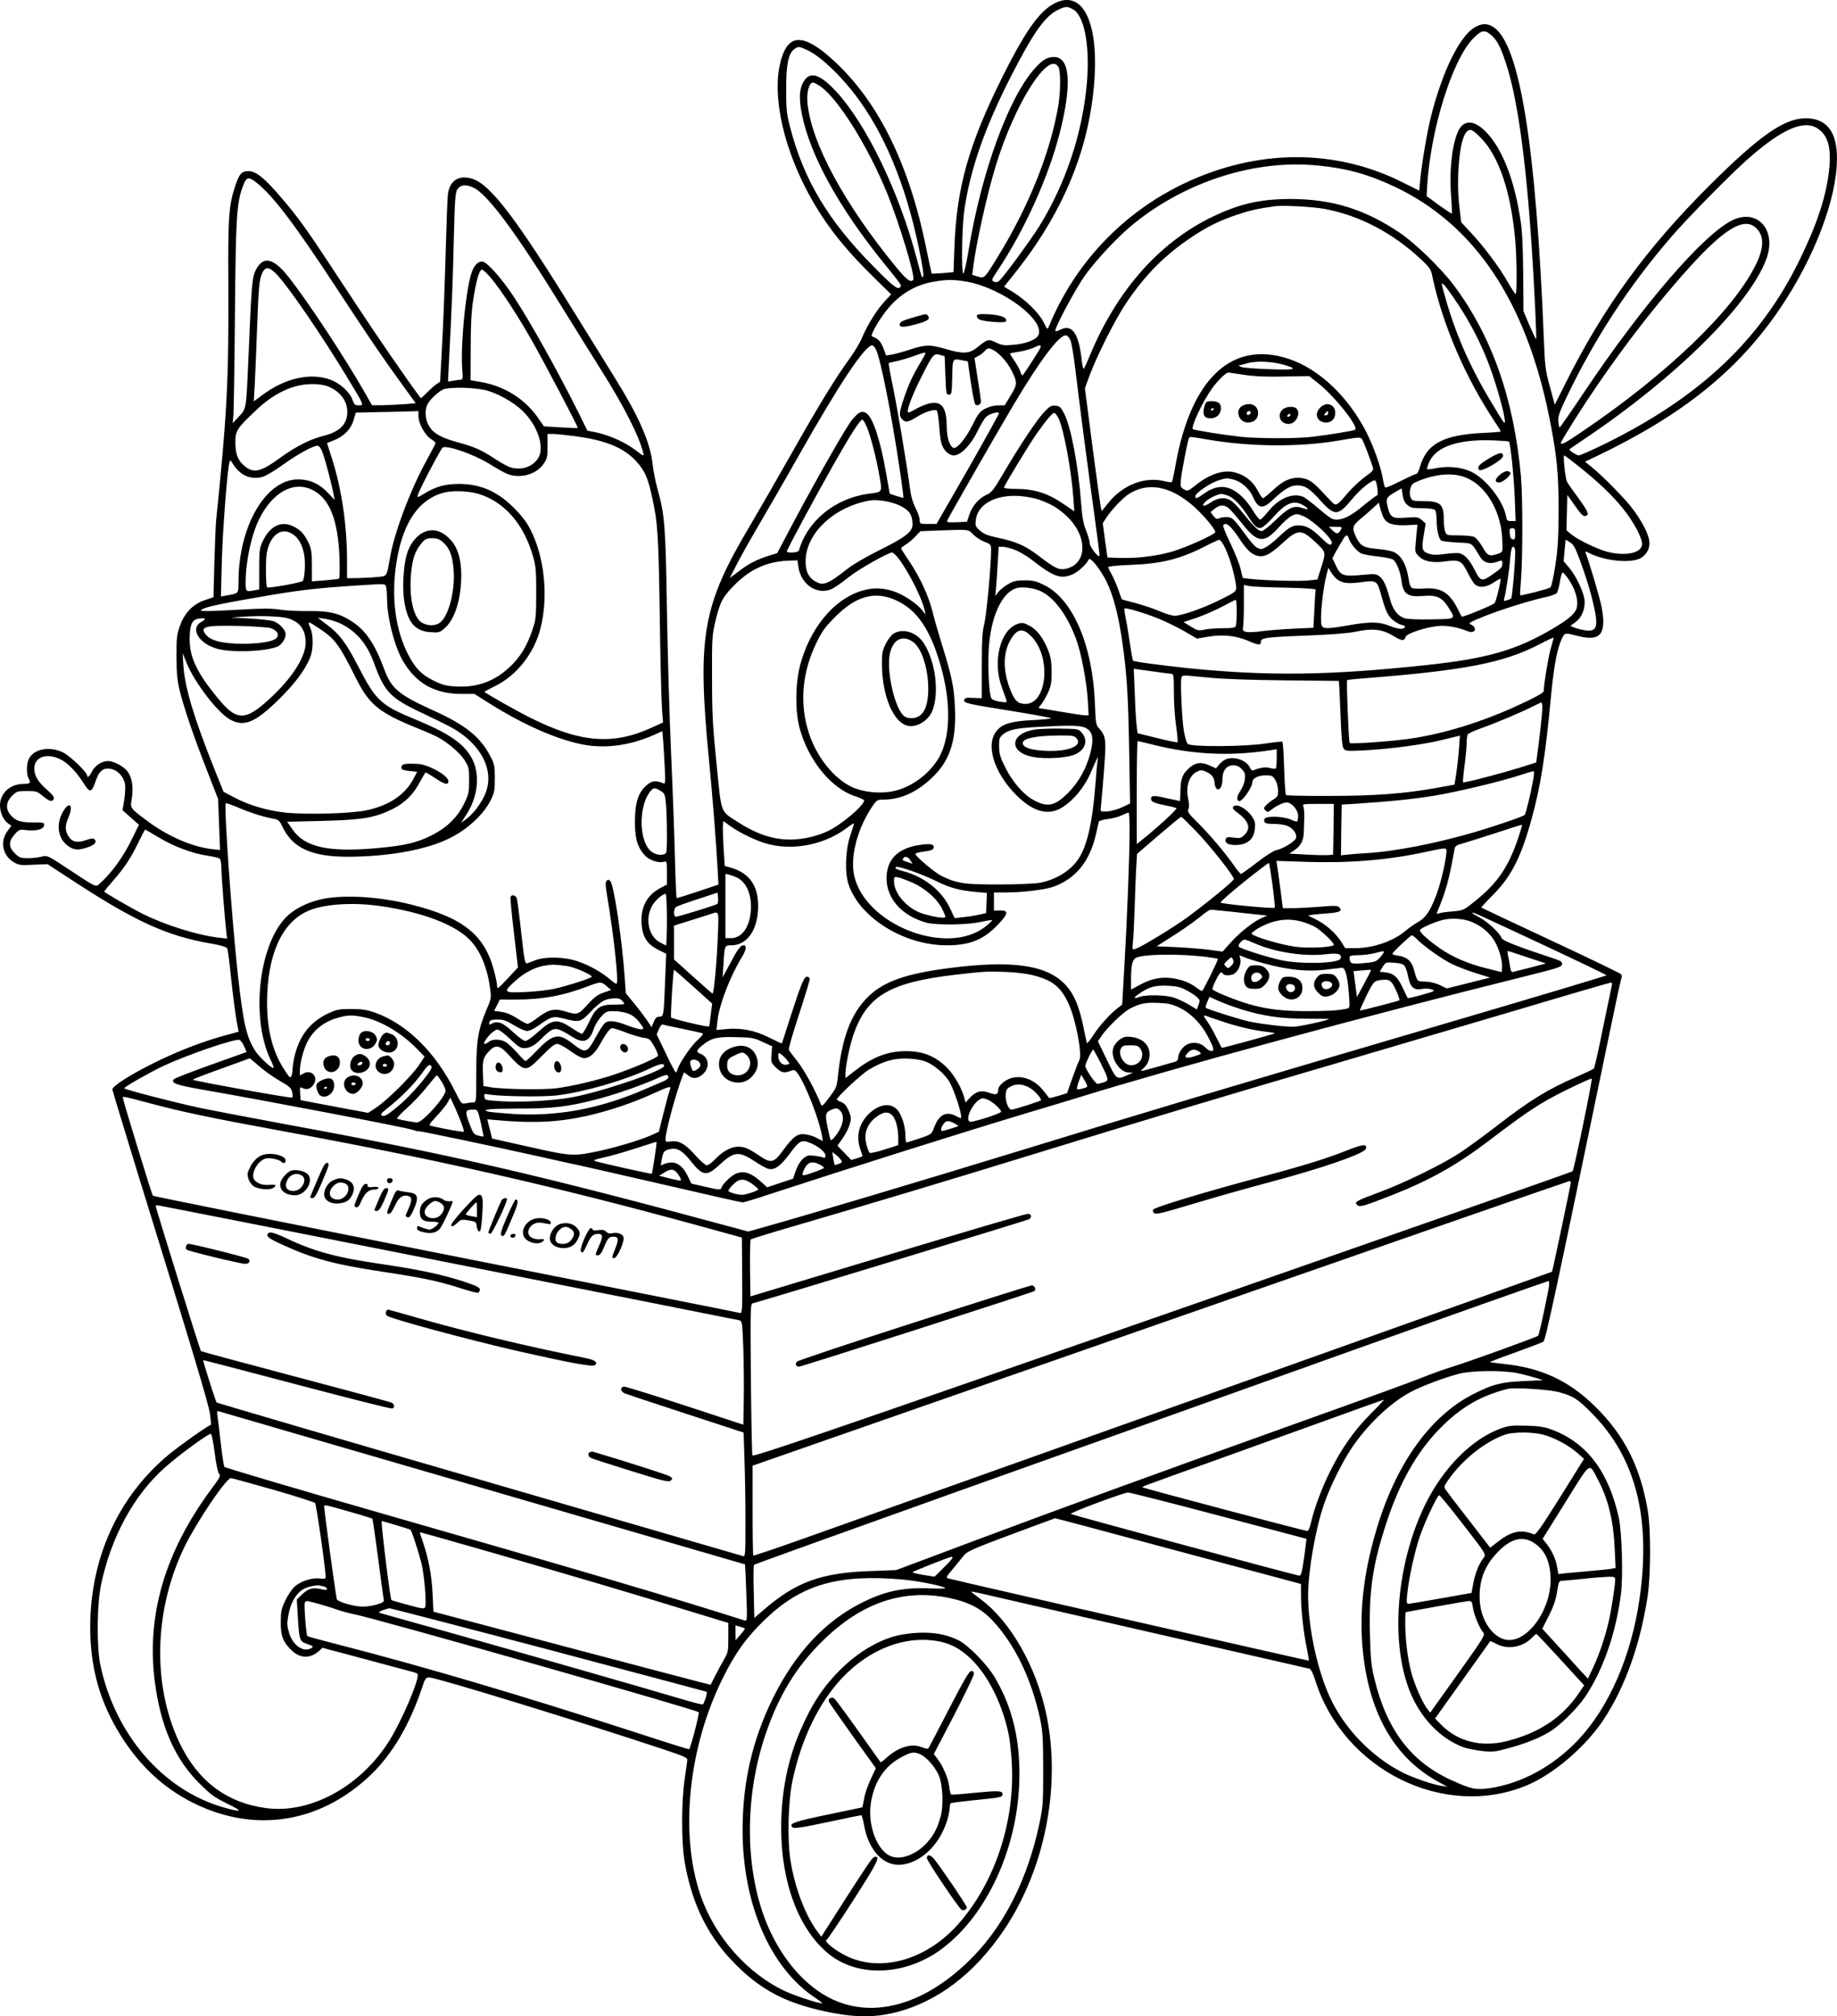
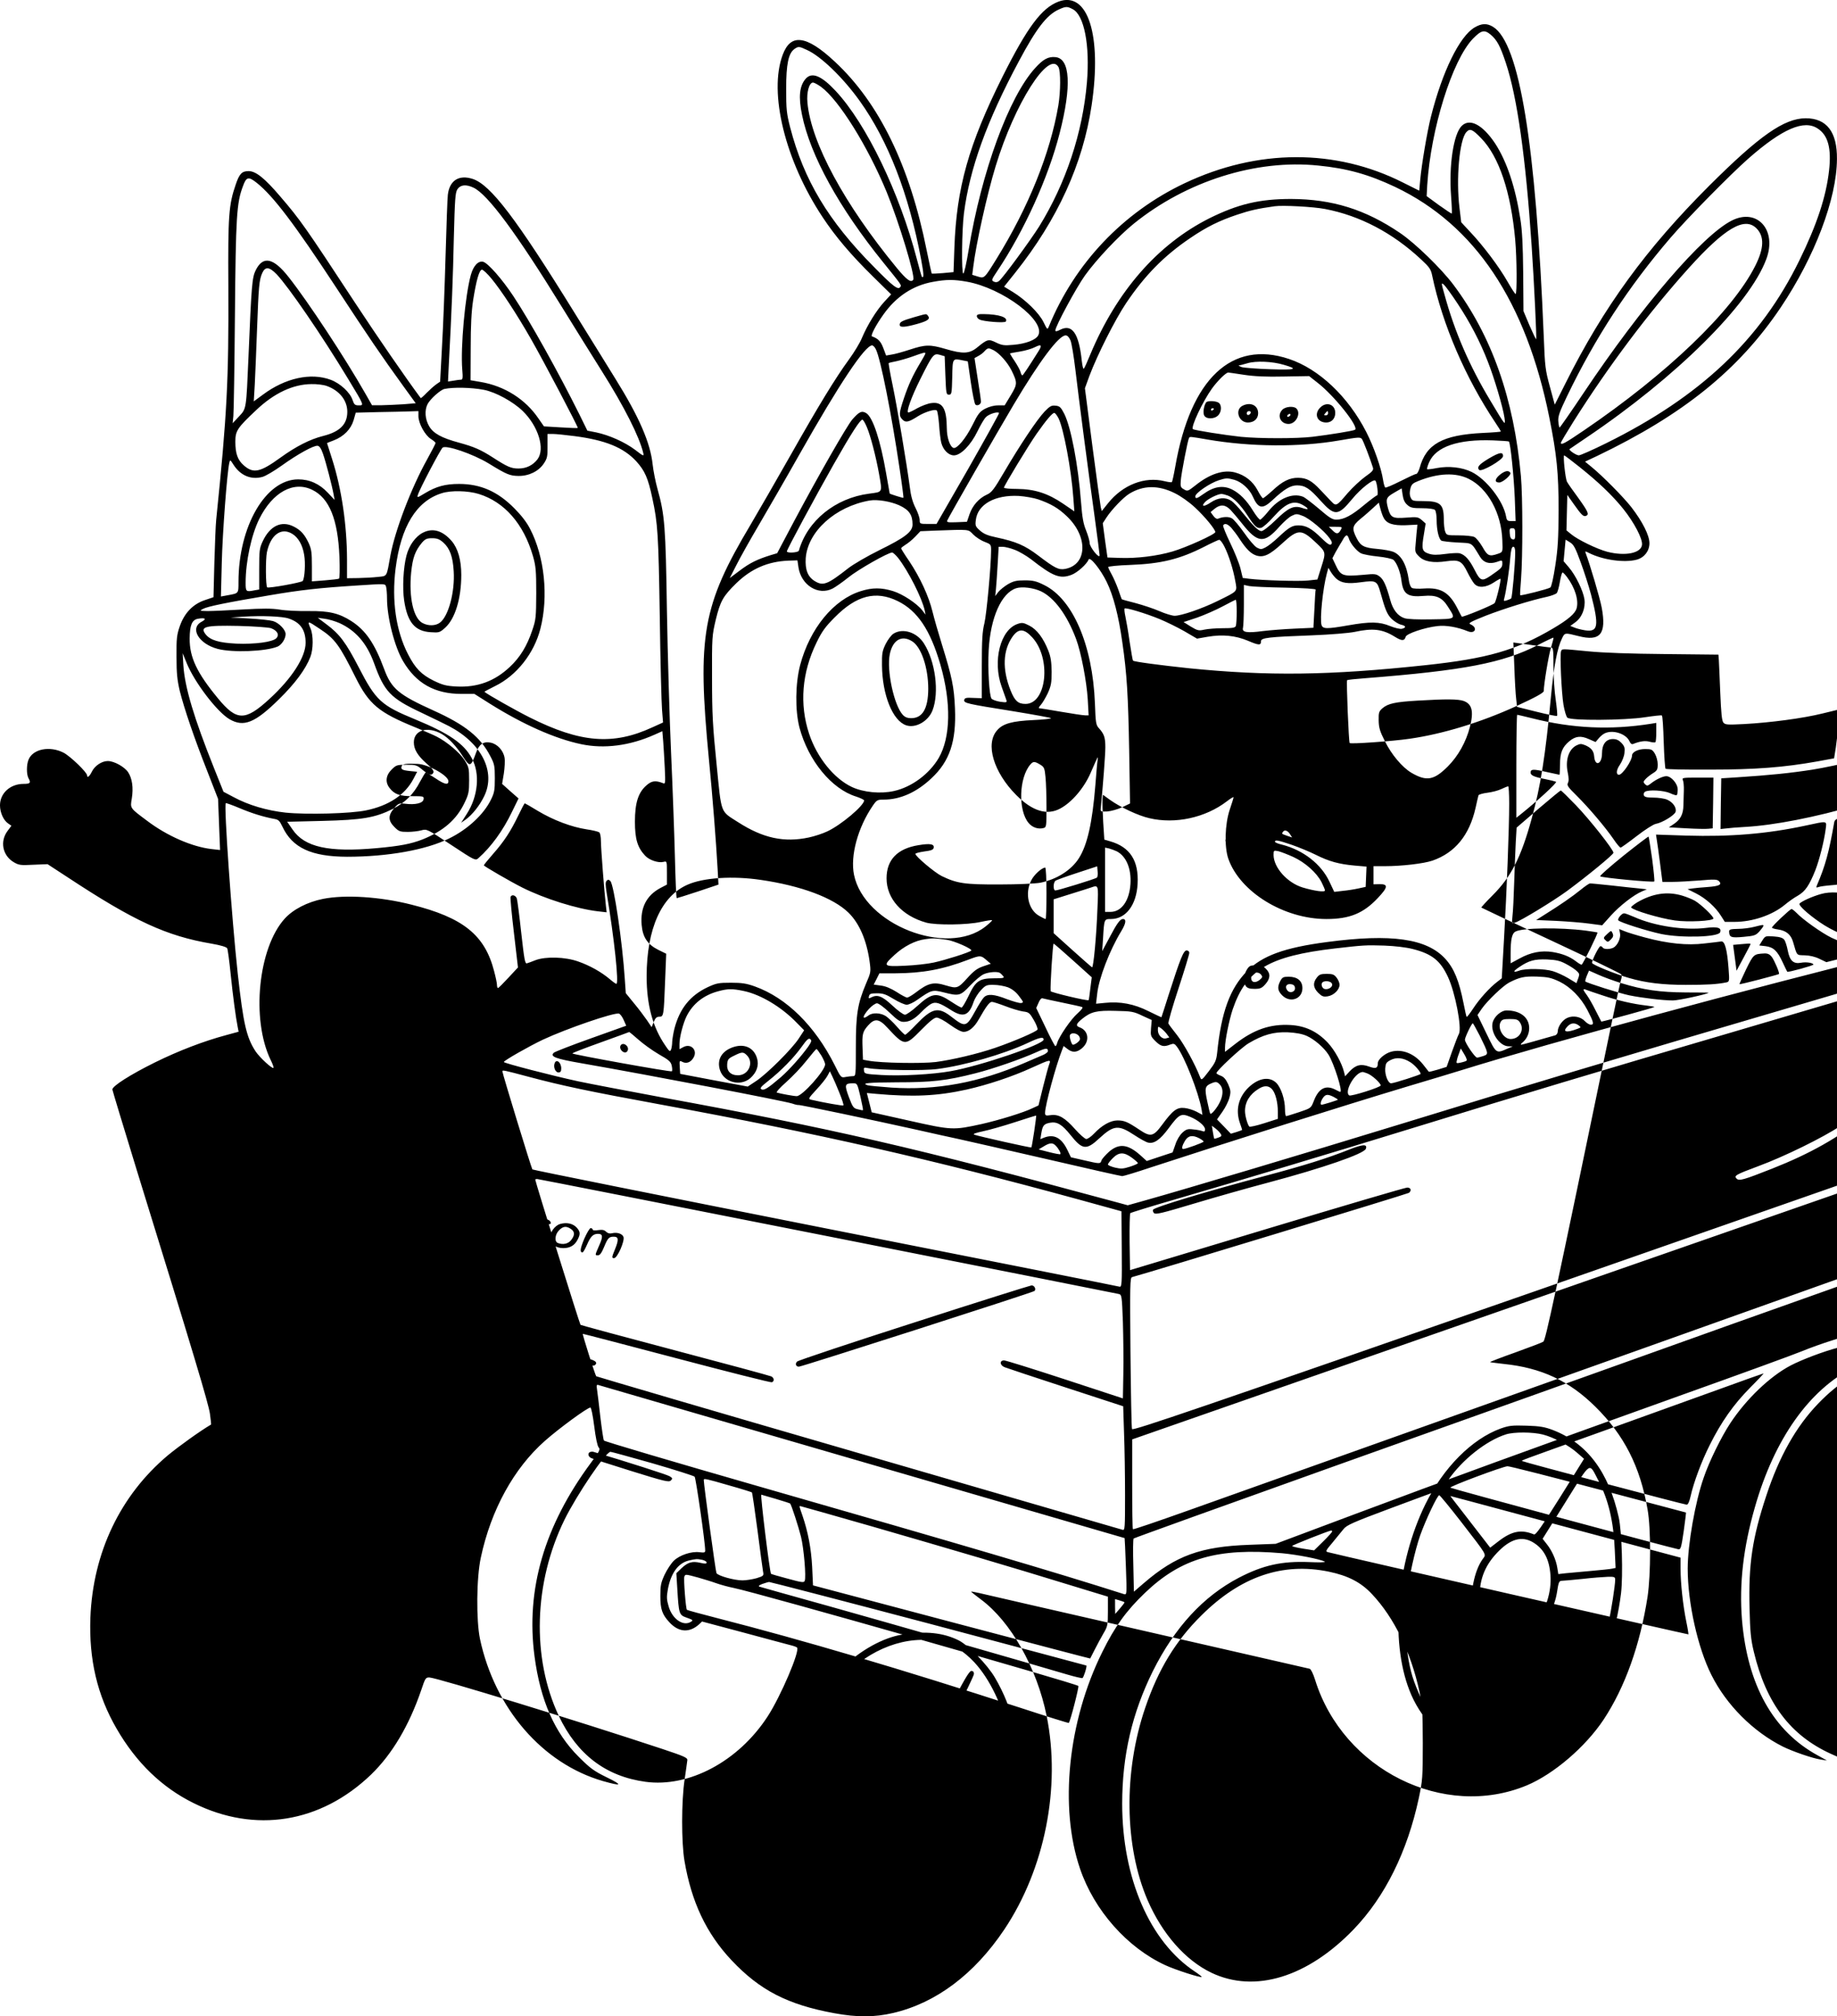
<svg xmlns="http://www.w3.org/2000/svg" version="1.0" viewBox="0 0 1286.342 1411.6" preserveAspectRatio="xMidYMid meet">
  <g transform="translate(-357,1561.797) scale(0.1,-0.1)" fill="#000000" stroke="none">
-     <path d="M10983 15607 c-118 -44 -218 -177 -393 -526 -237 -475 -322 -777 -337 -1197 l-6 -171 -75 -7 c-41 -3 -76 -5 -78 -3 -1 1 -17 74 -35 162 -118 591 -332 1032 -643 1321 -100 94 -180 145 -239 151 -57 7 -98 -27 -126 -102 -100 -266 17 -742 279 -1137 89 -135 199 -265 354 -417 l126 -124 -48 -52 c-55 -60 -118 -162 -156 -252 -14 -35 -55 -102 -90 -150 -97 -133 -214 -325 -408 -668 -96 -170 -224 -391 -282 -490 -338 -567 -375 -777 -292 -1642 26 -264 50 -573 61 -768 l6 -110 -143 -48 c-79 -26 -146 -47 -149 -47 -4 0 -9 129 -13 288 -4 158 -16 487 -27 732 -11 245 -24 693 -29 995 -9 589 -15 668 -66 850 -14 50 -29 127 -34 172 -16 151 -95 333 -260 598 -47 77 -176 284 -285 460 -411 665 -589 898 -714 940 -97 32 -163 -10 -175 -110 -3 -22 -10 -216 -16 -430 -6 -215 -17 -501 -25 -635 l-13 -244 -29 -20 c-15 -11 -45 -38 -66 -59 -21 -22 -39 -38 -41 -36 -102 137 -302 427 -461 669 -349 532 -383 580 -523 743 -109 128 -171 177 -221 177 -47 0 -65 -18 -91 -96 -48 -139 -54 -217 -51 -710 3 -659 -9 -894 -85 -1634 -4 -36 -9 -173 -13 -304 l-6 -239 -59 -20 c-85 -28 -145 -91 -177 -183 -21 -61 -24 -86 -23 -214 0 -117 5 -163 23 -240 31 -123 100 -327 194 -565 l74 -190 7 -179 7 -179 -62 7 c-134 16 -308 91 -448 197 -122 91 -120 87 -108 157 12 75 3 140 -26 184 -26 38 -98 78 -142 78 -42 0 -92 -33 -112 -75 -16 -33 -33 -46 -33 -26 0 22 -117 134 -164 159 -97 50 -215 27 -246 -48 -15 -36 -15 -102 -1 -129 19 -34 13 -41 -34 -41 -93 0 -165 -65 -165 -150 0 -51 25 -106 57 -127 l23 -16 -26 -35 c-56 -73 -37 -173 42 -220 36 -21 48 -23 138 -18 l99 4 141 -92 c466 -307 691 -411 1010 -465 63 -11 102 -23 107 -32 4 -8 15 -88 24 -179 16 -155 36 -306 50 -375 l6 -30 -88 -24 c-157 -42 -334 -110 -498 -191 -172 -85 -301 -167 -298 -190 1 -8 78 -262 171 -565 401 -1296 502 -1634 512 -1704 6 -41 9 -75 8 -76 -75 -44 -227 -153 -303 -216 -333 -280 -524 -681 -542 -1135 -11 -294 48 -545 184 -779 137 -237 317 -411 538 -520 431 -214 890 -140 1243 199 148 143 267 344 352 593 28 84 31 88 58 87 56 -3 1039 -304 1632 -501 153 -51 175 -61 173 -78 -1 -11 -10 -72 -19 -135 -23 -152 -23 -440 -1 -570 49 -288 153 -508 330 -696 198 -210 392 -310 717 -370 162 -30 284 -29 413 1 301 70 569 271 779 584 284 424 398 997 297 1496 -68 336 -251 661 -461 816 -37 28 -68 52 -68 54 0 2 26 -3 58 -10 31 -8 561 -129 1177 -270 616 -141 1127 -258 1136 -260 9 -3 25 -36 38 -78 196 -629 902 -980 1483 -738 188 79 410 269 537 460 150 227 256 524 308 861 23 156 24 477 0 610 -52 301 -164 521 -366 720 -183 181 -378 272 -640 299 -51 6 -95 11 -97 13 -1 2 79 33 178 68 99 36 187 69 195 75 16 12 75 285 476 2220 35 171 67 317 71 325 3 8 2 20 -2 27 -4 6 -225 113 -491 237 -266 124 -486 228 -488 230 -2 2 34 41 80 87 130 131 198 264 273 538 62 225 96 439 134 848 21 220 44 343 78 412 19 40 19 40 114 16 154 -40 198 14 164 198 -13 69 -82 302 -113 384 -5 13 -2 13 23 0 96 -49 249 -71 336 -47 53 15 88 61 88 115 0 54 -48 150 -125 250 -54 70 -202 220 -283 286 l-43 35 83 39 c605 290 993 603 1287 1040 238 354 393 762 394 1040 2 189 -72 285 -219 285 -151 -1 -324 -122 -675 -472 -442 -441 -740 -850 -1006 -1382 l-76 -151 -34 125 c-32 117 -35 140 -43 350 -55 1350 -170 2056 -355 2170 -43 26 -79 25 -129 -4 -106 -62 -227 -311 -306 -625 -26 -102 -66 -339 -75 -442 l-7 -76 -114 57 c-472 238 -1018 237 -1529 -5 -431 -204 -770 -561 -951 -1004 -10 -23 -11 -21 -37 32 -32 65 -126 156 -215 211 l-61 37 79 99 c296 372 473 761 534 1171 73 490 -26 801 -231 726z m98 -53 c81 -41 122 -253 100 -514 -30 -352 -147 -704 -334 -1007 -61 -97 -252 -358 -281 -382 -11 -9 -23 -11 -36 -5 -19 9 -18 13 23 74 190 284 358 656 437 965 85 331 74 523 -29 533 -50 5 -86 -14 -142 -76 -184 -201 -376 -726 -466 -1273 -16 -97 -32 -168 -38 -166 -13 5 -10 304 5 422 40 312 159 643 385 1065 122 229 195 323 278 361 51 23 60 23 98 3z m2928 -179 c44 -38 66 -79 105 -196 80 -239 140 -667 181 -1279 18 -266 36 -652 32 -657 -2 -2 -23 42 -47 97 l-42 100 -2 268 c-2 195 -7 297 -20 377 -35 225 -95 403 -176 528 -88 132 -178 180 -235 123 -57 -57 -90 -277 -74 -489 5 -66 7 -122 5 -124 -2 -2 -42 25 -90 59 l-86 63 4 76 c25 395 175 875 320 1026 59 60 80 65 125 28z m-4790 -106 c99 -44 255 -195 372 -359 198 -277 343 -650 429 -1108 19 -101 21 -136 5 -121 -2 3 -18 57 -34 120 -122 468 -354 950 -570 1181 -99 106 -165 133 -208 86 -45 -50 -53 -128 -27 -254 58 -285 260 -651 568 -1032 130 -161 129 -159 121 -172 -15 -25 -48 -1 -189 143 -316 319 -487 604 -583 973 -25 98 -28 126 -28 269 0 175 16 250 58 280 27 19 33 19 86 -6z m1763 -121 c16 -30 15 -171 -1 -268 -57 -335 -209 -713 -434 -1076 -85 -137 -84 -136 -130 -122 l-39 12 7 55 c19 158 97 510 157 706 133 438 373 815 440 693z m-1664 -137 c126 -92 328 -416 461 -738 86 -210 201 -589 186 -613 -15 -24 -46 -2 -116 83 -366 445 -599 875 -625 1156 -7 72 12 141 39 141 8 0 32 -13 55 -29z m6982 -294 c71 -47 95 -138 78 -291 -20 -183 -85 -380 -208 -631 -272 -556 -693 -954 -1355 -1281 -93 -46 -179 -84 -190 -84 -19 1 -72 37 -64 44 2 2 56 38 119 81 629 424 1140 931 1258 1248 77 204 -63 361 -241 271 -204 -102 -630 -597 -1036 -1204 -90 -135 -167 -245 -170 -245 -3 0 -7 19 -9 43 -3 35 8 65 61 176 197 409 431 768 726 1111 112 131 420 444 544 553 238 209 391 275 487 209z m-2359 -66 c126 -129 209 -378 239 -711 12 -134 13 -380 3 -380 -5 0 -30 40 -57 87 -58 102 -169 250 -260 346 l-64 69 -12 100 c-25 203 -1 477 48 531 25 28 43 20 103 -42z m-1140 -192 c204 -20 355 -63 539 -150 558 -266 916 -802 1079 -1614 52 -260 65 -386 65 -650 -1 -195 -5 -267 -23 -385 -13 -86 -27 -149 -35 -155 -15 -11 -205 -59 -211 -54 -2 2 1 54 6 114 12 153 12 576 -1 720 -49 541 -204 982 -473 1340 -85 113 -266 289 -372 361 -244 166 -476 238 -765 239 -221 0 -371 -36 -571 -135 -362 -182 -649 -510 -835 -955 -20 -49 -40 -94 -45 -98 -4 -5 -10 20 -14 55 -20 191 -67 260 -150 218 -25 -13 -35 -14 -35 -5 0 28 145 297 207 384 81 113 237 278 342 363 369 298 856 452 1292 407z m-7432 -122 c114 -91 263 -287 555 -732 232 -354 313 -473 470 -690 l87 -120 -83 -7 c-46 -3 -114 -6 -153 -7 l-70 0 -48 84 c-140 246 -399 640 -535 812 -107 137 -180 152 -231 50 -26 -52 -30 -103 -51 -607 -16 -370 -14 -362 -67 -418 l-44 -47 5 50 c3 28 8 345 11 705 6 693 12 788 56 904 24 67 39 70 98 23z m1517 -33 c99 -47 299 -316 621 -839 88 -143 213 -343 277 -445 157 -249 262 -457 290 -572 6 -26 4 -26 -57 21 -72 54 -182 103 -273 122 l-61 12 -57 116 c-147 295 -345 651 -462 827 -79 119 -176 229 -210 239 -35 9 -69 -27 -87 -92 -40 -144 -73 -507 -60 -663 5 -56 3 -70 -8 -70 -8 0 -32 -3 -53 -7 l-39 -6 6 124 c20 373 29 606 35 885 7 270 10 314 25 337 21 32 61 36 113 11z m5962 -149 c246 -47 475 -168 674 -354 58 -54 68 -68 77 -114 72 -342 234 -717 443 -1029 21 -31 38 -59 38 -61 0 -2 -57 -7 -127 -10 -282 -14 -397 -78 -442 -245 -7 -23 -17 -42 -24 -42 -7 0 -56 -23 -110 -50 -55 -28 -102 -48 -107 -45 -4 3 -11 26 -15 52 -12 82 -65 234 -118 337 -127 248 -331 441 -541 511 -401 134 -689 -138 -796 -752 -10 -57 -21 -107 -24 -110 -3 -3 -25 0 -50 6 -140 35 -294 -25 -397 -154 l-44 -55 -7 27 c-3 16 -30 209 -59 431 l-52 402 32 88 c56 148 179 392 256 507 131 195 267 333 449 456 116 79 204 122 329 164 90 30 142 42 262 59 57 8 270 -3 353 -19z m3021 -135 c57 -57 54 -141 -9 -265 -161 -318 -617 -755 -1200 -1151 -131 -89 -160 -105 -160 -86 0 5 40 72 89 150 245 388 527 763 808 1075 252 279 389 359 472 277z m-10362 -322 c85 -90 313 -422 501 -733 114 -188 112 -185 74 -185 -26 0 -32 5 -43 37 -17 53 -86 117 -153 142 -139 52 -318 13 -475 -104 l-64 -47 7 118 c3 66 11 241 16 389 11 300 15 345 37 393 21 45 49 42 100 -10z m1504 -30 c68 -82 177 -248 277 -423 92 -161 332 -618 328 -623 -2 -2 -56 0 -120 4 l-117 7 -39 56 c-92 135 -238 227 -405 255 l-70 12 1 225 c0 159 5 256 17 335 22 139 43 214 62 214 8 0 38 -28 66 -62z m3329 -22 c251 -45 555 -274 500 -376 -17 -32 -88 -59 -173 -66 -65 -6 -81 -4 -122 16 -53 26 -61 24 -133 -35 -54 -44 -100 -46 -221 -10 -109 32 -141 31 -248 -4 -49 -16 -106 -32 -128 -35 l-40 -7 -20 53 c-18 47 -36 66 -79 81 -12 4 27 79 80 153 89 126 207 204 348 229 93 17 145 17 236 1z m3435 -151 c87 -131 159 -268 214 -410 46 -117 106 -321 116 -392 8 -59 8 -59 -100 122 -145 241 -249 481 -319 737 -25 88 -25 90 -4 72 11 -11 53 -68 93 -129z m-2709 -260 c8 -19 23 -111 34 -203 25 -213 89 -701 135 -1032 19 -140 35 -262 35 -270 -1 -28 -70 58 -70 87 0 16 -12 55 -25 88 -19 46 -27 91 -35 195 -20 264 -70 524 -117 620 -25 48 -32 55 -62 58 -28 3 -39 -3 -76 -41 -53 -55 -174 -237 -283 -423 -72 -123 -88 -144 -122 -159 -55 -25 -100 -76 -121 -137 l-18 -53 -72 -3 c-60 -2 -71 -1 -66 12 8 21 350 618 465 811 182 306 316 485 364 485 12 0 24 -12 34 -35z m-223 -74 c-72 -115 -109 -170 -114 -171 -4 0 -10 11 -13 24 -3 13 -22 47 -41 76 -20 29 -34 54 -33 54 2 1 33 7 71 13 37 6 84 20 105 31 43 22 51 14 25 -27z m-1140 12 c33 -64 110 -455 166 -833 17 -112 29 -205 27 -207 -2 -3 -96 27 -96 30 0 1 -11 65 -25 142 -40 231 -92 389 -138 420 -32 20 -51 11 -99 -44 -39 -46 -238 -394 -407 -711 l-119 -225 -44 -13 c-96 -30 -147 -55 -216 -107 l-72 -54 46 90 c25 50 96 177 158 282 62 106 190 327 283 492 281 497 460 765 510 765 7 0 19 -12 26 -27z m825 -7 c41 -22 97 -85 125 -141 42 -86 42 -96 -5 -174 l-43 -71 -46 0 c-29 0 -62 -9 -90 -23 -39 -21 -50 -35 -91 -118 -46 -92 -107 -164 -131 -157 -25 8 -47 73 -47 138 -1 139 -30 187 -109 176 -25 -3 -68 -20 -98 -36 -29 -17 -57 -30 -62 -30 -18 0 19 105 84 235 86 172 93 181 136 169 l34 -10 5 -134 c5 -127 6 -135 25 -135 19 0 20 8 23 123 3 136 0 132 79 116 l30 -6 21 -146 c12 -81 26 -150 32 -156 13 -13 40 1 39 21 0 10 -10 82 -23 161 l-22 143 25 14 c14 7 35 22 45 34 23 25 28 25 64 7z m-478 -22 c0 -4 -15 -32 -34 -63 -54 -90 -84 -155 -116 -250 -35 -105 -37 -124 -10 -151 22 -22 42 -18 108 24 50 31 120 52 132 40 5 -5 12 -50 16 -99 3 -50 10 -106 15 -126 13 -51 51 -89 89 -89 47 0 118 72 164 167 21 43 47 88 59 100 19 21 82 42 93 30 3 -2 -95 -178 -216 -391 l-222 -386 -59 0 c-58 0 -59 1 -59 28 0 15 -13 53 -29 84 -20 39 -33 85 -40 145 -21 159 -89 565 -121 717 -17 81 -29 150 -27 152 2 2 26 8 53 13 27 6 81 21 119 35 75 27 85 29 85 20z m2510 -80 c104 -30 85 -37 -95 -31 -93 3 -183 10 -200 15 -16 6 -25 11 -20 12 6 0 33 7 60 15 60 18 175 13 255 -11z m-279 -70 c73 -11 156 -15 280 -12 l176 3 56 -44 c118 -90 297 -315 265 -332 -15 -8 -176 -34 -298 -49 -110 -13 -370 -13 -501 0 -111 12 -329 46 -336 54 -15 15 67 190 133 283 39 54 98 113 115 113 3 0 52 -7 110 -16z m-6423 -78 c89 -32 144 -101 144 -181 0 -88 -53 -140 -169 -169 -92 -23 -190 -73 -298 -151 -145 -105 -191 -114 -259 -54 -42 37 -58 82 -58 165 0 75 13 96 145 220 126 120 259 182 388 183 37 1 85 -5 107 -13z m1100 -27 c83 -16 205 -83 273 -149 109 -107 157 -264 103 -337 -32 -42 -78 -65 -133 -65 -52 0 -77 11 -181 78 -84 54 -133 75 -236 103 -122 33 -180 65 -209 115 -29 49 -33 112 -11 155 19 36 89 99 118 106 61 13 186 11 276 -6z m-458 -186 c1 -50 46 -132 87 -158 18 -11 32 -24 33 -28 0 -5 -27 -57 -59 -115 -111 -199 -225 -498 -257 -672 -28 -156 -21 -144 -89 -151 -33 -4 -95 -7 -137 -8 l-78 -1 0 133 c-1 242 -38 494 -105 703 -19 60 -35 110 -35 110 0 1 21 9 47 19 70 27 120 78 139 141 l15 53 157 4 c86 1 185 4 220 5 l62 2 0 -37z m4483 -15 c35 -72 89 -358 103 -556 l7 -94 -79 54 c-106 72 -199 102 -321 103 -51 0 -93 4 -93 9 0 12 172 296 228 376 70 100 114 151 126 147 6 -2 19 -19 29 -39z m-1343 -60 c26 -61 63 -204 85 -325 24 -137 28 -128 -69 -141 -237 -31 -432 -189 -492 -399 -4 -14 -84 -19 -84 -5 0 13 199 382 327 608 126 222 186 314 202 314 5 0 19 -23 31 -52z m-2048 -63 c217 -28 344 -80 433 -176 60 -66 83 -117 113 -259 38 -175 43 -253 52 -825 4 -313 12 -609 16 -658 l7 -87 -75 -34 c-275 -127 -503 -109 -858 69 -96 48 -298 162 -318 180 -1 1 33 19 75 40 151 74 273 229 317 401 58 226 29 505 -72 699 -23 46 -62 96 -112 146 -115 116 -235 169 -385 169 -97 0 -159 -17 -238 -64 -54 -33 -58 -34 -51 -13 11 39 157 316 173 331 24 21 213 -44 322 -110 127 -78 149 -87 209 -88 74 -1 142 33 178 87 24 36 27 50 26 124 l0 83 37 0 c21 0 89 -7 151 -15z m4433 -24 c301 -52 648 -54 920 -7 138 24 151 25 162 10 10 -14 57 -136 77 -200 5 -17 -4 -28 -54 -63 -33 -24 -88 -75 -122 -114 -79 -93 -82 -95 -116 -59 -15 15 -49 52 -77 81 -60 64 -95 83 -154 84 -60 1 -111 -24 -181 -90 -32 -29 -62 -53 -66 -53 -5 0 -22 25 -38 56 -33 62 -87 105 -156 124 -81 22 -178 -9 -279 -90 -52 -41 -56 -43 -80 -28 -23 12 -26 20 -23 59 3 47 49 286 58 301 7 10 1 11 129 -11z m2111 -14 c11 -10 35 -249 41 -394 l6 -163 -30 0 c-27 0 -32 4 -37 33 -20 109 -138 260 -241 311 -68 33 -161 43 -245 27 -34 -7 -64 -10 -67 -8 -2 3 4 26 15 50 48 108 202 161 446 152 59 -2 110 -6 112 -8z m-8304 -87 c21 -60 63 -222 74 -283 l7 -39 -47 50 c-59 63 -128 94 -208 94 -227 0 -418 -328 -418 -718 0 -82 2 -79 -74 -93 l-49 -9 6 237 c5 207 37 633 53 700 5 22 6 22 30 -16 49 -75 122 -105 201 -84 23 6 83 42 135 79 110 79 225 143 252 139 13 -1 25 -19 38 -57z m8797 -90 c135 -108 231 -199 308 -295 76 -95 136 -209 131 -251 -6 -59 -117 -81 -243 -49 -72 19 -208 85 -253 123 l-33 27 3 124 3 124 43 -61 c55 -78 69 -92 87 -86 25 10 17 28 -53 126 -38 51 -74 103 -79 113 -12 22 -29 185 -20 185 3 0 51 -36 106 -80z m-775 -84 c134 -66 230 -241 236 -431 3 -83 4 -82 -31 -94 -60 -21 -73 -15 -108 48 -19 32 -44 64 -58 70 -13 6 -62 11 -109 11 -82 0 -85 1 -94 26 -6 14 -10 55 -10 92 -1 101 -26 122 -145 122 -71 0 -76 1 -87 25 -8 17 -8 37 -2 62 8 31 16 38 59 55 136 54 258 59 349 14z m-1641 -7 c50 -14 106 -64 129 -116 39 -88 68 -93 141 -24 79 74 124 101 169 101 56 0 87 -20 163 -105 101 -112 124 -111 224 10 58 71 148 142 162 128 12 -13 22 -103 12 -103 -5 0 -45 -30 -89 -66 -89 -75 -143 -103 -195 -104 -29 0 -49 12 -123 76 -49 41 -99 80 -113 85 -74 28 -170 -13 -241 -102 -26 -32 -52 -59 -58 -59 -6 0 -28 27 -49 61 -45 74 -93 122 -145 149 -65 33 -129 23 -204 -31 -44 -32 -56 -35 -56 -16 0 23 102 93 165 113 50 16 61 16 108 3z m-6457 -70 c120 -58 180 -206 191 -470 3 -83 2 -148 -3 -152 -5 -3 -50 -8 -99 -12 l-91 -7 0 108 c0 92 -3 117 -22 159 -28 60 -55 91 -104 116 -87 45 -169 6 -220 -106 -21 -45 -23 -65 -23 -192 l0 -142 -29 -5 c-64 -13 -66 -11 -66 52 0 149 40 334 95 446 93 188 240 269 371 205z m6039 -23 c43 -21 101 -62 143 -101 69 -64 142 -153 142 -172 0 -16 -207 -109 -300 -136 -109 -32 -251 -49 -365 -45 l-90 3 -17 120 -16 120 26 40 c35 54 118 141 159 166 97 60 203 62 318 5z m1630 -83 c22 -20 38 -23 104 -23 46 0 82 -5 89 -12 7 -7 12 -39 12 -72 0 -68 15 -131 33 -143 7 -4 57 -10 112 -13 111 -6 94 5 160 -102 25 -40 65 -51 116 -34 39 14 39 14 39 -13 -1 -26 -7 -32 -84 -85 -59 -40 -71 -35 -110 42 -36 71 -66 105 -103 116 -12 4 -58 2 -101 -4 -61 -8 -88 -8 -118 2 -47 16 -51 32 -33 137 l12 74 -27 24 c-26 22 -33 23 -110 17 -94 -7 -108 0 -126 64 -18 67 -14 78 43 111 l52 30 7 -47 c5 -33 15 -54 33 -69z m-6503 77 c181 -56 315 -210 380 -435 20 -70 23 -102 23 -260 -1 -168 -2 -185 -28 -260 -36 -108 -85 -189 -157 -256 -107 -101 -228 -145 -376 -137 -70 4 -94 10 -158 41 -86 43 -128 86 -179 185 -84 163 -115 375 -87 599 37 295 146 473 323 528 64 21 184 18 259 -5z m5245 -11 c40 -15 89 -64 138 -139 51 -79 68 -94 97 -87 13 4 52 38 87 78 89 99 143 119 210 78 40 -24 36 -33 -8 -18 -60 21 -98 4 -186 -82 -46 -45 -90 -79 -101 -79 -22 0 -57 34 -133 129 -28 36 -64 73 -79 83 -41 27 -92 23 -143 -11 -47 -32 -71 -31 -42 1 20 23 89 57 115 58 9 0 29 -5 45 -11z m-1327 -27 c89 -31 140 -61 198 -116 153 -143 147 -342 -10 -371 -45 -8 -71 5 -188 94 -94 71 -154 97 -294 127 -58 12 -87 24 -113 47 -32 28 -35 35 -30 73 12 111 134 179 302 170 44 -3 105 -14 135 -24z m-972 -42 c68 -32 92 -66 92 -134 0 -51 -52 -91 -231 -179 -85 -42 -183 -99 -219 -127 -147 -115 -176 -126 -235 -90 -49 30 -68 80 -63 160 14 187 207 362 448 404 54 9 146 -6 208 -34z m3391 -87 c21 -41 66 -55 155 -52 l81 4 -2 -25 c-2 -14 -6 -57 -9 -97 -7 -70 -6 -72 23 -101 36 -36 99 -47 193 -33 87 12 107 2 145 -76 17 -34 39 -71 49 -82 28 -31 81 -27 136 9 24 16 46 28 47 26 6 -6 -30 -157 -41 -170 -11 -14 -224 -101 -230 -95 -2 2 -15 27 -29 55 -58 115 -117 150 -236 142 -38 -3 -76 -1 -84 4 -9 5 -19 29 -22 56 -15 105 -52 174 -109 197 -17 7 -67 16 -111 20 -93 8 -117 20 -145 75 -35 68 -31 87 25 134 28 22 68 58 90 78 l40 37 11 -42 c6 -23 16 -52 23 -64z m-1072 55 c17 -18 53 -61 81 -96 109 -138 155 -141 261 -21 30 33 68 68 87 76 30 15 36 15 77 -1 46 -17 151 -105 188 -157 16 -23 19 -33 10 -42 -8 -8 -26 3 -69 45 -67 66 -107 88 -159 88 -44 0 -67 -13 -143 -85 -31 -29 -70 -60 -88 -69 -28 -15 -35 -15 -60 -2 -16 8 -56 55 -90 104 -35 49 -73 95 -87 102 -22 12 -61 11 -95 -3 -9 -4 -22 3 -34 20 l-19 26 29 24 c41 32 74 29 111 -9z m5 -125 c14 -16 40 -50 58 -78 47 -72 79 -103 117 -116 51 -16 93 3 184 87 109 100 132 100 237 0 67 -63 67 -65 35 -166 l-28 -89 -65 -7 c-65 -7 -325 1 -412 12 l-46 6 -16 67 c-9 36 -42 117 -72 179 -30 62 -52 117 -49 122 11 17 30 11 57 -17z m768 -12 c-17 -33 -31 -35 -58 -7 l-27 26 48 0 c44 0 47 -1 37 -19z m1220 -32 c0 -33 -3 -40 -17 -37 -13 2 -19 14 -21 41 -3 32 0 37 17 37 18 0 21 -6 21 -41z m-3795 -3 c18 -18 54 -42 79 -51 44 -17 46 -19 46 -59 0 -110 -32 -451 -47 -512 -14 -56 -18 -113 -18 -297 l0 -227 -60 2 c-49 3 -60 0 -63 -14 -4 -23 17 -27 341 -79 147 -24 267 -46 267 -49 0 -4 -55 -10 -122 -13 -152 -7 -216 -25 -256 -72 -84 -95 -25 -293 134 -453 113 -113 216 -145 309 -94 80 43 165 142 211 247 58 132 54 125 49 85 -3 -19 -9 -96 -15 -170 -21 -261 -56 -417 -115 -510 -53 -84 -156 -149 -271 -172 -34 -6 -156 -12 -284 -12 -244 -1 -299 7 -406 59 -49 24 -184 138 -184 155 0 5 28 12 62 17 48 6 64 12 66 26 5 26 -24 32 -107 18 -148 -24 -223 -103 -223 -232 0 -142 107 -262 277 -310 69 -19 288 -17 384 5 41 9 76 14 78 12 3 -2 -19 -23 -47 -45 -270 -213 -849 15 -920 363 -27 133 27 331 132 484 27 39 32 42 76 42 116 0 230 51 334 149 128 119 175 259 165 490 -6 149 -21 220 -91 446 -24 77 -54 181 -66 230 -26 108 -87 240 -163 354 -32 46 -57 87 -57 90 0 4 14 15 30 25 17 10 48 35 68 56 l37 39 95 4 c259 9 237 11 275 -27z m-4769 5 c43 -26 73 -79 84 -148 10 -57 4 -160 -10 -182 -6 -11 -240 -53 -249 -45 -11 10 -12 196 -2 246 26 122 100 176 177 129z m7399 -33 c11 -35 53 -86 84 -103 16 -8 69 -18 120 -23 50 -5 98 -16 108 -23 24 -21 50 -87 57 -149 12 -92 44 -114 155 -104 87 8 129 -10 169 -74 58 -91 63 -87 -113 -90 -99 -2 -167 1 -190 8 -47 15 -82 60 -100 128 -28 102 -46 141 -73 163 -25 19 -34 21 -112 13 -149 -13 -162 -9 -199 72 l-21 44 22 42 c13 22 28 48 33 57 6 9 16 26 23 39 7 12 17 22 22 22 5 0 12 -10 15 -22z m-872 -55 c32 -63 63 -163 77 -243 14 -76 21 -68 -125 -140 -110 -54 -253 -103 -300 -103 -16 0 -64 14 -105 32 -41 18 -117 43 -169 57 -52 13 -95 25 -96 27 -1 1 -12 31 -24 67 -13 36 -34 84 -47 107 -13 23 -24 46 -24 51 0 5 68 12 153 15 217 8 347 40 517 126 52 27 101 49 107 50 7 0 23 -20 36 -46z m2495 -110 c24 -65 57 -167 73 -227 57 -220 50 -264 -40 -251 -25 4 -59 12 -75 19 l-30 12 33 24 c48 34 74 99 66 162 -9 60 -61 168 -110 225 l-36 42 7 76 7 75 31 -19 c26 -16 38 -39 74 -138z m-3963 86 c30 -11 81 -41 113 -65 157 -123 205 -141 286 -110 41 16 106 74 119 107 9 23 83 -68 126 -156 47 -95 84 -238 110 -424 32 -219 41 -373 48 -762 l6 -366 -56 -27 c-31 -14 -77 -27 -104 -29 -46 -2 -48 -1 -45 23 16 165 32 374 32 426 0 69 -8 93 -45 134 -21 23 -23 38 -28 175 -16 406 -154 728 -355 827 -56 28 -78 33 -137 33 -58 0 -78 -5 -117 -27 -25 -15 -56 -40 -68 -55 l-21 -28 5 50 c3 28 8 105 12 173 l7 122 28 0 c16 0 53 -9 84 -21z m3505 -21 c0 -78 -21 -313 -28 -319 -4 -4 -18 -10 -31 -14 -22 -7 -23 -5 -17 16 12 46 35 195 41 277 5 60 11 82 21 82 10 0 14 -13 14 -42z m-4321 -36 c71 -91 167 -280 186 -367 l6 -30 -22 29 c-39 50 -138 115 -206 136 -82 25 -144 25 -224 0 -192 -59 -358 -262 -426 -518 -34 -130 -36 -316 -5 -437 62 -232 225 -431 398 -484 30 -10 55 -22 55 -27 -2 -37 -161 -171 -257 -216 -33 -16 -92 -35 -130 -43 -173 -37 -321 -5 -494 106 -128 82 -117 51 -152 405 -27 267 -32 349 -32 604 -1 288 0 298 26 409 32 131 51 165 144 256 105 102 221 152 364 158 l64 2 7 -48 c19 -126 139 -201 240 -149 19 10 68 44 109 77 66 54 277 174 307 175 6 0 25 -17 42 -38z m3068 -145 c36 -31 80 -38 174 -25 105 14 112 10 135 -71 34 -122 47 -154 79 -186 19 -18 48 -36 64 -40 37 -8 40 -21 8 -29 -14 -3 -47 5 -83 19 -74 31 -140 32 -293 5 -149 -26 -178 -26 -187 2 -13 41 9 257 37 361 l11 40 17 -29 c10 -16 27 -37 38 -47z m1616 11 c56 -75 83 -162 67 -219 -11 -37 -58 -78 -165 -141 -257 -152 -461 -211 -895 -257 -675 -72 -1101 -77 -1658 -21 -197 21 -381 45 -388 53 -3 2 -13 62 -24 133 -10 71 -24 151 -30 178 -6 27 -8 51 -5 54 8 8 145 -33 245 -74 46 -19 124 -57 173 -85 l89 -52 74 13 c105 18 194 9 283 -28 77 -33 91 -33 91 -3 0 24 53 30 355 41 132 5 260 16 300 24 129 28 196 20 284 -35 47 -29 66 -29 74 1 6 22 133 65 223 75 59 7 140 -7 211 -36 53 -22 73 25 20 48 -18 8 -2 17 108 61 127 49 312 107 428 132 31 7 62 19 68 26 6 7 16 42 22 79 6 36 14 65 19 65 4 0 18 -15 31 -32z m-8269 -70 c3 -13 6 -48 6 -78 0 -135 53 -340 112 -440 92 -157 223 -230 410 -230 l90 0 106 -67 c234 -147 460 -247 642 -285 161 -34 339 -11 512 66 l56 25 6 -72 c3 -40 8 -123 11 -186 5 -106 4 -113 -12 -106 -53 21 -80 17 -116 -15 -58 -50 -81 -123 -81 -255 0 -121 18 -181 72 -238 29 -31 92 -52 128 -43 24 6 24 6 24 -76 l0 -83 -46 -24 c-97 -52 -141 -138 -131 -257 7 -87 41 -138 117 -176 l55 -27 -8 -198 c-9 -237 -10 -243 -41 -243 -18 0 -27 -9 -38 -36 l-15 -37 -33 49 c-19 27 -59 81 -91 119 l-57 70 -7 100 c-17 260 -76 659 -101 685 -11 11 -17 11 -26 2 -9 -9 -9 -28 0 -84 54 -325 87 -638 68 -638 -4 0 -25 15 -46 33 -59 50 -141 96 -222 124 -90 32 -226 36 -298 9 -25 -10 -52 -20 -60 -22 -14 -5 -19 27 -40 213 -13 120 -27 228 -31 241 -9 24 -37 30 -44 10 -2 -7 8 -121 24 -253 l28 -240 -66 -71 c-36 -39 -69 -72 -73 -73 -5 0 -8 9 -8 22 0 12 -9 55 -20 96 -65 253 -216 375 -580 466 -217 55 -462 71 -618 40 -110 -22 -210 -74 -268 -138 -186 -205 -236 -705 -99 -989 14 -28 23 -53 20 -56 -8 -9 -95 71 -125 115 -64 98 -86 192 -125 543 -43 395 -98 1180 -84 1195 3 2 45 -13 95 -34 85 -36 168 -62 244 -76 30 -5 38 -13 57 -53 70 -150 203 -211 453 -212 285 0 554 48 715 128 129 63 242 168 292 270 25 50 28 68 28 152 0 87 -3 100 -32 155 -69 133 -174 218 -398 319 -243 110 -294 152 -345 290 -66 179 -130 272 -230 336 -86 55 -157 72 -300 70 -69 -1 -159 3 -200 10 -57 9 -120 9 -260 1 -102 -6 -212 -11 -245 -11 -57 1 -59 1 -34 15 31 17 162 44 464 95 222 38 350 52 615 69 206 13 197 14 204 -11z m6296 -4 c130 -3 214 -8 213 -14 -2 -5 -6 -68 -9 -138 l-7 -129 -131 -6 c-72 -3 -172 -11 -223 -17 -111 -15 -148 -9 -139 23 3 12 6 84 6 161 l0 139 38 -8 c20 -4 134 -9 252 -11z m-1710 -26 c93 -45 182 -165 245 -333 35 -93 74 -296 82 -425 l6 -110 -24 0 c-13 0 -89 11 -169 25 -80 14 -149 25 -154 25 -5 0 0 10 12 23 11 12 33 49 49 82 23 52 27 72 27 150 -1 68 -6 104 -23 147 -35 89 -80 149 -133 176 -41 21 -51 23 -82 12 -121 -40 -177 -260 -112 -440 15 -41 29 -83 33 -93 5 -17 1 -18 -43 -12 -27 4 -54 14 -61 22 -16 20 -27 206 -20 338 12 228 89 402 193 435 41 13 121 3 174 -22z m-1004 -68 c139 -68 228 -202 299 -445 77 -266 72 -510 -12 -654 -66 -112 -190 -204 -314 -231 -94 -21 -213 -9 -293 28 -126 59 -245 207 -300 372 -69 208 -51 430 52 640 37 77 62 111 127 176 152 154 288 189 441 114z m2374 -74 c0 -46 -3 -91 -6 -100 -5 -13 -23 -16 -93 -16 -47 0 -105 -5 -128 -10 -39 -9 -47 -7 -94 21 l-51 32 94 31 c51 18 131 53 178 78 47 25 88 46 93 47 4 0 7 -37 7 -83z m-6639 -48 c82 -27 119 -80 119 -170 0 -100 -96 -249 -253 -393 -170 -156 -229 -156 -360 3 -148 179 -200 288 -199 420 1 93 16 130 57 138 51 9 65 0 28 -20 -87 -45 -22 -156 112 -191 104 -27 334 -18 418 16 29 12 57 55 57 88 0 30 -47 79 -88 91 -20 6 -95 14 -167 18 l-130 7 95 6 c121 8 268 2 311 -13z m356 -32 c115 -53 191 -141 242 -280 72 -200 114 -245 331 -347 80 -38 168 -81 195 -95 228 -120 328 -319 246 -489 -31 -65 -84 -132 -132 -166 l-30 -21 39 61 c80 123 95 283 36 390 -55 103 -160 175 -395 272 -241 99 -277 132 -398 367 -89 172 -134 232 -226 300 l-60 45 49 -7 c27 -3 73 -17 103 -30z m-137 -41 c106 -70 137 -113 250 -340 94 -188 162 -245 418 -349 62 -25 129 -54 150 -65 71 -36 160 -111 194 -163 31 -50 33 -57 33 -143 0 -80 -3 -97 -32 -157 -56 -118 -148 -198 -295 -257 -80 -31 -156 -46 -323 -61 -333 -30 -502 7 -586 130 l-38 55 247 6 c281 7 368 22 493 84 86 44 145 103 190 190 19 35 37 65 40 65 4 0 34 -18 67 -40 65 -44 92 -50 92 -21 0 39 -141 118 -215 121 -80 4 -106 0 -112 -15 -8 -23 2 -29 58 -35 l50 -5 -26 -50 c-59 -112 -172 -187 -330 -220 -107 -23 -417 -31 -565 -16 -129 14 -260 52 -365 109 l-70 37 -66 165 c-140 350 -205 565 -215 720 l-5 85 29 -71 c55 -134 212 -340 299 -391 100 -58 179 -26 349 142 111 109 184 208 217 293 21 53 22 151 2 199 -24 57 -23 57 65 -2z m-342 5 c45 -17 60 -47 36 -71 -27 -26 -148 -42 -279 -37 -122 6 -182 24 -215 65 -42 54 -3 64 230 59 112 -3 209 -10 228 -16z m5330 -64 c135 -146 102 -466 -47 -466 -52 0 -75 21 -104 93 -60 149 -55 282 14 379 42 58 80 56 137 -6z m3633 -71 c-17 -53 -51 -260 -51 -305 0 -12 -58 -44 -191 -105 -251 -115 -518 -196 -749 -229 -126 -18 -411 -38 -419 -30 -7 7 -24 434 -18 440 2 3 60 9 128 14 689 54 962 106 1210 233 57 30 105 52 107 51 2 -1 -6 -32 -17 -69z m-2658 -184 c15 -1 17 -14 17 -132 0 -72 7 -179 16 -236 8 -58 13 -108 9 -111 -3 -3 -67 10 -143 29 l-137 34 -6 55 c-4 30 -10 132 -13 226 l-7 170 123 -17 c68 -10 131 -18 141 -18z m262 -27 c102 -10 295 -17 535 -19 l375 -4 3 -38 c1 -21 6 -124 10 -229 6 -143 11 -196 22 -209 13 -15 28 -16 145 -10 185 10 411 40 549 74 l119 29 -7 -97 c-4 -53 -13 -130 -19 -171 l-12 -75 -120 -22 c-230 -41 -430 -57 -752 -57 -166 -1 -304 2 -308 6 -4 4 -10 89 -13 188 -3 99 -8 183 -13 185 -4 3 -56 -3 -116 -12 -147 -23 -525 -25 -546 -3 -8 8 -20 49 -27 90 -14 85 -26 350 -17 374 8 19 -5 19 192 0z m2335 -211 c0 -34 -17 -193 -36 -331 l-7 -52 -111 -35 c-146 -45 -395 -110 -401 -104 -2 3 2 54 10 115 8 60 15 132 15 159 0 28 4 55 8 62 4 7 48 26 97 44 102 36 286 114 360 152 28 14 53 26 58 27 4 0 7 -17 7 -37z m-3210 -136 c60 -21 73 -73 45 -182 -27 -105 -82 -204 -155 -277 -97 -97 -149 -106 -255 -44 -64 38 -140 128 -186 222 -35 69 -42 94 -43 145 -1 55 2 63 27 85 39 33 90 44 246 53 202 12 282 11 321 -2z m478 -121 c284 -72 551 -84 835 -39 l37 6 0 -65 c0 -36 -3 -67 -6 -70 -3 -3 -21 -2 -40 3 -31 9 -67 4 -115 -15 -10 -5 -19 1 -27 19 -24 53 -119 83 -175 54 -12 -6 -31 -22 -42 -36 l-20 -24 -48 21 c-56 25 -93 21 -138 -17 -47 -40 -63 -79 -63 -160 -1 -40 -2 -73 -4 -73 -1 0 -43 9 -93 20 -92 21 -109 20 -109 -5 0 -19 23 -30 100 -45 36 -7 71 -16 78 -19 10 -6 -133 -137 -255 -234 l-23 -18 0 360 c0 199 3 361 6 361 3 0 49 -11 102 -24z m-7632 -111 c48 -28 102 -85 150 -161 46 -72 54 -69 89 29 21 60 52 82 102 72 47 -9 89 -54 98 -105 4 -22 1 -72 -5 -112 l-12 -72 57 -51 58 -51 -46 -94 c-63 -131 -146 -245 -235 -324 -21 -18 -23 -18 -191 93 -169 112 -170 112 -208 102 -21 -6 -64 -11 -96 -11 -54 0 -62 3 -93 34 -45 45 -45 82 -2 132 30 34 35 36 77 31 72 -9 125 4 129 31 3 21 1 22 -78 22 -89 0 -125 13 -159 56 -33 41 -28 89 13 130 32 32 38 34 104 34 65 0 73 -2 112 -35 46 -38 67 -44 77 -19 4 11 -10 30 -45 60 -65 57 -92 101 -92 151 0 86 96 115 196 58z m8260 -62 c22 -24 25 -35 21 -71 -2 -23 -17 -60 -32 -82 -26 -37 -28 -70 -6 -70 24 0 91 99 91 134 0 25 42 46 92 46 44 0 50 -3 68 -32 11 -19 20 -51 20 -75 0 -36 -4 -44 -33 -62 -18 -11 -42 -30 -52 -41 -17 -18 -17 -22 -4 -36 14 -13 18 -13 40 4 36 29 85 52 109 52 35 0 80 -53 80 -93 0 -18 -3 -36 -6 -39 -3 -4 -24 2 -47 13 -44 20 -151 26 -176 10 -8 -5 -11 -16 -8 -25 5 -12 21 -16 67 -16 33 0 76 -6 95 -14 41 -17 69 -57 60 -86 -8 -24 -93 -76 -139 -84 -18 -4 -76 -41 -134 -86 -57 -44 -107 -80 -112 -80 -5 0 -28 27 -50 60 -57 83 -174 221 -258 304 -60 59 -69 72 -61 88 7 13 7 36 -1 74 -18 85 6 161 60 189 26 13 34 13 62 2 42 -18 60 -40 63 -78 6 -75 55 -56 55 21 0 63 28 100 76 100 25 0 42 -8 60 -27z m2037 -90 c-16 -89 -49 -222 -56 -230 -11 -11 -203 -77 -342 -118 -275 -81 -571 -139 -770 -150 -55 -3 -117 -8 -138 -11 l-37 -4 2 177 3 178 110 7 c231 15 376 30 530 54 161 26 476 101 615 147 41 14 80 25 86 26 8 1 8 -21 -3 -76z m-6107 -62 c28 -17 31 -25 37 -87 4 -38 7 -133 7 -210 0 -137 -1 -142 -21 -147 -37 -10 -78 4 -104 35 -75 89 -68 319 13 411 19 22 30 21 68 -2z m4712 -268 l-3 -178 -30 -3 c-16 -2 -85 -1 -153 3 l-124 7 36 24 c46 31 65 69 66 130 1 27 2 74 3 104 1 30 -2 63 -7 73 -7 16 1 17 103 17 l111 0 -2 -177z m-1428 -5 c0 -172 -17 -612 -36 -943 l-16 -280 -31 -24 c-54 -41 -126 -121 -169 -187 -23 -35 -44 -62 -46 -59 -2 2 -12 45 -22 97 -31 156 -66 242 -127 309 -129 142 -377 178 -828 118 -299 -39 -454 -96 -560 -203 -120 -121 -181 -287 -210 -573 -6 -54 -13 -69 -58 -128 -49 -64 -52 -66 -61 -43 -36 93 -114 234 -160 293 -31 39 -59 76 -62 83 -4 7 28 117 70 245 42 128 76 240 76 250 0 10 -8 17 -19 17 -21 0 -43 -53 -127 -315 -26 -82 -48 -151 -49 -152 -1 -2 -41 18 -91 42 -101 51 -199 69 -305 58 l-62 -6 8 69 c11 107 87 305 168 438 34 56 38 86 12 86 -19 0 -41 -29 -94 -130 l-51 -95 6 90 c8 136 8 135 55 135 105 0 179 98 187 246 9 162 -53 258 -192 298 l-41 12 -8 124 c-4 69 -6 140 -5 158 l3 32 50 -36 c71 -51 199 -111 275 -128 181 -43 393 3 543 118 26 20 47 33 47 28 0 -4 -12 -43 -27 -87 -34 -102 -38 -260 -10 -342 81 -233 389 -423 687 -423 163 0 260 40 361 148 71 75 73 97 11 96 l-42 -1 0 64 0 63 79 0 c118 0 273 18 334 39 158 55 259 178 302 371 9 41 18 80 20 86 2 6 30 14 62 18 32 4 76 15 98 26 22 10 43 19 48 19 4 1 7 -54 7 -121z m467 -11 c98 -102 263 -311 263 -333 0 -13 -182 -162 -324 -267 -97 -71 -327 -211 -365 -222 -23 -7 -23 -6 -18 46 4 30 9 135 12 234 3 99 8 226 11 283 l6 102 151 130 c84 72 155 130 158 130 4 0 51 -46 106 -103z m2254 -46 c-73 -217 -155 -331 -342 -473 -39 -30 -55 -36 -119 -41 -41 -3 -84 -9 -94 -13 -16 -6 -18 -4 -11 12 59 138 84 230 121 441 3 18 16 26 62 38 31 9 136 42 232 73 96 32 176 57 178 56 2 -1 -10 -43 -27 -93z m-9521 5 c107 -64 234 -112 339 -128 42 -6 82 -16 89 -21 7 -5 12 -32 12 -63 0 -50 24 -360 35 -453 l5 -44 -61 7 c-147 17 -374 88 -531 167 -78 39 -268 149 -268 155 0 3 29 39 65 80 79 90 123 158 177 270 22 46 42 84 45 84 2 0 44 -24 93 -54z m9016 -128 c-11 -84 -44 -214 -72 -286 -43 -108 -71 -148 -122 -178 -26 -14 -68 -44 -94 -66 -87 -71 -224 -118 -350 -118 l-68 0 -26 41 c-39 63 -108 124 -175 158 l-60 30 33 5 c18 3 66 7 107 10 82 6 104 17 80 41 -13 13 -32 14 -134 5 -66 -5 -152 -10 -191 -10 l-71 0 -17 133 c-9 72 -20 147 -23 165 l-5 33 213 -7 c306 -9 564 12 834 70 158 34 149 36 141 -26z m-3752 -32 l16 -25 -33 11 c-40 14 -41 14 -32 27 11 18 32 12 49 -13z m2537 -175 c11 -84 18 -156 15 -158 -8 -8 -369 26 -379 36 -4 4 70 69 164 145 94 75 173 135 175 133 2 -2 13 -72 25 -156z m-2525 99 c49 -17 125 -48 169 -70 94 -47 163 -66 275 -76 l81 -7 -3 -71 -3 -71 -51 -11 c-27 -6 -77 -14 -110 -17 l-59 -7 -33 70 c-58 125 -185 223 -334 261 -27 6 -48 15 -48 20 0 15 21 11 116 -21z m-1224 -46 c66 -34 103 -121 96 -229 -8 -118 -63 -195 -140 -195 l-38 0 0 225 0 225 28 -6 c15 -4 39 -13 54 -20z m1235 -39 c85 -39 165 -111 199 -177 13 -26 24 -52 24 -58 0 -14 -73 -4 -157 21 -107 33 -202 139 -203 227 0 33 1 33 33 27 17 -4 64 -22 104 -40z m-1374 -145 c-9 -9 -273 -90 -291 -90 -16 0 -16 55 1 68 6 5 75 30 152 55 l140 46 3 -36 c2 -20 0 -39 -5 -43z m-353 -110 c0 -99 -3 -180 -6 -180 -4 0 -24 10 -45 22 -76 42 -102 158 -56 248 19 40 75 90 98 90 5 0 9 -81 9 -180z m-2001 94 c282 -41 507 -125 614 -229 76 -74 127 -192 148 -340 10 -75 10 -77 -25 -158 -59 -140 -71 -215 -71 -445 0 -199 0 -202 -21 -202 -12 0 -35 -3 -52 -6 -30 -6 -32 -5 -75 83 -139 276 -337 471 -559 551 -59 21 -91 26 -168 26 -86 0 -101 -3 -162 -31 -123 -58 -196 -149 -233 -289 -8 -32 -15 -74 -16 -94 0 -19 -4 -44 -8 -54 -7 -17 -12 -14 -40 28 -89 129 -131 286 -131 486 1 332 103 561 288 641 112 49 316 62 511 33z m5956 -39 c77 -9 165 -18 195 -21 l54 -6 -33 -14 c-58 -24 -157 -101 -220 -171 l-60 -67 -91 12 c-49 7 -153 15 -230 19 l-141 6 63 40 c100 62 190 124 249 172 29 24 59 44 64 44 6 1 73 -6 150 -14z m-3598 -158 c-7 -194 -28 -418 -38 -415 -4 2 -66 56 -138 121 l-131 118 0 119 0 118 118 37 c64 20 128 40 142 45 55 19 54 22 47 -143z m5771 -70 c248 -116 452 -214 452 -217 0 -3 -541 -165 -1202 -359 -1505 -442 -2008 -593 -2913 -871 -656 -201 -1479 -447 -1778 -531 l-118 -33 -77 21 c-1423 385 -1989 515 -3177 733 -242 45 -510 96 -595 114 -180 39 -520 127 -520 135 0 10 178 111 273 156 167 78 496 191 533 183 8 -2 23 -21 33 -44 l18 -41 -246 -88 c-135 -48 -253 -94 -261 -101 -28 -27 10 -42 195 -74 482 -84 1416 -263 1475 -282 19 -7 38 -11 43 -10 9 3 530 -107 827 -173 113 -26 247 -55 298 -66 52 -11 326 -74 610 -139 284 -66 524 -120 532 -120 9 0 99 27 200 61 560 183 1339 429 1805 569 149 44 313 94 365 110 655 203 1966 558 3090 838 245 61 275 70 278 89 3 18 -7 24 -65 43 -251 83 -353 123 -358 141 -11 33 -100 116 -153 143 -29 15 -52 29 -52 32 0 9 0 9 488 -219z m-488 155 c63 -28 108 -64 146 -117 36 -51 67 -153 62 -202 l-3 -31 -111 28 c-124 31 -234 78 -320 138 -85 59 -148 117 -141 129 9 15 89 51 150 68 65 19 158 13 217 -13z m-1189 2 c30 -9 70 -25 89 -36 44 -26 130 -108 130 -124 0 -18 -180 -27 -270 -14 -107 15 -293 71 -306 91 -2 4 17 20 43 36 107 62 209 78 314 47z m800 -120 c44 -47 178 -142 246 -175 38 -18 113 -47 168 -64 l100 -31 -152 -38 -152 -38 -48 23 c-30 15 -68 24 -103 25 -60 2 -53 -6 -82 93 -15 53 -49 80 -106 88 -23 3 -42 9 -42 13 0 10 127 130 137 130 5 0 20 -12 34 -26z m-1135 -30 c143 -64 355 -95 504 -76 79 10 109 1 97 -31 -13 -34 -270 -41 -412 -12 -99 21 -292 82 -301 96 -7 12 24 49 41 49 7 0 39 -12 71 -26z m904 -62 c0 -4 -13 -22 -28 -39 -26 -28 -36 -31 -112 -38 -87 -8 -99 -3 -100 38 0 14 10 17 63 18 34 0 85 7 112 14 64 16 65 16 65 7z m1005 -36 l130 -43 -40 -11 c-22 -6 -69 -18 -105 -27 -36 -9 -73 -18 -82 -21 -13 -4 -18 3 -23 33 -3 21 -10 55 -14 76 -5 20 -6 37 -2 37 4 0 65 -20 136 -44z m-2250 3 c44 -6 81 -12 83 -13 5 -6 -103 -225 -111 -226 -5 0 -23 11 -41 25 -44 33 -92 52 -162 64 -79 12 -153 -2 -231 -45 l-63 -34 0 68 c0 99 9 141 34 154 48 27 310 30 491 7z m419 -49 c157 -42 292 -56 414 -41 53 6 106 12 117 14 25 3 41 -56 51 -188 7 -93 6 -94 -17 -99 -64 -13 -134 -17 -282 -17 -162 0 -280 14 -397 48 -96 27 -260 94 -260 106 0 21 49 117 59 117 5 0 13 -4 16 -10 8 -13 51 -13 76 0 28 16 52 68 45 101 l-6 29 37 -15 c21 -9 87 -29 147 -45z m-242 -13 c-20 -20 -23 -20 -38 -5 -16 15 -15 18 12 43 28 26 29 26 38 5 7 -16 5 -26 -12 -43z m1214 -2 c8 -10 19 -45 25 -77 14 -71 40 -94 93 -84 36 7 86 -1 86 -13 0 -7 -179 -56 -183 -50 -2 2 -16 32 -32 66 -37 80 -64 106 -120 113 l-44 5 21 34 c21 33 22 33 81 29 43 -3 63 -10 73 -23z m-5866 0 c53 -7 184 -65 173 -76 -13 -13 -184 -67 -264 -84 -41 -9 -131 -19 -201 -22 -152 -7 -157 -2 -73 75 66 61 146 102 217 111 53 8 62 7 148 -4z m887 -146 l130 -117 -10 -78 c-5 -44 -10 -80 -12 -82 -7 -7 -264 54 -266 63 -4 33 15 335 21 333 5 -2 66 -55 137 -119z m4743 116 c0 -3 -22 -46 -49 -96 l-49 -91 -6 46 c-3 25 -9 66 -12 90 l-6 45 43 4 c24 2 52 4 62 5 9 1 17 0 17 -3z m-2365 -35 c134 -34 193 -81 246 -195 51 -108 99 -358 77 -399 -7 -12 -28 -68 -49 -126 l-37 -105 -61 -19 c-34 -10 -63 -17 -64 -15 -2 2 -20 25 -41 52 -60 75 -145 109 -223 88 -44 -12 -93 -54 -93 -80 0 -36 -14 -41 -61 -24 -57 21 -93 12 -136 -33 l-32 -35 -7 28 c-16 65 -66 156 -115 208 -74 78 -156 117 -261 123 -140 8 -256 -31 -387 -133 l-71 -55 0 29 c0 51 29 194 54 269 95 278 253 372 716 426 201 23 215 24 346 20 76 -3 151 -12 199 -24z m2513 -54 c19 -25 57 -114 51 -121 -6 -5 -273 -75 -276 -71 -2 1 19 48 46 104 52 106 54 107 128 111 23 1 37 -6 51 -23z m-5491 -30 l23 -19 -53 -18 c-41 -14 -65 -31 -112 -83 -65 -72 -72 -74 -149 -51 -88 27 -124 18 -215 -52 -24 -18 -50 -33 -57 -33 -7 0 -40 17 -73 39 -40 25 -77 41 -110 45 l-51 7 20 39 20 40 113 0 c189 1 330 27 506 94 90 34 91 34 138 -8z m7029 10 c-3 -13 -31 -147 -62 -298 -30 -150 -59 -277 -63 -281 -5 -5 -58 -30 -118 -56 -209 -91 -329 -165 -568 -350 -82 -63 -193 -144 -245 -179 -122 -82 -396 -216 -575 -282 -161 -60 -173 -67 -152 -88 18 -17 49 -8 247 70 270 107 454 211 684 386 272 207 354 260 534 349 95 47 175 83 178 80 7 -7 -124 -639 -134 -649 -5 -5 -1297 -457 -2873 -1007 -2405 -838 -2865 -995 -2870 -982 -4 9 -8 251 -11 538 -4 471 -3 522 11 526 143 39 1930 583 1939 590 20 16 14 37 -12 37 -13 0 -455 -130 -982 -289 l-959 -289 -3 196 c-1 107 1 199 5 203 5 4 150 49 323 99 490 143 1022 302 1665 500 738 227 1330 405 2150 645 352 104 917 270 1255 370 338 101 621 183 629 184 9 1 11 -6 7 -23z m-2981 -29 c57 -30 95 -60 95 -75 0 -6 -4 -22 -10 -36 l-9 -25 -58 35 c-32 19 -80 41 -107 49 -59 18 -190 20 -235 4 -47 -17 -47 -6 0 25 68 46 107 56 194 53 63 -3 91 -9 130 -30z m390 -136 c154 -47 269 -64 452 -65 89 0 161 -1 160 -2 -13 -11 -212 -54 -250 -54 -69 0 -213 17 -307 36 -67 14 -295 86 -307 97 -2 3 3 21 11 41 l15 35 63 -28 c35 -16 108 -43 163 -60z m-4350 71 c6 -4 15 -14 22 -22 10 -13 1 -15 -65 -15 -103 0 -129 -19 -179 -126 -21 -43 -42 -79 -48 -79 -5 0 -37 18 -70 40 -104 69 -136 65 -240 -29 -37 -34 -76 -61 -86 -61 -11 0 -51 29 -89 65 -72 67 -105 79 -150 55 -15 -8 -17 -6 -13 10 4 17 14 20 57 20 42 0 62 -7 116 -40 36 -22 77 -40 91 -40 15 0 49 16 75 35 98 69 106 71 182 52 110 -28 118 -26 188 48 34 36 76 71 95 79 36 16 98 20 114 8z m3917 -60 c77 -38 148 -109 195 -198 44 -84 49 -104 25 -104 -10 0 -29 11 -42 25 -29 31 -80 41 -121 24 -35 -14 -69 -62 -69 -96 0 -12 -8 -24 -17 -27 -139 -40 -233 -66 -239 -66 -5 0 -2 6 6 13 32 25 50 63 50 103 0 75 -63 124 -158 124 -39 0 -87 -42 -98 -85 -17 -67 47 -164 110 -166 l31 -1 -34 -14 c-84 -37 -80 -40 -150 104 l-63 130 30 44 c39 56 148 160 191 183 75 38 105 45 196 42 77 -3 99 -8 157 -35z m-3862 -40 c29 -12 56 -32 78 -62 32 -42 33 -45 14 -48 -11 -2 -55 11 -99 27 -89 35 -135 39 -161 13 -10 -10 -37 -52 -59 -93 -65 -117 -71 -119 -168 -44 -93 73 -136 63 -248 -54 -37 -39 -71 -71 -77 -71 -5 0 -30 25 -57 56 -26 30 -62 64 -79 75 -37 23 -93 25 -120 4 -47 -35 -45 -8 2 45 20 22 46 40 57 40 12 0 49 -28 88 -65 54 -52 73 -65 99 -65 41 0 77 20 125 70 22 23 52 48 67 56 32 17 59 8 142 -45 84 -53 124 -37 156 60 8 23 31 60 51 81 33 35 40 38 90 37 30 0 74 -8 99 -17z m-1849 -26 c118 -25 262 -111 368 -220 l54 -55 -38 -58 c-47 -72 -220 -245 -298 -297 l-59 -39 -236 44 -237 45 -3 47 c-3 46 -2 48 18 37 27 -14 57 -5 76 26 35 52 -13 106 -68 78 l-28 -15 0 37 c0 47 26 147 51 196 44 86 119 145 219 172 70 19 99 19 181 2z m6014 -31 c104 -35 211 -60 308 -71 32 -4 56 -8 54 -10 -5 -5 -369 -105 -372 -102 -1 2 -19 37 -40 78 -20 41 -48 89 -61 107 -29 38 -30 48 -6 38 9 -4 62 -22 117 -40z m-3785 -50 c69 -14 131 -28 139 -31 9 -3 -2 -18 -32 -45 -45 -39 -128 -160 -142 -206 -3 -13 -9 -23 -13 -23 -4 1 -36 61 -70 134 l-64 133 16 36 c9 22 20 35 28 32 7 -2 69 -16 138 -30z m-398 -25 c43 -17 98 -33 123 -37 42 -5 47 -10 76 -60 17 -29 29 -60 26 -67 -6 -14 -163 -82 -297 -128 -122 -42 -301 -84 -415 -99 -100 -12 -386 -7 -470 9 l-40 7 -3 80 c-4 99 0 116 39 160 46 52 77 48 136 -17 120 -129 123 -129 237 -13 59 60 90 85 107 85 14 0 55 -22 93 -50 43 -31 79 -50 96 -50 36 0 74 31 106 88 53 93 75 122 92 122 9 0 52 -14 94 -30z m959 -67 l66 -30 -5 -57 c-4 -53 -3 -57 31 -91 37 -37 58 -42 103 -24 24 9 31 7 46 -13 54 -70 152 -319 174 -441 l6 -38 -41 22 c-23 12 -61 24 -84 26 -53 6 -82 -15 -157 -117 -62 -84 -81 -88 -161 -34 -81 54 -104 64 -152 64 -49 0 -110 -34 -166 -94 -19 -20 -43 -36 -52 -36 -10 0 -45 31 -79 69 -71 80 -115 106 -171 98 -35 -5 -39 -3 -39 17 0 50 75 328 119 439 l11 28 26 -20 c35 -28 66 -26 102 4 56 47 48 122 -14 146 -32 11 -28 25 18 62 60 48 100 58 233 54 110 -2 126 -5 186 -34z m2643 -45 c36 -51 0 -118 -64 -118 -50 0 -94 75 -70 119 9 17 20 21 65 21 44 0 57 -4 69 -22z m-280 -95 c62 -126 63 -129 25 -142 -18 -6 -37 -11 -44 -11 -15 0 -85 104 -85 125 0 17 47 115 55 115 3 0 24 -39 49 -87z m692 73 c18 -14 18 -15 -6 -24 -81 -31 -111 -23 -70 18 24 24 49 25 76 6z m-2886 -58 l20 -27 -21 -6 c-28 -9 -59 21 -59 57 0 27 1 28 20 15 10 -7 29 -25 40 -39z m-3699 -41 c32 -29 97 -76 143 -103 74 -42 86 -53 92 -82 4 -18 4 -35 1 -38 -6 -7 -697 118 -697 125 0 4 89 38 198 77 108 39 199 72 200 73 2 0 30 -23 63 -52z m4681 25 c54 -24 121 -82 153 -132 38 -61 101 -260 82 -260 -3 0 -18 7 -33 15 -69 36 -119 10 -153 -81 -19 -48 -19 -48 -102 -76 -46 -15 -87 -28 -91 -28 -4 0 -8 22 -8 48 0 68 -27 150 -60 184 -48 48 -124 36 -194 -30 -72 -69 -94 -159 -61 -252 8 -23 15 -44 15 -46 0 -2 -18 -8 -39 -15 l-40 -12 -48 50 -49 50 38 54 c21 30 43 74 49 99 11 40 9 51 -9 94 -16 34 -30 51 -52 59 -16 6 -30 14 -30 18 0 17 173 178 225 209 101 60 177 81 275 77 57 -3 100 -11 132 -25z m-1598 3 c8 -9 13 -22 9 -31 -5 -13 -34 -34 -48 -34 -9 0 -26 53 -21 67 7 18 41 17 60 -2z m-1893 -79 c-48 -67 -132 -162 -192 -214 -90 -77 -117 -94 -135 -84 -13 7 -4 18 48 59 88 69 180 163 234 239 37 52 49 62 60 53 11 -9 9 -18 -15 -53z m1649 50 c0 -34 -445 -185 -650 -221 -127 -23 -350 -35 -485 -27 -116 7 -120 8 -123 31 -3 22 -1 23 30 17 77 -14 387 -19 483 -6 185 23 464 103 635 183 82 39 110 44 110 23z m30 -81 c0 -7 -17 -20 -37 -28 -21 -9 -78 -34 -128 -55 -315 -137 -618 -193 -932 -172 -81 6 -155 13 -165 16 -49 15 2 20 205 21 245 0 345 11 549 63 126 32 319 99 428 148 66 30 80 31 80 7z m-1587 -30 c15 -25 27 -53 27 -62 0 -44 -160 -223 -199 -223 -20 0 -113 17 -139 25 -7 3 21 34 65 73 43 38 107 105 142 150 36 45 67 82 70 82 4 0 18 -20 34 -45z m4519 -36 c-4 -4 -22 -10 -41 -14 -32 -7 -33 -6 -27 18 3 15 11 38 17 53 l10 28 24 -40 c13 -21 21 -42 17 -45z m-395 -11 c29 -17 73 -67 73 -82 0 -6 -187 -66 -207 -66 -21 0 -44 58 -41 103 3 37 7 44 38 60 41 21 88 16 137 -15z m-2528 -15 c-6 -16 -25 -86 -43 -158 l-32 -130 -39 -18 c-65 -32 -235 -84 -358 -112 -201 -44 -208 -44 -507 23 l-264 59 -17 68 -17 67 66 -6 c257 -23 430 -15 632 30 148 33 325 92 459 154 128 58 134 59 120 23z m-3643 -88 c233 -62 417 -101 929 -195 1089 -200 1892 -382 2915 -662 l305 -84 2 -266 c2 -245 0 -265 -15 -262 -9 3 -937 187 -2061 409 -1125 223 -2048 408 -2051 412 -7 8 -210 672 -210 686 0 11 6 10 186 -38z m2174 -112 c19 -46 31 -85 28 -88 -4 -4 -136 19 -226 40 -22 5 -20 9 37 71 33 35 68 79 77 96 l17 32 17 -35 c9 -18 32 -71 50 -116z m3697 136 c32 -12 93 -67 93 -84 0 -13 -207 -78 -220 -70 -38 24 38 159 92 164 4 1 19 -4 35 -10z m-1032 -79 c34 -38 17 -113 -41 -183 -12 -15 -25 -24 -27 -20 -3 5 -13 45 -22 90 -19 89 -15 105 30 123 31 13 40 12 60 -10z m-2518 -83 c11 -50 20 -93 18 -95 -1 -2 -18 1 -36 6 -31 7 -36 15 -63 86 -32 86 -29 96 29 96 30 0 30 -1 52 -93z m2882 52 c24 -26 41 -92 41 -158 l0 -50 -97 -31 c-53 -17 -99 -27 -103 -23 -13 15 -30 76 -30 109 0 63 33 117 95 155 39 25 70 24 94 -2z m431 -54 c17 -9 30 -17 30 -20 0 -3 -102 -35 -114 -35 -11 0 -6 25 10 48 18 26 34 27 74 7z m-2096 -241 c-9 -60 -18 -111 -20 -113 -3 -4 -364 77 -399 89 -13 5 4 12 60 24 44 9 145 38 225 64 80 26 146 47 148 46 1 0 -5 -50 -14 -110z m1093 101 c55 -23 103 -63 103 -87 0 -15 -4 -18 -17 -13 -10 4 -39 10 -64 12 -40 5 -50 2 -78 -23 -18 -17 -39 -51 -49 -84 l-19 -54 -91 -30 -90 -30 -41 37 c-90 82 -153 89 -224 27 -25 -23 -49 -50 -52 -60 -8 -25 -10 -25 -122 1 l-92 21 -26 54 c-41 83 -92 110 -161 84 l-27 -11 7 43 c9 53 18 64 61 72 49 9 84 -12 144 -87 82 -103 110 -107 201 -22 101 93 134 96 246 22 38 -25 81 -49 95 -52 42 -10 84 19 144 100 74 100 87 107 152 80z m212 -118 c10 -14 7 -19 -15 -27 -15 -6 -28 -9 -29 -8 -2 2 -6 23 -10 47 l-7 44 25 -19 c14 -11 30 -27 36 -37z m-149 -32 c17 -9 30 -19 30 -23 0 -7 -125 -52 -143 -52 -13 0 -7 25 13 58 22 36 52 42 100 17z m-1006 -51 c20 -20 39 -54 33 -60 -2 -3 -38 4 -78 14 l-74 19 35 21 c42 26 63 28 84 6z m534 -85 c23 -17 42 -34 42 -38 0 -4 -25 -15 -56 -25 -47 -15 -63 -16 -105 -6 -27 7 -49 16 -49 22 0 5 15 25 34 44 43 43 78 44 134 3z m5732 12 c0 -13 -129 -624 -132 -626 -2 -2 -3223 -1150 -5215 -1859 -205 -73 -375 -131 -378 -128 -3 3 -5 146 -5 317 l0 312 398 139 c218 76 1502 524 2852 995 1350 471 2461 857 2468 858 6 1 12 -3 12 -8z m-7865 -561 c1111 -220 2030 -402 2041 -405 21 -5 22 -12 29 -197 3 -106 5 -270 3 -364 l-3 -170 -405 133 c-223 73 -415 133 -427 133 -34 0 -30 -35 5 -48 15 -6 207 -70 428 -142 l401 -131 6 -187 c4 -103 7 -299 7 -435 0 -232 -1 -248 -17 -243 -10 3 -841 244 -1848 537 -1007 292 -1833 535 -1838 538 -7 7 -98 294 -94 297 1 1 296 -76 656 -171 360 -95 660 -171 668 -168 19 7 16 31 -4 41 -10 5 -313 87 -673 182 -360 95 -658 176 -663 179 -6 6 -317 1003 -317 1017 0 2 6 4 13 4 6 0 921 -180 2032 -400z m7682 -317 c-21 -104 -42 -191 -46 -196 -10 -10 -479 -180 -606 -219 -55 -17 -148 -50 -206 -74 -58 -24 -434 -161 -835 -304 -1072 -384 -1672 -603 -2294 -836 l-555 -208 -185 -7 c-339 -12 -515 -76 -737 -267 l-71 -61 -4 182 c-3 100 -2 185 2 190 4 4 643 234 1421 512 778 277 2024 722 2769 989 745 266 1362 484 1371 485 13 1 10 -27 -24 -186z m-192 -458 c38 -8 94 -23 125 -32 l55 -17 -140 -7 c-155 -7 -211 -22 -345 -89 -309 -156 -553 -500 -689 -976 -82 -284 -111 -539 -91 -789 38 -457 218 -780 530 -950 l65 -36 -45 7 c-55 8 -197 57 -265 91 -208 105 -394 291 -499 501 -96 191 -166 506 -166 744 0 168 52 466 112 637 38 113 124 287 186 381 112 170 279 329 422 404 78 41 231 99 335 126 89 24 308 26 410 5z m290 -133 c102 -28 130 -45 230 -146 309 -311 418 -734 335 -1306 -58 -398 -213 -753 -428 -982 -176 -186 -399 -307 -623 -339 -97 -13 -126 -7 -267 57 -283 129 -453 354 -539 714 -21 87 -26 139 -30 305 -8 308 19 491 118 790 90 273 208 482 362 642 148 154 290 238 482 287 47 12 291 -3 360 -22z m-1319 -154 c-114 -115 -202 -240 -281 -399 -57 -112 -114 -265 -135 -361 -8 -36 -18 -58 -27 -58 -17 0 -1145 299 -1151 305 -6 6 -43 -8 534 199 269 97 638 230 819 295 182 66 333 120 336 120 4 1 -39 -45 -95 -101z m-6216 -518 c1009 -293 1836 -534 1837 -534 1 -1 5 -91 9 -200 7 -197 7 -198 -14 -192 -499 159 -1114 340 -2546 751 -599 172 -1092 318 -1095 324 -4 6 -15 80 -25 164 -9 83 -20 170 -23 191 -5 31 -3 38 8 34 8 -2 840 -245 1849 -538z m-1877 249 c10 -80 22 -138 31 -148 13 -14 7 -26 -55 -109 -326 -441 -456 -887 -394 -1354 41 -309 141 -536 310 -704 79 -79 106 -99 196 -143 115 -56 107 -64 -27 -26 -423 122 -757 508 -861 995 -27 130 -25 428 6 570 71 333 231 625 449 817 97 86 296 232 318 233 6 0 17 -53 27 -131z m410 -260 c155 -45 287 -87 293 -93 9 -9 75 -467 74 -518 0 -13 -7 -15 -39 -11 -56 8 -140 -20 -180 -59 -19 -18 -48 -62 -65 -98 -26 -56 -30 -76 -30 -150 0 -92 13 -129 63 -183 65 -71 140 -76 208 -15 l21 20 289 -77 c158 -43 306 -82 328 -88 22 -5 44 -13 48 -17 23 -21 -114 -342 -206 -483 -204 -314 -551 -499 -856 -457 -277 38 -478 191 -606 461 -191 406 -176 933 40 1374 86 174 289 475 322 475 7 0 140 -37 296 -81z m6620 -181 c337 -89 613 -162 615 -163 1 -1 -6 -60 -16 -131 -17 -116 -21 -129 -38 -126 -44 7 -1590 425 -1596 431 -9 8 366 148 400 150 13 1 299 -72 635 -161z m-6086 27 c86 -24 158 -47 160 -49 3 -2 20 -121 39 -263 18 -142 36 -272 39 -290 6 -31 5 -32 -46 -48 -29 -8 -73 -15 -98 -15 -58 0 -172 32 -182 51 -6 11 -89 620 -89 652 0 12 15 9 177 -38z m5766 -266 c452 -121 839 -224 860 -230 l37 -10 0 -79 c0 -100 17 -256 40 -368 10 -48 16 -88 15 -90 -2 -2 -2405 545 -2522 575 -21 5 -20 9 30 68 28 34 63 77 77 94 22 28 65 47 330 146 168 62 306 114 308 114 2 1 373 -98 825 -220z m-5440 172 c54 -16 100 -31 102 -33 9 -10 59 -164 76 -233 20 -82 37 -281 26 -308 -5 -14 -21 -12 -119 15 -62 16 -115 32 -117 34 -9 8 -76 554 -68 554 1 0 46 -13 100 -29z m681 -195 c560 -162 968 -282 1374 -407 l272 -83 0 -103 c0 -96 -2 -105 -31 -154 -16 -28 -44 -79 -61 -113 -17 -33 -31 -62 -32 -63 -1 -1 -438 114 -971 255 l-970 257 -6 130 c-7 130 -29 245 -68 359 -23 66 -23 66 -15 66 3 0 232 -65 508 -144z m3216 -34 c0 -4 -28 -36 -63 -70 l-63 -62 -77 12 c-42 7 -77 15 -77 19 0 5 252 105 273 108 4 1 7 -3 7 -7z m-350 -152 c106 -10 267 -41 299 -59 7 -5 -41 -6 -108 -3 -192 8 -323 -21 -493 -109 -251 -131 -450 -348 -603 -654 -146 -295 -215 -592 -215 -929 0 -519 193 -965 508 -1174 29 -19 51 -37 49 -38 -7 -8 -186 50 -255 82 -267 123 -498 384 -597 675 -147 430 -85 1033 156 1518 87 177 168 289 299 414 254 243 510 316 960 277z m-4061 -46 c17 -4 31 -12 31 -19 0 -9 -10 -10 -44 -2 -57 13 -87 4 -132 -38 l-36 -35 7 -113 c10 -169 13 -179 60 -196 51 -18 53 -20 35 -31 -54 -34 -131 20 -156 108 -14 48 -15 66 -5 121 21 112 72 182 146 200 52 12 57 12 94 5z m4388 -83 c135 -28 226 -75 303 -158 155 -165 271 -404 332 -683 20 -94 22 -132 23 -360 0 -241 -2 -262 -28 -385 -80 -373 -236 -689 -455 -917 -323 -336 -693 -450 -997 -305 -183 88 -344 271 -447 508 -163 378 -169 900 -17 1346 92 271 213 469 394 648 274 272 568 373 892 306z m-4417 -41 c41 -12 98 -29 125 -39 28 -10 84 -26 125 -34 172 -35 2392 -667 2413 -686 6 -6 -56 -248 -67 -259 -2 -2 -156 46 -342 107 -832 270 -1520 473 -2113 625 -117 30 -216 57 -219 60 -8 8 -24 215 -18 232 7 18 7 18 96 -6z m1612 -321 c607 -161 1105 -294 1107 -295 6 -5 -18 -82 -27 -88 -4 -2 -53 9 -107 25 -279 83 -1256 363 -1670 479 -258 72 -477 133 -485 136 -10 4 -3 10 20 19 19 7 41 13 47 14 7 0 509 -130 1115 -290z m1374 148 c2 -2 -12 -21 -31 -43 l-34 -39 -1 52 0 52 31 -9 c18 -5 33 -11 35 -13z M9970 13397 c-86 -25 -100 -33 -100 -53 0 -20 36 -18 122 6 75 21 94 35 76 57 -13 16 -6 16 -98 -10z M10410 13405 c0 -8 8 -19 19 -24 26 -14 177 -26 184 -14 18 29 -48 51 -155 52 -36 1 -48 -3 -48 -14z M12015 12800 c-15 -24 -22 -67 -14 -88 11 -29 70 -31 99 -2 26 26 26 76 1 90 -25 13 -78 13 -86 0z m55 -44 c0 -3 -4 -8 -10 -11 -5 -3 -10 -1 -10 4 0 6 5 11 10 11 6 0 10 -2 10 -4z M12270 12777 c-55 -28 -26 -117 38 -117 43 0 72 26 72 65 0 55 -53 81 -110 52z m58 -49 c-6 -18 -28 -21 -28 -4 0 9 7 16 16 16 9 0 14 -5 12 -12z M12815 12765 c-46 -45 -22 -105 42 -105 37 0 63 27 63 67 0 60 -61 82 -105 38z m55 -40 c0 -8 -7 -15 -16 -15 -14 0 -14 3 -4 15 7 8 14 15 16 15 2 0 4 -7 4 -15z M12550 12750 c-40 -40 -14 -100 43 -100 52 0 89 74 55 108 -19 19 -76 14 -98 -8z m55 -40 c-3 -5 -11 -10 -16 -10 -6 0 -7 5 -4 10 3 6 11 10 16 10 6 0 7 -4 4 -10z M13997 12409 c-70 -42 -88 -62 -69 -81 16 -16 167 71 167 97 0 31 -25 27 -98 -16z M14070 12292 c-34 -29 -35 -52 -2 -52 25 0 87 54 78 68 -12 20 -40 14 -76 -16z M6532 11889 c-52 -26 -97 -88 -116 -161 -22 -86 -29 -226 -16 -314 23 -153 75 -215 185 -222 60 -4 64 -3 103 32 69 63 112 204 112 369 0 104 -23 185 -67 237 -63 73 -132 94 -201 59z m142 -69 c46 -41 67 -99 73 -201 9 -144 -36 -313 -95 -359 -30 -24 -82 -26 -123 -4 -64 33 -97 180 -80 354 11 105 28 151 76 209 23 26 34 31 71 31 34 0 51 -6 78 -30z M9827 11182 c-15 -9 -40 -42 -55 -72 -24 -49 -27 -66 -26 -150 2 -207 75 -389 170 -420 66 -22 155 29 184 105 48 125 20 342 -60 468 -49 78 -147 110 -213 69z m129 -53 c65 -39 114 -185 114 -334 -1 -138 -40 -205 -120 -205 -25 0 -43 7 -58 23 -62 67 -115 314 -91 427 21 98 83 134 155 89z M10815 10510 c-172 -26 -184 -156 -18 -190 88 -19 249 -9 305 18 70 34 88 97 44 149 -24 28 -25 28 -153 30 -70 1 -151 -2 -178 -7z m289 -56 c56 -56 -50 -101 -219 -92 -96 5 -148 22 -153 50 -7 35 81 55 250 57 85 1 110 -2 122 -15z M4022 9953 c-64 -93 -52 -206 28 -260 39 -27 70 -29 134 -7 50 17 67 37 47 57 -8 8 -23 6 -60 -7 -61 -21 -97 -13 -122 28 -25 40 -24 76 2 136 31 72 11 109 -29 53z M12204 9968 c-5 -7 4 -20 21 -32 90 -64 108 -114 59 -163 -23 -23 -31 -25 -75 -19 -41 6 -50 4 -56 -10 -11 -29 25 -46 85 -41 72 5 113 44 119 114 4 39 0 55 -19 83 -41 61 -115 98 -134 68z M12300 8828 c-23 -39 -26 -86 -6 -114 11 -14 26 -19 61 -19 40 0 51 5 76 33 35 40 37 75 4 107 -18 19 -35 25 -70 25 -40 0 -47 -3 -65 -32z m101 -34 c11 -14 10 -19 -10 -36 -28 -22 -54 -20 -59 5 -8 40 43 63 69 31z M12791 8774 c-29 -37 -26 -70 9 -106 27 -26 36 -30 68 -25 42 7 82 46 82 81 0 13 -9 35 -21 50 -17 22 -28 26 -69 26 -41 0 -52 -4 -69 -26z m107 -46 c5 -27 -44 -47 -64 -27 -8 9 -12 23 -8 33 9 23 67 18 72 -6z M12535 8750 c-22 -43 -19 -68 14 -101 56 -55 141 -25 141 51 0 51 -35 80 -96 80 -38 0 -45 -4 -59 -30z m103 -47 c4 -29 -36 -43 -54 -18 -19 25 -6 47 25 43 18 -2 27 -10 29 -25z M13015 7569 c-151 -60 -314 -111 -585 -183 -410 -109 -775 -219 -786 -237 -3 -6 0 -17 7 -24 12 -11 57 0 274 65 143 43 382 111 530 150 379 101 665 200 679 235 13 35 -21 33 -119 -6z M9971 6359 c-443 -142 -811 -265 -819 -273 -16 -15 -9 -36 12 -36 20 0 1640 520 1650 530 13 13 -1 40 -21 39 -10 -1 -380 -117 -822 -260z M6096 8385 c-9 -9 -16 -32 -16 -50 0 -69 85 -84 120 -22 13 24 13 30 0 55 -19 33 -78 43 -104 17z m64 -45 c0 -5 -7 -10 -15 -10 -8 0 -15 5 -15 10 0 6 7 10 15 10 8 0 15 -4 15 -10z M6262 8383 c-16 -6 -42 -56 -42 -81 0 -39 70 -68 106 -44 46 30 35 103 -18 121 -17 6 -31 11 -32 10 -1 0 -7 -3 -14 -6z m38 -68 c0 -8 -7 -15 -15 -15 -16 0 -20 12 -8 23 11 12 23 8 23 -8z M6053 8225 c-24 -17 -37 -57 -28 -86 9 -28 48 -41 85 -28 55 20 67 74 24 108 -32 25 -52 26 -81 6z m52 -56 c-4 -5 -13 -9 -22 -9 -13 0 -13 3 -3 15 13 15 35 11 25 -6z M5863 8220 c-28 -12 -37 -43 -21 -77 27 -56 108 -30 108 35 0 47 -33 64 -87 42z M6255 8223 c-52 -13 -73 -73 -37 -106 45 -41 112 -8 112 55 0 23 -32 61 -50 57 -3 -1 -14 -4 -25 -6z m25 -63 c0 -5 -7 -10 -15 -10 -8 0 -15 5 -15 10 0 6 7 10 15 10 8 0 15 -4 15 -10z M6002 8074 c-46 -32 -17 -114 41 -114 26 0 67 45 67 73 0 50 -62 73 -108 41z m58 -44 c0 -5 -7 -10 -15 -10 -8 0 -15 5 -15 10 0 6 7 10 15 10 8 0 15 -4 15 -10z M5824 8056 c-17 -8 -34 -21 -37 -30 -7 -19 9 -67 26 -78 39 -25 97 16 97 68 0 52 -28 65 -86 40z m36 -50 c0 -3 -4 -8 -10 -11 -5 -3 -10 -1 -10 4 0 6 5 11 10 11 6 0 10 -2 10 -4z M7914 8295 c-7 -18 13 -45 33 -45 19 0 28 27 13 45 -16 19 -39 19 -46 0z M7454 8175 c-11 -27 5 -65 26 -65 15 0 20 7 20 28 0 42 -34 69 -46 37z M7044 8166 c-10 -26 1 -51 24 -54 17 -3 22 1 22 20 0 39 -35 64 -46 34z M8710 8289 c-85 -26 -123 -89 -98 -164 28 -85 143 -115 212 -55 45 40 62 90 47 139 -21 72 -84 103 -161 80z m90 -59 c51 -51 12 -140 -62 -140 -52 0 -80 29 -76 78 3 33 8 40 48 59 56 28 65 28 90 3z M5379 7517 c-19 -12 -45 -43 -57 -69 -21 -42 -22 -52 -12 -83 6 -20 23 -43 36 -52 32 -20 105 -28 133 -14 34 19 24 29 -22 24 -51 -6 -102 16 -112 47 -10 31 13 86 48 116 27 22 38 25 79 22 27 -3 56 -12 66 -22 19 -17 32 -13 32 10 0 22 -55 44 -108 44 -34 0 -59 -7 -83 -23z M5795 7364 c-28 -65 -51 -121 -53 -126 -2 -4 5 -8 16 -8 15 0 29 24 65 108 55 130 56 135 37 139 -12 3 -29 -28 -65 -113z M5605 7421 c-27 -12 -61 -51 -70 -78 -15 -52 29 -93 101 -93 80 0 140 116 80 155 -30 20 -85 27 -111 16z m76 -31 c47 -26 4 -110 -57 -110 -39 0 -58 21 -50 55 14 54 62 79 107 55z M5903 7355 c-34 -15 -63 -59 -63 -99 0 -41 45 -69 103 -63 52 5 79 23 97 68 18 43 5 78 -35 95 -42 17 -61 17 -102 -1z m88 -25 c45 -25 3 -110 -55 -110 -59 0 -76 51 -31 95 26 27 54 31 86 15z M6280 7357 c0 -19 10 -27 26 -20 21 8 17 33 -6 33 -11 0 -20 -6 -20 -13z M6081 7255 c-36 -87 -35 -81 -16 -89 10 -4 21 9 36 45 25 56 51 79 91 79 16 0 28 5 28 11 0 7 -15 10 -40 7 -30 -3 -39 0 -36 9 3 8 -2 13 -13 13 -13 0 -27 -20 -50 -75z M6225 7228 c-16 -39 -31 -75 -33 -80 -2 -4 5 -8 16 -8 14 0 27 18 51 71 36 83 37 89 14 89 -13 0 -27 -22 -48 -72z M6312 7213 c-37 -89 -37 -93 -17 -93 9 0 25 23 39 54 26 59 54 81 92 72 30 -8 31 -29 4 -91 -24 -56 -24 -51 -5 -59 11 -4 22 10 40 50 42 94 33 119 -45 126 -25 3 -52 8 -61 12 -12 5 -22 -10 -47 -71z M6816 7152 c-64 -71 -93 -109 -86 -116 7 -7 20 0 40 19 28 27 32 27 82 19 50 -8 53 -11 56 -41 2 -17 9 -34 16 -36 10 -4 15 15 20 76 11 143 8 174 -13 180 -15 4 -42 -21 -115 -101z m94 -3 l0 -52 -36 6 c-20 3 -39 9 -42 12 -5 4 66 85 75 85 2 0 3 -23 3 -51z M6563 7221 c-38 -24 -53 -49 -53 -88 0 -49 22 -68 79 -68 28 0 51 -3 51 -7 0 -14 -44 -48 -62 -48 -10 0 -34 7 -53 14 -33 14 -35 14 -35 -3 0 -14 12 -22 43 -29 52 -13 90 -6 116 22 16 17 91 175 91 193 0 2 -11 3 -24 1 -13 -1 -30 3 -39 10 -28 23 -79 25 -114 3z m95 -27 c28 -19 28 -44 1 -78 -37 -48 -129 -26 -114 28 8 27 51 66 73 66 10 0 28 -7 40 -16z M7081 7213 c-19 -38 -91 -213 -91 -223 0 -6 7 -10 16 -8 13 3 114 215 114 240 0 15 -29 8 -39 -9z M7120 7099 c-41 -96 -49 -123 -39 -130 18 -11 19 -10 73 118 44 102 50 133 27 133 -5 0 -32 -55 -61 -121z M7271 7064 c-42 -35 -51 -87 -21 -119 26 -27 81 -40 110 -25 28 15 25 28 -5 22 -14 -2 -39 1 -55 8 -65 27 -18 117 57 108 21 -3 44 -7 52 -9 26 -8 23 21 -4 31 -48 18 -101 12 -134 -16z M7492 7049 c-37 -11 -72 -59 -72 -101 0 -38 42 -68 94 -68 48 0 80 19 101 60 20 39 19 55 -7 84 -27 29 -70 38 -116 25z m76 -35 c28 -19 28 -44 1 -78 -20 -26 -57 -34 -93 -20 -25 10 -20 61 9 89 28 29 51 31 83 9z M7661 6945 c-29 -70 -32 -95 -12 -95 5 0 18 24 31 53 25 58 43 77 77 77 35 0 37 -19 8 -83 -30 -69 -30 -67 -7 -67 13 0 25 17 42 58 26 63 34 72 68 72 34 0 36 -21 8 -89 -23 -56 -23 -61 -6 -61 23 0 75 118 66 148 -8 23 -45 35 -81 26 -16 -4 -30 0 -41 11 -13 13 -27 15 -56 11 -23 -4 -38 -2 -38 4 0 5 -6 10 -14 10 -7 0 -27 -34 -45 -75z M7145 6971 c-3 -5 -1 -12 5 -16 12 -7 30 2 30 16 0 12 -27 12 -35 0z M5445 6980 c-11 -18 7 -32 89 -70 223 -103 371 -143 713 -195 278 -42 389 -65 543 -114 64 -21 121 -36 128 -33 7 2 12 12 12 22 0 15 -24 27 -122 59 -148 47 -302 80 -543 116 -333 48 -488 89 -683 181 -96 45 -126 52 -137 34z M4873 6894 c-3 -8 -2 -19 3 -24 11 -11 378 -100 411 -100 28 0 39 18 22 35 -11 10 -394 106 -422 105 -4 0 -10 -7 -14 -16z M6273 6434 c-3 -8 -1 -20 5 -26 21 -21 568 -169 932 -252 359 -81 510 -109 526 -95 23 19 0 36 -64 49 -410 82 -832 183 -1168 279 -117 34 -215 61 -218 61 -4 0 -9 -7 -13 -16z M7703 5453 c-19 -7 -16 -31 5 -42 9 -5 136 -46 281 -91 234 -73 265 -80 278 -67 14 13 13 17 -8 30 -18 11 -292 99 -534 171 -5 2 -16 1 -22 -1z M14078 5617 c-202 -74 -400 -273 -527 -530 -201 -409 -248 -952 -112 -1302 73 -190 218 -342 381 -400 25 -9 81 -20 125 -25 72 -9 90 -7 180 17 118 31 215 69 293 115 72 42 196 164 252 247 126 187 217 450 251 724 15 126 6 435 -16 532 -71 319 -222 519 -460 611 -58 22 -90 28 -185 31 -102 3 -122 1 -182 -20z m296 -42 c77 -20 180 -75 240 -128 l48 -42 -167 -268 c-132 -210 -171 -267 -184 -261 -88 36 -153 24 -245 -46 l-61 -47 -150 194 c-83 106 -156 202 -163 213 -12 17 -10 25 18 65 99 144 267 277 405 321 56 18 189 17 259 -1z m390 -325 c69 -132 105 -286 113 -477 l6 -132 -24 -5 c-13 -3 -80 -10 -149 -16 -69 -6 -148 -13 -176 -16 l-52 -6 -7 43 c-9 58 -38 122 -74 167 l-29 37 161 258 c184 294 161 280 231 147z m-962 -287 c187 -242 176 -224 151 -259 -31 -43 -53 -102 -67 -173 l-12 -65 -209 -37 c-116 -21 -218 -38 -229 -39 -17 0 -18 6 -12 68 11 113 53 303 91 412 39 109 120 280 133 280 5 0 74 -84 154 -187z m505 -144 c75 -46 112 -118 120 -229 17 -234 -168 -491 -323 -449 -91 26 -164 140 -172 269 -8 135 30 241 120 336 93 99 175 122 255 73z m573 -261 c0 -39 -28 -220 -45 -291 -25 -109 -64 -225 -106 -316 l-40 -85 -23 25 c-13 13 -74 80 -136 149 -63 69 -124 136 -137 150 l-23 26 45 89 c33 65 49 112 58 168 10 66 14 77 32 78 11 0 76 6 145 13 69 8 149 14 178 15 48 1 52 -1 52 -21z m-996 -195 c7 -50 47 -146 73 -175 14 -16 0 -39 -178 -288 l-194 -272 -19 24 c-33 40 -95 180 -115 263 -25 96 -41 231 -41 338 0 42 1 77 3 78 68 14 420 77 438 78 24 1 27 -3 33 -46z m616 -366 l163 -178 -39 -57 c-115 -169 -275 -275 -501 -333 -182 -46 -346 -4 -466 119 l-38 39 192 269 c105 148 193 270 194 272 1 2 22 -7 46 -20 81 -42 189 -20 253 51 11 12 23 20 26 19 4 -2 80 -83 170 -181z M9890 4175 c-137 -22 -295 -110 -423 -234 -128 -124 -212 -250 -295 -444 -87 -202 -132 -432 -132 -674 0 -387 124 -715 334 -885 209 -168 544 -151 796 40 308 233 519 687 537 1153 11 289 -43 526 -170 742 -53 91 -185 226 -254 261 -108 54 -234 67 -393 41z m264 -50 c90 -19 163 -64 240 -146 107 -116 197 -303 237 -494 11 -49 22 -153 25 -230 18 -415 -132 -843 -391 -1124 -222 -239 -532 -322 -770 -206 -77 38 -158 103 -138 111 7 3 92 129 189 280 169 263 193 311 148 302 -16 -3 -39 -37 -266 -391 l-107 -168 -32 43 c-83 114 -155 307 -184 493 -23 147 -16 414 15 560 62 291 184 542 346 715 197 209 455 304 688 255z M10215 3653 c-76 -148 -141 -271 -145 -276 -3 -4 -24 0 -45 9 -70 29 -163 2 -246 -73 -22 -20 -41 -34 -43 -32 -2 2 -72 101 -156 219 -84 118 -160 221 -168 227 -18 15 -46 -2 -38 -22 2 -6 77 -114 166 -239 l163 -227 -36 -77 c-20 -42 -41 -104 -46 -136 -6 -33 -12 -60 -13 -61 -2 -1 -109 -23 -238 -50 -227 -47 -270 -61 -256 -84 11 -18 41 -14 268 34 117 25 216 45 219 45 4 0 12 -30 19 -67 31 -182 141 -296 268 -279 139 19 265 144 316 315 9 30 16 67 16 82 0 15 4 30 8 33 5 3 78 12 163 21 185 18 199 21 199 41 0 26 -27 27 -192 11 -88 -9 -164 -15 -168 -12 -4 2 -10 27 -13 55 -7 58 -43 143 -82 194 l-26 34 141 270 c77 149 140 280 140 291 0 14 -6 21 -18 21 -15 0 -52 -64 -157 -267z m-202 -316 c42 -18 104 -87 130 -146 29 -65 36 -216 12 -297 -23 -80 -49 -128 -98 -181 -70 -76 -173 -116 -241 -93 -102 33 -174 219 -147 381 24 147 99 257 218 318 66 34 81 36 126 18z M10060 2610 c0 -19 221 -347 243 -362 14 -9 37 2 37 17 0 13 -197 303 -233 343 -25 27 -47 29 -47 2z" />
+     <path d="M10983 15607 c-118 -44 -218 -177 -393 -526 -237 -475 -322 -777 -337 -1197 l-6 -171 -75 -7 c-41 -3 -76 -5 -78 -3 -1 1 -17 74 -35 162 -118 591 -332 1032 -643 1321 -100 94 -180 145 -239 151 -57 7 -98 -27 -126 -102 -100 -266 17 -742 279 -1137 89 -135 199 -265 354 -417 l126 -124 -48 -52 c-55 -60 -118 -162 -156 -252 -14 -35 -55 -102 -90 -150 -97 -133 -214 -325 -408 -668 -96 -170 -224 -391 -282 -490 -338 -567 -375 -777 -292 -1642 26 -264 50 -573 61 -768 l6 -110 -143 -48 c-79 -26 -146 -47 -149 -47 -4 0 -9 129 -13 288 -4 158 -16 487 -27 732 -11 245 -24 693 -29 995 -9 589 -15 668 -66 850 -14 50 -29 127 -34 172 -16 151 -95 333 -260 598 -47 77 -176 284 -285 460 -411 665 -589 898 -714 940 -97 32 -163 -10 -175 -110 -3 -22 -10 -216 -16 -430 -6 -215 -17 -501 -25 -635 l-13 -244 -29 -20 c-15 -11 -45 -38 -66 -59 -21 -22 -39 -38 -41 -36 -102 137 -302 427 -461 669 -349 532 -383 580 -523 743 -109 128 -171 177 -221 177 -47 0 -65 -18 -91 -96 -48 -139 -54 -217 -51 -710 3 -659 -9 -894 -85 -1634 -4 -36 -9 -173 -13 -304 l-6 -239 -59 -20 c-85 -28 -145 -91 -177 -183 -21 -61 -24 -86 -23 -214 0 -117 5 -163 23 -240 31 -123 100 -327 194 -565 l74 -190 7 -179 7 -179 -62 7 c-134 16 -308 91 -448 197 -122 91 -120 87 -108 157 12 75 3 140 -26 184 -26 38 -98 78 -142 78 -42 0 -92 -33 -112 -75 -16 -33 -33 -46 -33 -26 0 22 -117 134 -164 159 -97 50 -215 27 -246 -48 -15 -36 -15 -102 -1 -129 19 -34 13 -41 -34 -41 -93 0 -165 -65 -165 -150 0 -51 25 -106 57 -127 l23 -16 -26 -35 c-56 -73 -37 -173 42 -220 36 -21 48 -23 138 -18 l99 4 141 -92 c466 -307 691 -411 1010 -465 63 -11 102 -23 107 -32 4 -8 15 -88 24 -179 16 -155 36 -306 50 -375 l6 -30 -88 -24 c-157 -42 -334 -110 -498 -191 -172 -85 -301 -167 -298 -190 1 -8 78 -262 171 -565 401 -1296 502 -1634 512 -1704 6 -41 9 -75 8 -76 -75 -44 -227 -153 -303 -216 -333 -280 -524 -681 -542 -1135 -11 -294 48 -545 184 -779 137 -237 317 -411 538 -520 431 -214 890 -140 1243 199 148 143 267 344 352 593 28 84 31 88 58 87 56 -3 1039 -304 1632 -501 153 -51 175 -61 173 -78 -1 -11 -10 -72 -19 -135 -23 -152 -23 -440 -1 -570 49 -288 153 -508 330 -696 198 -210 392 -310 717 -370 162 -30 284 -29 413 1 301 70 569 271 779 584 284 424 398 997 297 1496 -68 336 -251 661 -461 816 -37 28 -68 52 -68 54 0 2 26 -3 58 -10 31 -8 561 -129 1177 -270 616 -141 1127 -258 1136 -260 9 -3 25 -36 38 -78 196 -629 902 -980 1483 -738 188 79 410 269 537 460 150 227 256 524 308 861 23 156 24 477 0 610 -52 301 -164 521 -366 720 -183 181 -378 272 -640 299 -51 6 -95 11 -97 13 -1 2 79 33 178 68 99 36 187 69 195 75 16 12 75 285 476 2220 35 171 67 317 71 325 3 8 2 20 -2 27 -4 6 -225 113 -491 237 -266 124 -486 228 -488 230 -2 2 34 41 80 87 130 131 198 264 273 538 62 225 96 439 134 848 21 220 44 343 78 412 19 40 19 40 114 16 154 -40 198 14 164 198 -13 69 -82 302 -113 384 -5 13 -2 13 23 0 96 -49 249 -71 336 -47 53 15 88 61 88 115 0 54 -48 150 -125 250 -54 70 -202 220 -283 286 l-43 35 83 39 c605 290 993 603 1287 1040 238 354 393 762 394 1040 2 189 -72 285 -219 285 -151 -1 -324 -122 -675 -472 -442 -441 -740 -850 -1006 -1382 l-76 -151 -34 125 c-32 117 -35 140 -43 350 -55 1350 -170 2056 -355 2170 -43 26 -79 25 -129 -4 -106 -62 -227 -311 -306 -625 -26 -102 -66 -339 -75 -442 l-7 -76 -114 57 c-472 238 -1018 237 -1529 -5 -431 -204 -770 -561 -951 -1004 -10 -23 -11 -21 -37 32 -32 65 -126 156 -215 211 l-61 37 79 99 c296 372 473 761 534 1171 73 490 -26 801 -231 726z m98 -53 c81 -41 122 -253 100 -514 -30 -352 -147 -704 -334 -1007 -61 -97 -252 -358 -281 -382 -11 -9 -23 -11 -36 -5 -19 9 -18 13 23 74 190 284 358 656 437 965 85 331 74 523 -29 533 -50 5 -86 -14 -142 -76 -184 -201 -376 -726 -466 -1273 -16 -97 -32 -168 -38 -166 -13 5 -10 304 5 422 40 312 159 643 385 1065 122 229 195 323 278 361 51 23 60 23 98 3z m2928 -179 c44 -38 66 -79 105 -196 80 -239 140 -667 181 -1279 18 -266 36 -652 32 -657 -2 -2 -23 42 -47 97 l-42 100 -2 268 c-2 195 -7 297 -20 377 -35 225 -95 403 -176 528 -88 132 -178 180 -235 123 -57 -57 -90 -277 -74 -489 5 -66 7 -122 5 -124 -2 -2 -42 25 -90 59 l-86 63 4 76 c25 395 175 875 320 1026 59 60 80 65 125 28z m-4790 -106 c99 -44 255 -195 372 -359 198 -277 343 -650 429 -1108 19 -101 21 -136 5 -121 -2 3 -18 57 -34 120 -122 468 -354 950 -570 1181 -99 106 -165 133 -208 86 -45 -50 -53 -128 -27 -254 58 -285 260 -651 568 -1032 130 -161 129 -159 121 -172 -15 -25 -48 -1 -189 143 -316 319 -487 604 -583 973 -25 98 -28 126 -28 269 0 175 16 250 58 280 27 19 33 19 86 -6z m1763 -121 c16 -30 15 -171 -1 -268 -57 -335 -209 -713 -434 -1076 -85 -137 -84 -136 -130 -122 l-39 12 7 55 c19 158 97 510 157 706 133 438 373 815 440 693z m-1664 -137 c126 -92 328 -416 461 -738 86 -210 201 -589 186 -613 -15 -24 -46 -2 -116 83 -366 445 -599 875 -625 1156 -7 72 12 141 39 141 8 0 32 -13 55 -29z m6982 -294 c71 -47 95 -138 78 -291 -20 -183 -85 -380 -208 -631 -272 -556 -693 -954 -1355 -1281 -93 -46 -179 -84 -190 -84 -19 1 -72 37 -64 44 2 2 56 38 119 81 629 424 1140 931 1258 1248 77 204 -63 361 -241 271 -204 -102 -630 -597 -1036 -1204 -90 -135 -167 -245 -170 -245 -3 0 -7 19 -9 43 -3 35 8 65 61 176 197 409 431 768 726 1111 112 131 420 444 544 553 238 209 391 275 487 209z m-2359 -66 c126 -129 209 -378 239 -711 12 -134 13 -380 3 -380 -5 0 -30 40 -57 87 -58 102 -169 250 -260 346 l-64 69 -12 100 c-25 203 -1 477 48 531 25 28 43 20 103 -42z m-1140 -192 c204 -20 355 -63 539 -150 558 -266 916 -802 1079 -1614 52 -260 65 -386 65 -650 -1 -195 -5 -267 -23 -385 -13 -86 -27 -149 -35 -155 -15 -11 -205 -59 -211 -54 -2 2 1 54 6 114 12 153 12 576 -1 720 -49 541 -204 982 -473 1340 -85 113 -266 289 -372 361 -244 166 -476 238 -765 239 -221 0 -371 -36 -571 -135 -362 -182 -649 -510 -835 -955 -20 -49 -40 -94 -45 -98 -4 -5 -10 20 -14 55 -20 191 -67 260 -150 218 -25 -13 -35 -14 -35 -5 0 28 145 297 207 384 81 113 237 278 342 363 369 298 856 452 1292 407z m-7432 -122 c114 -91 263 -287 555 -732 232 -354 313 -473 470 -690 l87 -120 -83 -7 c-46 -3 -114 -6 -153 -7 l-70 0 -48 84 c-140 246 -399 640 -535 812 -107 137 -180 152 -231 50 -26 -52 -30 -103 -51 -607 -16 -370 -14 -362 -67 -418 l-44 -47 5 50 c3 28 8 345 11 705 6 693 12 788 56 904 24 67 39 70 98 23z m1517 -33 c99 -47 299 -316 621 -839 88 -143 213 -343 277 -445 157 -249 262 -457 290 -572 6 -26 4 -26 -57 21 -72 54 -182 103 -273 122 l-61 12 -57 116 c-147 295 -345 651 -462 827 -79 119 -176 229 -210 239 -35 9 -69 -27 -87 -92 -40 -144 -73 -507 -60 -663 5 -56 3 -70 -8 -70 -8 0 -32 -3 -53 -7 l-39 -6 6 124 c20 373 29 606 35 885 7 270 10 314 25 337 21 32 61 36 113 11z m5962 -149 c246 -47 475 -168 674 -354 58 -54 68 -68 77 -114 72 -342 234 -717 443 -1029 21 -31 38 -59 38 -61 0 -2 -57 -7 -127 -10 -282 -14 -397 -78 -442 -245 -7 -23 -17 -42 -24 -42 -7 0 -56 -23 -110 -50 -55 -28 -102 -48 -107 -45 -4 3 -11 26 -15 52 -12 82 -65 234 -118 337 -127 248 -331 441 -541 511 -401 134 -689 -138 -796 -752 -10 -57 -21 -107 -24 -110 -3 -3 -25 0 -50 6 -140 35 -294 -25 -397 -154 l-44 -55 -7 27 c-3 16 -30 209 -59 431 l-52 402 32 88 c56 148 179 392 256 507 131 195 267 333 449 456 116 79 204 122 329 164 90 30 142 42 262 59 57 8 270 -3 353 -19z m3021 -135 c57 -57 54 -141 -9 -265 -161 -318 -617 -755 -1200 -1151 -131 -89 -160 -105 -160 -86 0 5 40 72 89 150 245 388 527 763 808 1075 252 279 389 359 472 277z m-10362 -322 c85 -90 313 -422 501 -733 114 -188 112 -185 74 -185 -26 0 -32 5 -43 37 -17 53 -86 117 -153 142 -139 52 -318 13 -475 -104 l-64 -47 7 118 c3 66 11 241 16 389 11 300 15 345 37 393 21 45 49 42 100 -10z m1504 -30 c68 -82 177 -248 277 -423 92 -161 332 -618 328 -623 -2 -2 -56 0 -120 4 l-117 7 -39 56 c-92 135 -238 227 -405 255 l-70 12 1 225 c0 159 5 256 17 335 22 139 43 214 62 214 8 0 38 -28 66 -62z m3329 -22 c251 -45 555 -274 500 -376 -17 -32 -88 -59 -173 -66 -65 -6 -81 -4 -122 16 -53 26 -61 24 -133 -35 -54 -44 -100 -46 -221 -10 -109 32 -141 31 -248 -4 -49 -16 -106 -32 -128 -35 l-40 -7 -20 53 c-18 47 -36 66 -79 81 -12 4 27 79 80 153 89 126 207 204 348 229 93 17 145 17 236 1z m3435 -151 c87 -131 159 -268 214 -410 46 -117 106 -321 116 -392 8 -59 8 -59 -100 122 -145 241 -249 481 -319 737 -25 88 -25 90 -4 72 11 -11 53 -68 93 -129z m-2709 -260 c8 -19 23 -111 34 -203 25 -213 89 -701 135 -1032 19 -140 35 -262 35 -270 -1 -28 -70 58 -70 87 0 16 -12 55 -25 88 -19 46 -27 91 -35 195 -20 264 -70 524 -117 620 -25 48 -32 55 -62 58 -28 3 -39 -3 -76 -41 -53 -55 -174 -237 -283 -423 -72 -123 -88 -144 -122 -159 -55 -25 -100 -76 -121 -137 l-18 -53 -72 -3 c-60 -2 -71 -1 -66 12 8 21 350 618 465 811 182 306 316 485 364 485 12 0 24 -12 34 -35z m-223 -74 c-72 -115 -109 -170 -114 -171 -4 0 -10 11 -13 24 -3 13 -22 47 -41 76 -20 29 -34 54 -33 54 2 1 33 7 71 13 37 6 84 20 105 31 43 22 51 14 25 -27z m-1140 12 c33 -64 110 -455 166 -833 17 -112 29 -205 27 -207 -2 -3 -96 27 -96 30 0 1 -11 65 -25 142 -40 231 -92 389 -138 420 -32 20 -51 11 -99 -44 -39 -46 -238 -394 -407 -711 l-119 -225 -44 -13 c-96 -30 -147 -55 -216 -107 l-72 -54 46 90 c25 50 96 177 158 282 62 106 190 327 283 492 281 497 460 765 510 765 7 0 19 -12 26 -27z m825 -7 c41 -22 97 -85 125 -141 42 -86 42 -96 -5 -174 l-43 -71 -46 0 c-29 0 -62 -9 -90 -23 -39 -21 -50 -35 -91 -118 -46 -92 -107 -164 -131 -157 -25 8 -47 73 -47 138 -1 139 -30 187 -109 176 -25 -3 -68 -20 -98 -36 -29 -17 -57 -30 -62 -30 -18 0 19 105 84 235 86 172 93 181 136 169 l34 -10 5 -134 c5 -127 6 -135 25 -135 19 0 20 8 23 123 3 136 0 132 79 116 l30 -6 21 -146 c12 -81 26 -150 32 -156 13 -13 40 1 39 21 0 10 -10 82 -23 161 l-22 143 25 14 c14 7 35 22 45 34 23 25 28 25 64 7z m-478 -22 c0 -4 -15 -32 -34 -63 -54 -90 -84 -155 -116 -250 -35 -105 -37 -124 -10 -151 22 -22 42 -18 108 24 50 31 120 52 132 40 5 -5 12 -50 16 -99 3 -50 10 -106 15 -126 13 -51 51 -89 89 -89 47 0 118 72 164 167 21 43 47 88 59 100 19 21 82 42 93 30 3 -2 -95 -178 -216 -391 l-222 -386 -59 0 c-58 0 -59 1 -59 28 0 15 -13 53 -29 84 -20 39 -33 85 -40 145 -21 159 -89 565 -121 717 -17 81 -29 150 -27 152 2 2 26 8 53 13 27 6 81 21 119 35 75 27 85 29 85 20z m2510 -80 c104 -30 85 -37 -95 -31 -93 3 -183 10 -200 15 -16 6 -25 11 -20 12 6 0 33 7 60 15 60 18 175 13 255 -11z m-279 -70 c73 -11 156 -15 280 -12 l176 3 56 -44 c118 -90 297 -315 265 -332 -15 -8 -176 -34 -298 -49 -110 -13 -370 -13 -501 0 -111 12 -329 46 -336 54 -15 15 67 190 133 283 39 54 98 113 115 113 3 0 52 -7 110 -16z m-6423 -78 c89 -32 144 -101 144 -181 0 -88 -53 -140 -169 -169 -92 -23 -190 -73 -298 -151 -145 -105 -191 -114 -259 -54 -42 37 -58 82 -58 165 0 75 13 96 145 220 126 120 259 182 388 183 37 1 85 -5 107 -13z m1100 -27 c83 -16 205 -83 273 -149 109 -107 157 -264 103 -337 -32 -42 -78 -65 -133 -65 -52 0 -77 11 -181 78 -84 54 -133 75 -236 103 -122 33 -180 65 -209 115 -29 49 -33 112 -11 155 19 36 89 99 118 106 61 13 186 11 276 -6z m-458 -186 c1 -50 46 -132 87 -158 18 -11 32 -24 33 -28 0 -5 -27 -57 -59 -115 -111 -199 -225 -498 -257 -672 -28 -156 -21 -144 -89 -151 -33 -4 -95 -7 -137 -8 l-78 -1 0 133 c-1 242 -38 494 -105 703 -19 60 -35 110 -35 110 0 1 21 9 47 19 70 27 120 78 139 141 l15 53 157 4 c86 1 185 4 220 5 l62 2 0 -37z m4483 -15 c35 -72 89 -358 103 -556 l7 -94 -79 54 c-106 72 -199 102 -321 103 -51 0 -93 4 -93 9 0 12 172 296 228 376 70 100 114 151 126 147 6 -2 19 -19 29 -39z m-1343 -60 c26 -61 63 -204 85 -325 24 -137 28 -128 -69 -141 -237 -31 -432 -189 -492 -399 -4 -14 -84 -19 -84 -5 0 13 199 382 327 608 126 222 186 314 202 314 5 0 19 -23 31 -52z m-2048 -63 c217 -28 344 -80 433 -176 60 -66 83 -117 113 -259 38 -175 43 -253 52 -825 4 -313 12 -609 16 -658 l7 -87 -75 -34 c-275 -127 -503 -109 -858 69 -96 48 -298 162 -318 180 -1 1 33 19 75 40 151 74 273 229 317 401 58 226 29 505 -72 699 -23 46 -62 96 -112 146 -115 116 -235 169 -385 169 -97 0 -159 -17 -238 -64 -54 -33 -58 -34 -51 -13 11 39 157 316 173 331 24 21 213 -44 322 -110 127 -78 149 -87 209 -88 74 -1 142 33 178 87 24 36 27 50 26 124 l0 83 37 0 c21 0 89 -7 151 -15z m4433 -24 c301 -52 648 -54 920 -7 138 24 151 25 162 10 10 -14 57 -136 77 -200 5 -17 -4 -28 -54 -63 -33 -24 -88 -75 -122 -114 -79 -93 -82 -95 -116 -59 -15 15 -49 52 -77 81 -60 64 -95 83 -154 84 -60 1 -111 -24 -181 -90 -32 -29 -62 -53 -66 -53 -5 0 -22 25 -38 56 -33 62 -87 105 -156 124 -81 22 -178 -9 -279 -90 -52 -41 -56 -43 -80 -28 -23 12 -26 20 -23 59 3 47 49 286 58 301 7 10 1 11 129 -11z m2111 -14 c11 -10 35 -249 41 -394 l6 -163 -30 0 c-27 0 -32 4 -37 33 -20 109 -138 260 -241 311 -68 33 -161 43 -245 27 -34 -7 -64 -10 -67 -8 -2 3 4 26 15 50 48 108 202 161 446 152 59 -2 110 -6 112 -8z m-8304 -87 c21 -60 63 -222 74 -283 l7 -39 -47 50 c-59 63 -128 94 -208 94 -227 0 -418 -328 -418 -718 0 -82 2 -79 -74 -93 l-49 -9 6 237 c5 207 37 633 53 700 5 22 6 22 30 -16 49 -75 122 -105 201 -84 23 6 83 42 135 79 110 79 225 143 252 139 13 -1 25 -19 38 -57z m8797 -90 c135 -108 231 -199 308 -295 76 -95 136 -209 131 -251 -6 -59 -117 -81 -243 -49 -72 19 -208 85 -253 123 l-33 27 3 124 3 124 43 -61 c55 -78 69 -92 87 -86 25 10 17 28 -53 126 -38 51 -74 103 -79 113 -12 22 -29 185 -20 185 3 0 51 -36 106 -80z m-775 -84 c134 -66 230 -241 236 -431 3 -83 4 -82 -31 -94 -60 -21 -73 -15 -108 48 -19 32 -44 64 -58 70 -13 6 -62 11 -109 11 -82 0 -85 1 -94 26 -6 14 -10 55 -10 92 -1 101 -26 122 -145 122 -71 0 -76 1 -87 25 -8 17 -8 37 -2 62 8 31 16 38 59 55 136 54 258 59 349 14z m-1641 -7 c50 -14 106 -64 129 -116 39 -88 68 -93 141 -24 79 74 124 101 169 101 56 0 87 -20 163 -105 101 -112 124 -111 224 10 58 71 148 142 162 128 12 -13 22 -103 12 -103 -5 0 -45 -30 -89 -66 -89 -75 -143 -103 -195 -104 -29 0 -49 12 -123 76 -49 41 -99 80 -113 85 -74 28 -170 -13 -241 -102 -26 -32 -52 -59 -58 -59 -6 0 -28 27 -49 61 -45 74 -93 122 -145 149 -65 33 -129 23 -204 -31 -44 -32 -56 -35 -56 -16 0 23 102 93 165 113 50 16 61 16 108 3z m-6457 -70 c120 -58 180 -206 191 -470 3 -83 2 -148 -3 -152 -5 -3 -50 -8 -99 -12 l-91 -7 0 108 c0 92 -3 117 -22 159 -28 60 -55 91 -104 116 -87 45 -169 6 -220 -106 -21 -45 -23 -65 -23 -192 l0 -142 -29 -5 c-64 -13 -66 -11 -66 52 0 149 40 334 95 446 93 188 240 269 371 205z m6039 -23 c43 -21 101 -62 143 -101 69 -64 142 -153 142 -172 0 -16 -207 -109 -300 -136 -109 -32 -251 -49 -365 -45 l-90 3 -17 120 -16 120 26 40 c35 54 118 141 159 166 97 60 203 62 318 5z m1630 -83 c22 -20 38 -23 104 -23 46 0 82 -5 89 -12 7 -7 12 -39 12 -72 0 -68 15 -131 33 -143 7 -4 57 -10 112 -13 111 -6 94 5 160 -102 25 -40 65 -51 116 -34 39 14 39 14 39 -13 -1 -26 -7 -32 -84 -85 -59 -40 -71 -35 -110 42 -36 71 -66 105 -103 116 -12 4 -58 2 -101 -4 -61 -8 -88 -8 -118 2 -47 16 -51 32 -33 137 l12 74 -27 24 c-26 22 -33 23 -110 17 -94 -7 -108 0 -126 64 -18 67 -14 78 43 111 l52 30 7 -47 c5 -33 15 -54 33 -69z m-6503 77 c181 -56 315 -210 380 -435 20 -70 23 -102 23 -260 -1 -168 -2 -185 -28 -260 -36 -108 -85 -189 -157 -256 -107 -101 -228 -145 -376 -137 -70 4 -94 10 -158 41 -86 43 -128 86 -179 185 -84 163 -115 375 -87 599 37 295 146 473 323 528 64 21 184 18 259 -5z m5245 -11 c40 -15 89 -64 138 -139 51 -79 68 -94 97 -87 13 4 52 38 87 78 89 99 143 119 210 78 40 -24 36 -33 -8 -18 -60 21 -98 4 -186 -82 -46 -45 -90 -79 -101 -79 -22 0 -57 34 -133 129 -28 36 -64 73 -79 83 -41 27 -92 23 -143 -11 -47 -32 -71 -31 -42 1 20 23 89 57 115 58 9 0 29 -5 45 -11z m-1327 -27 c89 -31 140 -61 198 -116 153 -143 147 -342 -10 -371 -45 -8 -71 5 -188 94 -94 71 -154 97 -294 127 -58 12 -87 24 -113 47 -32 28 -35 35 -30 73 12 111 134 179 302 170 44 -3 105 -14 135 -24z m-972 -42 c68 -32 92 -66 92 -134 0 -51 -52 -91 -231 -179 -85 -42 -183 -99 -219 -127 -147 -115 -176 -126 -235 -90 -49 30 -68 80 -63 160 14 187 207 362 448 404 54 9 146 -6 208 -34z m3391 -87 c21 -41 66 -55 155 -52 l81 4 -2 -25 c-2 -14 -6 -57 -9 -97 -7 -70 -6 -72 23 -101 36 -36 99 -47 193 -33 87 12 107 2 145 -76 17 -34 39 -71 49 -82 28 -31 81 -27 136 9 24 16 46 28 47 26 6 -6 -30 -157 -41 -170 -11 -14 -224 -101 -230 -95 -2 2 -15 27 -29 55 -58 115 -117 150 -236 142 -38 -3 -76 -1 -84 4 -9 5 -19 29 -22 56 -15 105 -52 174 -109 197 -17 7 -67 16 -111 20 -93 8 -117 20 -145 75 -35 68 -31 87 25 134 28 22 68 58 90 78 l40 37 11 -42 c6 -23 16 -52 23 -64z m-1072 55 c17 -18 53 -61 81 -96 109 -138 155 -141 261 -21 30 33 68 68 87 76 30 15 36 15 77 -1 46 -17 151 -105 188 -157 16 -23 19 -33 10 -42 -8 -8 -26 3 -69 45 -67 66 -107 88 -159 88 -44 0 -67 -13 -143 -85 -31 -29 -70 -60 -88 -69 -28 -15 -35 -15 -60 -2 -16 8 -56 55 -90 104 -35 49 -73 95 -87 102 -22 12 -61 11 -95 -3 -9 -4 -22 3 -34 20 l-19 26 29 24 c41 32 74 29 111 -9z m5 -125 c14 -16 40 -50 58 -78 47 -72 79 -103 117 -116 51 -16 93 3 184 87 109 100 132 100 237 0 67 -63 67 -65 35 -166 l-28 -89 -65 -7 c-65 -7 -325 1 -412 12 l-46 6 -16 67 c-9 36 -42 117 -72 179 -30 62 -52 117 -49 122 11 17 30 11 57 -17z m768 -12 c-17 -33 -31 -35 -58 -7 l-27 26 48 0 c44 0 47 -1 37 -19z m1220 -32 c0 -33 -3 -40 -17 -37 -13 2 -19 14 -21 41 -3 32 0 37 17 37 18 0 21 -6 21 -41z m-3795 -3 c18 -18 54 -42 79 -51 44 -17 46 -19 46 -59 0 -110 -32 -451 -47 -512 -14 -56 -18 -113 -18 -297 l0 -227 -60 2 c-49 3 -60 0 -63 -14 -4 -23 17 -27 341 -79 147 -24 267 -46 267 -49 0 -4 -55 -10 -122 -13 -152 -7 -216 -25 -256 -72 -84 -95 -25 -293 134 -453 113 -113 216 -145 309 -94 80 43 165 142 211 247 58 132 54 125 49 85 -3 -19 -9 -96 -15 -170 -21 -261 -56 -417 -115 -510 -53 -84 -156 -149 -271 -172 -34 -6 -156 -12 -284 -12 -244 -1 -299 7 -406 59 -49 24 -184 138 -184 155 0 5 28 12 62 17 48 6 64 12 66 26 5 26 -24 32 -107 18 -148 -24 -223 -103 -223 -232 0 -142 107 -262 277 -310 69 -19 288 -17 384 5 41 9 76 14 78 12 3 -2 -19 -23 -47 -45 -270 -213 -849 15 -920 363 -27 133 27 331 132 484 27 39 32 42 76 42 116 0 230 51 334 149 128 119 175 259 165 490 -6 149 -21 220 -91 446 -24 77 -54 181 -66 230 -26 108 -87 240 -163 354 -32 46 -57 87 -57 90 0 4 14 15 30 25 17 10 48 35 68 56 l37 39 95 4 c259 9 237 11 275 -27z m-4769 5 c43 -26 73 -79 84 -148 10 -57 4 -160 -10 -182 -6 -11 -240 -53 -249 -45 -11 10 -12 196 -2 246 26 122 100 176 177 129z m7399 -33 c11 -35 53 -86 84 -103 16 -8 69 -18 120 -23 50 -5 98 -16 108 -23 24 -21 50 -87 57 -149 12 -92 44 -114 155 -104 87 8 129 -10 169 -74 58 -91 63 -87 -113 -90 -99 -2 -167 1 -190 8 -47 15 -82 60 -100 128 -28 102 -46 141 -73 163 -25 19 -34 21 -112 13 -149 -13 -162 -9 -199 72 l-21 44 22 42 c13 22 28 48 33 57 6 9 16 26 23 39 7 12 17 22 22 22 5 0 12 -10 15 -22z m-872 -55 c32 -63 63 -163 77 -243 14 -76 21 -68 -125 -140 -110 -54 -253 -103 -300 -103 -16 0 -64 14 -105 32 -41 18 -117 43 -169 57 -52 13 -95 25 -96 27 -1 1 -12 31 -24 67 -13 36 -34 84 -47 107 -13 23 -24 46 -24 51 0 5 68 12 153 15 217 8 347 40 517 126 52 27 101 49 107 50 7 0 23 -20 36 -46z m2495 -110 c24 -65 57 -167 73 -227 57 -220 50 -264 -40 -251 -25 4 -59 12 -75 19 l-30 12 33 24 c48 34 74 99 66 162 -9 60 -61 168 -110 225 l-36 42 7 76 7 75 31 -19 c26 -16 38 -39 74 -138z m-3963 86 c30 -11 81 -41 113 -65 157 -123 205 -141 286 -110 41 16 106 74 119 107 9 23 83 -68 126 -156 47 -95 84 -238 110 -424 32 -219 41 -373 48 -762 l6 -366 -56 -27 c-31 -14 -77 -27 -104 -29 -46 -2 -48 -1 -45 23 16 165 32 374 32 426 0 69 -8 93 -45 134 -21 23 -23 38 -28 175 -16 406 -154 728 -355 827 -56 28 -78 33 -137 33 -58 0 -78 -5 -117 -27 -25 -15 -56 -40 -68 -55 l-21 -28 5 50 c3 28 8 105 12 173 l7 122 28 0 c16 0 53 -9 84 -21z m3505 -21 c0 -78 -21 -313 -28 -319 -4 -4 -18 -10 -31 -14 -22 -7 -23 -5 -17 16 12 46 35 195 41 277 5 60 11 82 21 82 10 0 14 -13 14 -42z m-4321 -36 c71 -91 167 -280 186 -367 l6 -30 -22 29 c-39 50 -138 115 -206 136 -82 25 -144 25 -224 0 -192 -59 -358 -262 -426 -518 -34 -130 -36 -316 -5 -437 62 -232 225 -431 398 -484 30 -10 55 -22 55 -27 -2 -37 -161 -171 -257 -216 -33 -16 -92 -35 -130 -43 -173 -37 -321 -5 -494 106 -128 82 -117 51 -152 405 -27 267 -32 349 -32 604 -1 288 0 298 26 409 32 131 51 165 144 256 105 102 221 152 364 158 l64 2 7 -48 c19 -126 139 -201 240 -149 19 10 68 44 109 77 66 54 277 174 307 175 6 0 25 -17 42 -38z m3068 -145 c36 -31 80 -38 174 -25 105 14 112 10 135 -71 34 -122 47 -154 79 -186 19 -18 48 -36 64 -40 37 -8 40 -21 8 -29 -14 -3 -47 5 -83 19 -74 31 -140 32 -293 5 -149 -26 -178 -26 -187 2 -13 41 9 257 37 361 l11 40 17 -29 c10 -16 27 -37 38 -47z m1616 11 c56 -75 83 -162 67 -219 -11 -37 -58 -78 -165 -141 -257 -152 -461 -211 -895 -257 -675 -72 -1101 -77 -1658 -21 -197 21 -381 45 -388 53 -3 2 -13 62 -24 133 -10 71 -24 151 -30 178 -6 27 -8 51 -5 54 8 8 145 -33 245 -74 46 -19 124 -57 173 -85 l89 -52 74 13 c105 18 194 9 283 -28 77 -33 91 -33 91 -3 0 24 53 30 355 41 132 5 260 16 300 24 129 28 196 20 284 -35 47 -29 66 -29 74 1 6 22 133 65 223 75 59 7 140 -7 211 -36 53 -22 73 25 20 48 -18 8 -2 17 108 61 127 49 312 107 428 132 31 7 62 19 68 26 6 7 16 42 22 79 6 36 14 65 19 65 4 0 18 -15 31 -32z m-8269 -70 c3 -13 6 -48 6 -78 0 -135 53 -340 112 -440 92 -157 223 -230 410 -230 l90 0 106 -67 c234 -147 460 -247 642 -285 161 -34 339 -11 512 66 l56 25 6 -72 c3 -40 8 -123 11 -186 5 -106 4 -113 -12 -106 -53 21 -80 17 -116 -15 -58 -50 -81 -123 -81 -255 0 -121 18 -181 72 -238 29 -31 92 -52 128 -43 24 6 24 6 24 -76 l0 -83 -46 -24 c-97 -52 -141 -138 -131 -257 7 -87 41 -138 117 -176 l55 -27 -8 -198 c-9 -237 -10 -243 -41 -243 -18 0 -27 -9 -38 -36 l-15 -37 -33 49 c-19 27 -59 81 -91 119 l-57 70 -7 100 c-17 260 -76 659 -101 685 -11 11 -17 11 -26 2 -9 -9 -9 -28 0 -84 54 -325 87 -638 68 -638 -4 0 -25 15 -46 33 -59 50 -141 96 -222 124 -90 32 -226 36 -298 9 -25 -10 -52 -20 -60 -22 -14 -5 -19 27 -40 213 -13 120 -27 228 -31 241 -9 24 -37 30 -44 10 -2 -7 8 -121 24 -253 l28 -240 -66 -71 c-36 -39 -69 -72 -73 -73 -5 0 -8 9 -8 22 0 12 -9 55 -20 96 -65 253 -216 375 -580 466 -217 55 -462 71 -618 40 -110 -22 -210 -74 -268 -138 -186 -205 -236 -705 -99 -989 14 -28 23 -53 20 -56 -8 -9 -95 71 -125 115 -64 98 -86 192 -125 543 -43 395 -98 1180 -84 1195 3 2 45 -13 95 -34 85 -36 168 -62 244 -76 30 -5 38 -13 57 -53 70 -150 203 -211 453 -212 285 0 554 48 715 128 129 63 242 168 292 270 25 50 28 68 28 152 0 87 -3 100 -32 155 -69 133 -174 218 -398 319 -243 110 -294 152 -345 290 -66 179 -130 272 -230 336 -86 55 -157 72 -300 70 -69 -1 -159 3 -200 10 -57 9 -120 9 -260 1 -102 -6 -212 -11 -245 -11 -57 1 -59 1 -34 15 31 17 162 44 464 95 222 38 350 52 615 69 206 13 197 14 204 -11z m6296 -4 c130 -3 214 -8 213 -14 -2 -5 -6 -68 -9 -138 l-7 -129 -131 -6 c-72 -3 -172 -11 -223 -17 -111 -15 -148 -9 -139 23 3 12 6 84 6 161 l0 139 38 -8 c20 -4 134 -9 252 -11z m-1710 -26 c93 -45 182 -165 245 -333 35 -93 74 -296 82 -425 l6 -110 -24 0 c-13 0 -89 11 -169 25 -80 14 -149 25 -154 25 -5 0 0 10 12 23 11 12 33 49 49 82 23 52 27 72 27 150 -1 68 -6 104 -23 147 -35 89 -80 149 -133 176 -41 21 -51 23 -82 12 -121 -40 -177 -260 -112 -440 15 -41 29 -83 33 -93 5 -17 1 -18 -43 -12 -27 4 -54 14 -61 22 -16 20 -27 206 -20 338 12 228 89 402 193 435 41 13 121 3 174 -22z m-1004 -68 c139 -68 228 -202 299 -445 77 -266 72 -510 -12 -654 -66 -112 -190 -204 -314 -231 -94 -21 -213 -9 -293 28 -126 59 -245 207 -300 372 -69 208 -51 430 52 640 37 77 62 111 127 176 152 154 288 189 441 114z m2374 -74 c0 -46 -3 -91 -6 -100 -5 -13 -23 -16 -93 -16 -47 0 -105 -5 -128 -10 -39 -9 -47 -7 -94 21 l-51 32 94 31 c51 18 131 53 178 78 47 25 88 46 93 47 4 0 7 -37 7 -83z m-6639 -48 c82 -27 119 -80 119 -170 0 -100 -96 -249 -253 -393 -170 -156 -229 -156 -360 3 -148 179 -200 288 -199 420 1 93 16 130 57 138 51 9 65 0 28 -20 -87 -45 -22 -156 112 -191 104 -27 334 -18 418 16 29 12 57 55 57 88 0 30 -47 79 -88 91 -20 6 -95 14 -167 18 l-130 7 95 6 c121 8 268 2 311 -13z m356 -32 c115 -53 191 -141 242 -280 72 -200 114 -245 331 -347 80 -38 168 -81 195 -95 228 -120 328 -319 246 -489 -31 -65 -84 -132 -132 -166 l-30 -21 39 61 c80 123 95 283 36 390 -55 103 -160 175 -395 272 -241 99 -277 132 -398 367 -89 172 -134 232 -226 300 l-60 45 49 -7 c27 -3 73 -17 103 -30z m-137 -41 c106 -70 137 -113 250 -340 94 -188 162 -245 418 -349 62 -25 129 -54 150 -65 71 -36 160 -111 194 -163 31 -50 33 -57 33 -143 0 -80 -3 -97 -32 -157 -56 -118 -148 -198 -295 -257 -80 -31 -156 -46 -323 -61 -333 -30 -502 7 -586 130 l-38 55 247 6 c281 7 368 22 493 84 86 44 145 103 190 190 19 35 37 65 40 65 4 0 34 -18 67 -40 65 -44 92 -50 92 -21 0 39 -141 118 -215 121 -80 4 -106 0 -112 -15 -8 -23 2 -29 58 -35 l50 -5 -26 -50 c-59 -112 -172 -187 -330 -220 -107 -23 -417 -31 -565 -16 -129 14 -260 52 -365 109 l-70 37 -66 165 c-140 350 -205 565 -215 720 l-5 85 29 -71 c55 -134 212 -340 299 -391 100 -58 179 -26 349 142 111 109 184 208 217 293 21 53 22 151 2 199 -24 57 -23 57 65 -2z m-342 5 c45 -17 60 -47 36 -71 -27 -26 -148 -42 -279 -37 -122 6 -182 24 -215 65 -42 54 -3 64 230 59 112 -3 209 -10 228 -16z m5330 -64 c135 -146 102 -466 -47 -466 -52 0 -75 21 -104 93 -60 149 -55 282 14 379 42 58 80 56 137 -6z m3633 -71 c-17 -53 -51 -260 -51 -305 0 -12 -58 -44 -191 -105 -251 -115 -518 -196 -749 -229 -126 -18 -411 -38 -419 -30 -7 7 -24 434 -18 440 2 3 60 9 128 14 689 54 962 106 1210 233 57 30 105 52 107 51 2 -1 -6 -32 -17 -69z c15 -1 17 -14 17 -132 0 -72 7 -179 16 -236 8 -58 13 -108 9 -111 -3 -3 -67 10 -143 29 l-137 34 -6 55 c-4 30 -10 132 -13 226 l-7 170 123 -17 c68 -10 131 -18 141 -18z m262 -27 c102 -10 295 -17 535 -19 l375 -4 3 -38 c1 -21 6 -124 10 -229 6 -143 11 -196 22 -209 13 -15 28 -16 145 -10 185 10 411 40 549 74 l119 29 -7 -97 c-4 -53 -13 -130 -19 -171 l-12 -75 -120 -22 c-230 -41 -430 -57 -752 -57 -166 -1 -304 2 -308 6 -4 4 -10 89 -13 188 -3 99 -8 183 -13 185 -4 3 -56 -3 -116 -12 -147 -23 -525 -25 -546 -3 -8 8 -20 49 -27 90 -14 85 -26 350 -17 374 8 19 -5 19 192 0z m2335 -211 c0 -34 -17 -193 -36 -331 l-7 -52 -111 -35 c-146 -45 -395 -110 -401 -104 -2 3 2 54 10 115 8 60 15 132 15 159 0 28 4 55 8 62 4 7 48 26 97 44 102 36 286 114 360 152 28 14 53 26 58 27 4 0 7 -17 7 -37z m-3210 -136 c60 -21 73 -73 45 -182 -27 -105 -82 -204 -155 -277 -97 -97 -149 -106 -255 -44 -64 38 -140 128 -186 222 -35 69 -42 94 -43 145 -1 55 2 63 27 85 39 33 90 44 246 53 202 12 282 11 321 -2z m478 -121 c284 -72 551 -84 835 -39 l37 6 0 -65 c0 -36 -3 -67 -6 -70 -3 -3 -21 -2 -40 3 -31 9 -67 4 -115 -15 -10 -5 -19 1 -27 19 -24 53 -119 83 -175 54 -12 -6 -31 -22 -42 -36 l-20 -24 -48 21 c-56 25 -93 21 -138 -17 -47 -40 -63 -79 -63 -160 -1 -40 -2 -73 -4 -73 -1 0 -43 9 -93 20 -92 21 -109 20 -109 -5 0 -19 23 -30 100 -45 36 -7 71 -16 78 -19 10 -6 -133 -137 -255 -234 l-23 -18 0 360 c0 199 3 361 6 361 3 0 49 -11 102 -24z m-7632 -111 c48 -28 102 -85 150 -161 46 -72 54 -69 89 29 21 60 52 82 102 72 47 -9 89 -54 98 -105 4 -22 1 -72 -5 -112 l-12 -72 57 -51 58 -51 -46 -94 c-63 -131 -146 -245 -235 -324 -21 -18 -23 -18 -191 93 -169 112 -170 112 -208 102 -21 -6 -64 -11 -96 -11 -54 0 -62 3 -93 34 -45 45 -45 82 -2 132 30 34 35 36 77 31 72 -9 125 4 129 31 3 21 1 22 -78 22 -89 0 -125 13 -159 56 -33 41 -28 89 13 130 32 32 38 34 104 34 65 0 73 -2 112 -35 46 -38 67 -44 77 -19 4 11 -10 30 -45 60 -65 57 -92 101 -92 151 0 86 96 115 196 58z m8260 -62 c22 -24 25 -35 21 -71 -2 -23 -17 -60 -32 -82 -26 -37 -28 -70 -6 -70 24 0 91 99 91 134 0 25 42 46 92 46 44 0 50 -3 68 -32 11 -19 20 -51 20 -75 0 -36 -4 -44 -33 -62 -18 -11 -42 -30 -52 -41 -17 -18 -17 -22 -4 -36 14 -13 18 -13 40 4 36 29 85 52 109 52 35 0 80 -53 80 -93 0 -18 -3 -36 -6 -39 -3 -4 -24 2 -47 13 -44 20 -151 26 -176 10 -8 -5 -11 -16 -8 -25 5 -12 21 -16 67 -16 33 0 76 -6 95 -14 41 -17 69 -57 60 -86 -8 -24 -93 -76 -139 -84 -18 -4 -76 -41 -134 -86 -57 -44 -107 -80 -112 -80 -5 0 -28 27 -50 60 -57 83 -174 221 -258 304 -60 59 -69 72 -61 88 7 13 7 36 -1 74 -18 85 6 161 60 189 26 13 34 13 62 2 42 -18 60 -40 63 -78 6 -75 55 -56 55 21 0 63 28 100 76 100 25 0 42 -8 60 -27z m2037 -90 c-16 -89 -49 -222 -56 -230 -11 -11 -203 -77 -342 -118 -275 -81 -571 -139 -770 -150 -55 -3 -117 -8 -138 -11 l-37 -4 2 177 3 178 110 7 c231 15 376 30 530 54 161 26 476 101 615 147 41 14 80 25 86 26 8 1 8 -21 -3 -76z m-6107 -62 c28 -17 31 -25 37 -87 4 -38 7 -133 7 -210 0 -137 -1 -142 -21 -147 -37 -10 -78 4 -104 35 -75 89 -68 319 13 411 19 22 30 21 68 -2z m4712 -268 l-3 -178 -30 -3 c-16 -2 -85 -1 -153 3 l-124 7 36 24 c46 31 65 69 66 130 1 27 2 74 3 104 1 30 -2 63 -7 73 -7 16 1 17 103 17 l111 0 -2 -177z m-1428 -5 c0 -172 -17 -612 -36 -943 l-16 -280 -31 -24 c-54 -41 -126 -121 -169 -187 -23 -35 -44 -62 -46 -59 -2 2 -12 45 -22 97 -31 156 -66 242 -127 309 -129 142 -377 178 -828 118 -299 -39 -454 -96 -560 -203 -120 -121 -181 -287 -210 -573 -6 -54 -13 -69 -58 -128 -49 -64 -52 -66 -61 -43 -36 93 -114 234 -160 293 -31 39 -59 76 -62 83 -4 7 28 117 70 245 42 128 76 240 76 250 0 10 -8 17 -19 17 -21 0 -43 -53 -127 -315 -26 -82 -48 -151 -49 -152 -1 -2 -41 18 -91 42 -101 51 -199 69 -305 58 l-62 -6 8 69 c11 107 87 305 168 438 34 56 38 86 12 86 -19 0 -41 -29 -94 -130 l-51 -95 6 90 c8 136 8 135 55 135 105 0 179 98 187 246 9 162 -53 258 -192 298 l-41 12 -8 124 c-4 69 -6 140 -5 158 l3 32 50 -36 c71 -51 199 -111 275 -128 181 -43 393 3 543 118 26 20 47 33 47 28 0 -4 -12 -43 -27 -87 -34 -102 -38 -260 -10 -342 81 -233 389 -423 687 -423 163 0 260 40 361 148 71 75 73 97 11 96 l-42 -1 0 64 0 63 79 0 c118 0 273 18 334 39 158 55 259 178 302 371 9 41 18 80 20 86 2 6 30 14 62 18 32 4 76 15 98 26 22 10 43 19 48 19 4 1 7 -54 7 -121z m467 -11 c98 -102 263 -311 263 -333 0 -13 -182 -162 -324 -267 -97 -71 -327 -211 -365 -222 -23 -7 -23 -6 -18 46 4 30 9 135 12 234 3 99 8 226 11 283 l6 102 151 130 c84 72 155 130 158 130 4 0 51 -46 106 -103z m2254 -46 c-73 -217 -155 -331 -342 -473 -39 -30 -55 -36 -119 -41 -41 -3 -84 -9 -94 -13 -16 -6 -18 -4 -11 12 59 138 84 230 121 441 3 18 16 26 62 38 31 9 136 42 232 73 96 32 176 57 178 56 2 -1 -10 -43 -27 -93z m-9521 5 c107 -64 234 -112 339 -128 42 -6 82 -16 89 -21 7 -5 12 -32 12 -63 0 -50 24 -360 35 -453 l5 -44 -61 7 c-147 17 -374 88 -531 167 -78 39 -268 149 -268 155 0 3 29 39 65 80 79 90 123 158 177 270 22 46 42 84 45 84 2 0 44 -24 93 -54z m9016 -128 c-11 -84 -44 -214 -72 -286 -43 -108 -71 -148 -122 -178 -26 -14 -68 -44 -94 -66 -87 -71 -224 -118 -350 -118 l-68 0 -26 41 c-39 63 -108 124 -175 158 l-60 30 33 5 c18 3 66 7 107 10 82 6 104 17 80 41 -13 13 -32 14 -134 5 -66 -5 -152 -10 -191 -10 l-71 0 -17 133 c-9 72 -20 147 -23 165 l-5 33 213 -7 c306 -9 564 12 834 70 158 34 149 36 141 -26z m-3752 -32 l16 -25 -33 11 c-40 14 -41 14 -32 27 11 18 32 12 49 -13z m2537 -175 c11 -84 18 -156 15 -158 -8 -8 -369 26 -379 36 -4 4 70 69 164 145 94 75 173 135 175 133 2 -2 13 -72 25 -156z m-2525 99 c49 -17 125 -48 169 -70 94 -47 163 -66 275 -76 l81 -7 -3 -71 -3 -71 -51 -11 c-27 -6 -77 -14 -110 -17 l-59 -7 -33 70 c-58 125 -185 223 -334 261 -27 6 -48 15 -48 20 0 15 21 11 116 -21z m-1224 -46 c66 -34 103 -121 96 -229 -8 -118 -63 -195 -140 -195 l-38 0 0 225 0 225 28 -6 c15 -4 39 -13 54 -20z m1235 -39 c85 -39 165 -111 199 -177 13 -26 24 -52 24 -58 0 -14 -73 -4 -157 21 -107 33 -202 139 -203 227 0 33 1 33 33 27 17 -4 64 -22 104 -40z m-1374 -145 c-9 -9 -273 -90 -291 -90 -16 0 -16 55 1 68 6 5 75 30 152 55 l140 46 3 -36 c2 -20 0 -39 -5 -43z m-353 -110 c0 -99 -3 -180 -6 -180 -4 0 -24 10 -45 22 -76 42 -102 158 -56 248 19 40 75 90 98 90 5 0 9 -81 9 -180z m-2001 94 c282 -41 507 -125 614 -229 76 -74 127 -192 148 -340 10 -75 10 -77 -25 -158 -59 -140 -71 -215 -71 -445 0 -199 0 -202 -21 -202 -12 0 -35 -3 -52 -6 -30 -6 -32 -5 -75 83 -139 276 -337 471 -559 551 -59 21 -91 26 -168 26 -86 0 -101 -3 -162 -31 -123 -58 -196 -149 -233 -289 -8 -32 -15 -74 -16 -94 0 -19 -4 -44 -8 -54 -7 -17 -12 -14 -40 28 -89 129 -131 286 -131 486 1 332 103 561 288 641 112 49 316 62 511 33z m5956 -39 c77 -9 165 -18 195 -21 l54 -6 -33 -14 c-58 -24 -157 -101 -220 -171 l-60 -67 -91 12 c-49 7 -153 15 -230 19 l-141 6 63 40 c100 62 190 124 249 172 29 24 59 44 64 44 6 1 73 -6 150 -14z m-3598 -158 c-7 -194 -28 -418 -38 -415 -4 2 -66 56 -138 121 l-131 118 0 119 0 118 118 37 c64 20 128 40 142 45 55 19 54 22 47 -143z m5771 -70 c248 -116 452 -214 452 -217 0 -3 -541 -165 -1202 -359 -1505 -442 -2008 -593 -2913 -871 -656 -201 -1479 -447 -1778 -531 l-118 -33 -77 21 c-1423 385 -1989 515 -3177 733 -242 45 -510 96 -595 114 -180 39 -520 127 -520 135 0 10 178 111 273 156 167 78 496 191 533 183 8 -2 23 -21 33 -44 l18 -41 -246 -88 c-135 -48 -253 -94 -261 -101 -28 -27 10 -42 195 -74 482 -84 1416 -263 1475 -282 19 -7 38 -11 43 -10 9 3 530 -107 827 -173 113 -26 247 -55 298 -66 52 -11 326 -74 610 -139 284 -66 524 -120 532 -120 9 0 99 27 200 61 560 183 1339 429 1805 569 149 44 313 94 365 110 655 203 1966 558 3090 838 245 61 275 70 278 89 3 18 -7 24 -65 43 -251 83 -353 123 -358 141 -11 33 -100 116 -153 143 -29 15 -52 29 -52 32 0 9 0 9 488 -219z m-488 155 c63 -28 108 -64 146 -117 36 -51 67 -153 62 -202 l-3 -31 -111 28 c-124 31 -234 78 -320 138 -85 59 -148 117 -141 129 9 15 89 51 150 68 65 19 158 13 217 -13z m-1189 2 c30 -9 70 -25 89 -36 44 -26 130 -108 130 -124 0 -18 -180 -27 -270 -14 -107 15 -293 71 -306 91 -2 4 17 20 43 36 107 62 209 78 314 47z m800 -120 c44 -47 178 -142 246 -175 38 -18 113 -47 168 -64 l100 -31 -152 -38 -152 -38 -48 23 c-30 15 -68 24 -103 25 -60 2 -53 -6 -82 93 -15 53 -49 80 -106 88 -23 3 -42 9 -42 13 0 10 127 130 137 130 5 0 20 -12 34 -26z m-1135 -30 c143 -64 355 -95 504 -76 79 10 109 1 97 -31 -13 -34 -270 -41 -412 -12 -99 21 -292 82 -301 96 -7 12 24 49 41 49 7 0 39 -12 71 -26z m904 -62 c0 -4 -13 -22 -28 -39 -26 -28 -36 -31 -112 -38 -87 -8 -99 -3 -100 38 0 14 10 17 63 18 34 0 85 7 112 14 64 16 65 16 65 7z m1005 -36 l130 -43 -40 -11 c-22 -6 -69 -18 -105 -27 -36 -9 -73 -18 -82 -21 -13 -4 -18 3 -23 33 -3 21 -10 55 -14 76 -5 20 -6 37 -2 37 4 0 65 -20 136 -44z m-2250 3 c44 -6 81 -12 83 -13 5 -6 -103 -225 -111 -226 -5 0 -23 11 -41 25 -44 33 -92 52 -162 64 -79 12 -153 -2 -231 -45 l-63 -34 0 68 c0 99 9 141 34 154 48 27 310 30 491 7z m419 -49 c157 -42 292 -56 414 -41 53 6 106 12 117 14 25 3 41 -56 51 -188 7 -93 6 -94 -17 -99 -64 -13 -134 -17 -282 -17 -162 0 -280 14 -397 48 -96 27 -260 94 -260 106 0 21 49 117 59 117 5 0 13 -4 16 -10 8 -13 51 -13 76 0 28 16 52 68 45 101 l-6 29 37 -15 c21 -9 87 -29 147 -45z m-242 -13 c-20 -20 -23 -20 -38 -5 -16 15 -15 18 12 43 28 26 29 26 38 5 7 -16 5 -26 -12 -43z m1214 -2 c8 -10 19 -45 25 -77 14 -71 40 -94 93 -84 36 7 86 -1 86 -13 0 -7 -179 -56 -183 -50 -2 2 -16 32 -32 66 -37 80 -64 106 -120 113 l-44 5 21 34 c21 33 22 33 81 29 43 -3 63 -10 73 -23z m-5866 0 c53 -7 184 -65 173 -76 -13 -13 -184 -67 -264 -84 -41 -9 -131 -19 -201 -22 -152 -7 -157 -2 -73 75 66 61 146 102 217 111 53 8 62 7 148 -4z m887 -146 l130 -117 -10 -78 c-5 -44 -10 -80 -12 -82 -7 -7 -264 54 -266 63 -4 33 15 335 21 333 5 -2 66 -55 137 -119z m4743 116 c0 -3 -22 -46 -49 -96 l-49 -91 -6 46 c-3 25 -9 66 -12 90 l-6 45 43 4 c24 2 52 4 62 5 9 1 17 0 17 -3z m-2365 -35 c134 -34 193 -81 246 -195 51 -108 99 -358 77 -399 -7 -12 -28 -68 -49 -126 l-37 -105 -61 -19 c-34 -10 -63 -17 -64 -15 -2 2 -20 25 -41 52 -60 75 -145 109 -223 88 -44 -12 -93 -54 -93 -80 0 -36 -14 -41 -61 -24 -57 21 -93 12 -136 -33 l-32 -35 -7 28 c-16 65 -66 156 -115 208 -74 78 -156 117 -261 123 -140 8 -256 -31 -387 -133 l-71 -55 0 29 c0 51 29 194 54 269 95 278 253 372 716 426 201 23 215 24 346 20 76 -3 151 -12 199 -24z m2513 -54 c19 -25 57 -114 51 -121 -6 -5 -273 -75 -276 -71 -2 1 19 48 46 104 52 106 54 107 128 111 23 1 37 -6 51 -23z m-5491 -30 l23 -19 -53 -18 c-41 -14 -65 -31 -112 -83 -65 -72 -72 -74 -149 -51 -88 27 -124 18 -215 -52 -24 -18 -50 -33 -57 -33 -7 0 -40 17 -73 39 -40 25 -77 41 -110 45 l-51 7 20 39 20 40 113 0 c189 1 330 27 506 94 90 34 91 34 138 -8z m7029 10 c-3 -13 -31 -147 -62 -298 -30 -150 -59 -277 -63 -281 -5 -5 -58 -30 -118 -56 -209 -91 -329 -165 -568 -350 -82 -63 -193 -144 -245 -179 -122 -82 -396 -216 -575 -282 -161 -60 -173 -67 -152 -88 18 -17 49 -8 247 70 270 107 454 211 684 386 272 207 354 260 534 349 95 47 175 83 178 80 7 -7 -124 -639 -134 -649 -5 -5 -1297 -457 -2873 -1007 -2405 -838 -2865 -995 -2870 -982 -4 9 -8 251 -11 538 -4 471 -3 522 11 526 143 39 1930 583 1939 590 20 16 14 37 -12 37 -13 0 -455 -130 -982 -289 l-959 -289 -3 196 c-1 107 1 199 5 203 5 4 150 49 323 99 490 143 1022 302 1665 500 738 227 1330 405 2150 645 352 104 917 270 1255 370 338 101 621 183 629 184 9 1 11 -6 7 -23z m-2981 -29 c57 -30 95 -60 95 -75 0 -6 -4 -22 -10 -36 l-9 -25 -58 35 c-32 19 -80 41 -107 49 -59 18 -190 20 -235 4 -47 -17 -47 -6 0 25 68 46 107 56 194 53 63 -3 91 -9 130 -30z m390 -136 c154 -47 269 -64 452 -65 89 0 161 -1 160 -2 -13 -11 -212 -54 -250 -54 -69 0 -213 17 -307 36 -67 14 -295 86 -307 97 -2 3 3 21 11 41 l15 35 63 -28 c35 -16 108 -43 163 -60z m-4350 71 c6 -4 15 -14 22 -22 10 -13 1 -15 -65 -15 -103 0 -129 -19 -179 -126 -21 -43 -42 -79 -48 -79 -5 0 -37 18 -70 40 -104 69 -136 65 -240 -29 -37 -34 -76 -61 -86 -61 -11 0 -51 29 -89 65 -72 67 -105 79 -150 55 -15 -8 -17 -6 -13 10 4 17 14 20 57 20 42 0 62 -7 116 -40 36 -22 77 -40 91 -40 15 0 49 16 75 35 98 69 106 71 182 52 110 -28 118 -26 188 48 34 36 76 71 95 79 36 16 98 20 114 8z m3917 -60 c77 -38 148 -109 195 -198 44 -84 49 -104 25 -104 -10 0 -29 11 -42 25 -29 31 -80 41 -121 24 -35 -14 -69 -62 -69 -96 0 -12 -8 -24 -17 -27 -139 -40 -233 -66 -239 -66 -5 0 -2 6 6 13 32 25 50 63 50 103 0 75 -63 124 -158 124 -39 0 -87 -42 -98 -85 -17 -67 47 -164 110 -166 l31 -1 -34 -14 c-84 -37 -80 -40 -150 104 l-63 130 30 44 c39 56 148 160 191 183 75 38 105 45 196 42 77 -3 99 -8 157 -35z m-3862 -40 c29 -12 56 -32 78 -62 32 -42 33 -45 14 -48 -11 -2 -55 11 -99 27 -89 35 -135 39 -161 13 -10 -10 -37 -52 -59 -93 -65 -117 -71 -119 -168 -44 -93 73 -136 63 -248 -54 -37 -39 -71 -71 -77 -71 -5 0 -30 25 -57 56 -26 30 -62 64 -79 75 -37 23 -93 25 -120 4 -47 -35 -45 -8 2 45 20 22 46 40 57 40 12 0 49 -28 88 -65 54 -52 73 -65 99 -65 41 0 77 20 125 70 22 23 52 48 67 56 32 17 59 8 142 -45 84 -53 124 -37 156 60 8 23 31 60 51 81 33 35 40 38 90 37 30 0 74 -8 99 -17z m-1849 -26 c118 -25 262 -111 368 -220 l54 -55 -38 -58 c-47 -72 -220 -245 -298 -297 l-59 -39 -236 44 -237 45 -3 47 c-3 46 -2 48 18 37 27 -14 57 -5 76 26 35 52 -13 106 -68 78 l-28 -15 0 37 c0 47 26 147 51 196 44 86 119 145 219 172 70 19 99 19 181 2z m6014 -31 c104 -35 211 -60 308 -71 32 -4 56 -8 54 -10 -5 -5 -369 -105 -372 -102 -1 2 -19 37 -40 78 -20 41 -48 89 -61 107 -29 38 -30 48 -6 38 9 -4 62 -22 117 -40z m-3785 -50 c69 -14 131 -28 139 -31 9 -3 -2 -18 -32 -45 -45 -39 -128 -160 -142 -206 -3 -13 -9 -23 -13 -23 -4 1 -36 61 -70 134 l-64 133 16 36 c9 22 20 35 28 32 7 -2 69 -16 138 -30z m-398 -25 c43 -17 98 -33 123 -37 42 -5 47 -10 76 -60 17 -29 29 -60 26 -67 -6 -14 -163 -82 -297 -128 -122 -42 -301 -84 -415 -99 -100 -12 -386 -7 -470 9 l-40 7 -3 80 c-4 99 0 116 39 160 46 52 77 48 136 -17 120 -129 123 -129 237 -13 59 60 90 85 107 85 14 0 55 -22 93 -50 43 -31 79 -50 96 -50 36 0 74 31 106 88 53 93 75 122 92 122 9 0 52 -14 94 -30z m959 -67 l66 -30 -5 -57 c-4 -53 -3 -57 31 -91 37 -37 58 -42 103 -24 24 9 31 7 46 -13 54 -70 152 -319 174 -441 l6 -38 -41 22 c-23 12 -61 24 -84 26 -53 6 -82 -15 -157 -117 -62 -84 -81 -88 -161 -34 -81 54 -104 64 -152 64 -49 0 -110 -34 -166 -94 -19 -20 -43 -36 -52 -36 -10 0 -45 31 -79 69 -71 80 -115 106 -171 98 -35 -5 -39 -3 -39 17 0 50 75 328 119 439 l11 28 26 -20 c35 -28 66 -26 102 4 56 47 48 122 -14 146 -32 11 -28 25 18 62 60 48 100 58 233 54 110 -2 126 -5 186 -34z m2643 -45 c36 -51 0 -118 -64 -118 -50 0 -94 75 -70 119 9 17 20 21 65 21 44 0 57 -4 69 -22z m-280 -95 c62 -126 63 -129 25 -142 -18 -6 -37 -11 -44 -11 -15 0 -85 104 -85 125 0 17 47 115 55 115 3 0 24 -39 49 -87z m692 73 c18 -14 18 -15 -6 -24 -81 -31 -111 -23 -70 18 24 24 49 25 76 6z m-2886 -58 l20 -27 -21 -6 c-28 -9 -59 21 -59 57 0 27 1 28 20 15 10 -7 29 -25 40 -39z m-3699 -41 c32 -29 97 -76 143 -103 74 -42 86 -53 92 -82 4 -18 4 -35 1 -38 -6 -7 -697 118 -697 125 0 4 89 38 198 77 108 39 199 72 200 73 2 0 30 -23 63 -52z m4681 25 c54 -24 121 -82 153 -132 38 -61 101 -260 82 -260 -3 0 -18 7 -33 15 -69 36 -119 10 -153 -81 -19 -48 -19 -48 -102 -76 -46 -15 -87 -28 -91 -28 -4 0 -8 22 -8 48 0 68 -27 150 -60 184 -48 48 -124 36 -194 -30 -72 -69 -94 -159 -61 -252 8 -23 15 -44 15 -46 0 -2 -18 -8 -39 -15 l-40 -12 -48 50 -49 50 38 54 c21 30 43 74 49 99 11 40 9 51 -9 94 -16 34 -30 51 -52 59 -16 6 -30 14 -30 18 0 17 173 178 225 209 101 60 177 81 275 77 57 -3 100 -11 132 -25z m-1598 3 c8 -9 13 -22 9 -31 -5 -13 -34 -34 -48 -34 -9 0 -26 53 -21 67 7 18 41 17 60 -2z m-1893 -79 c-48 -67 -132 -162 -192 -214 -90 -77 -117 -94 -135 -84 -13 7 -4 18 48 59 88 69 180 163 234 239 37 52 49 62 60 53 11 -9 9 -18 -15 -53z m1649 50 c0 -34 -445 -185 -650 -221 -127 -23 -350 -35 -485 -27 -116 7 -120 8 -123 31 -3 22 -1 23 30 17 77 -14 387 -19 483 -6 185 23 464 103 635 183 82 39 110 44 110 23z m30 -81 c0 -7 -17 -20 -37 -28 -21 -9 -78 -34 -128 -55 -315 -137 -618 -193 -932 -172 -81 6 -155 13 -165 16 -49 15 2 20 205 21 245 0 345 11 549 63 126 32 319 99 428 148 66 30 80 31 80 7z m-1587 -30 c15 -25 27 -53 27 -62 0 -44 -160 -223 -199 -223 -20 0 -113 17 -139 25 -7 3 21 34 65 73 43 38 107 105 142 150 36 45 67 82 70 82 4 0 18 -20 34 -45z m4519 -36 c-4 -4 -22 -10 -41 -14 -32 -7 -33 -6 -27 18 3 15 11 38 17 53 l10 28 24 -40 c13 -21 21 -42 17 -45z m-395 -11 c29 -17 73 -67 73 -82 0 -6 -187 -66 -207 -66 -21 0 -44 58 -41 103 3 37 7 44 38 60 41 21 88 16 137 -15z m-2528 -15 c-6 -16 -25 -86 -43 -158 l-32 -130 -39 -18 c-65 -32 -235 -84 -358 -112 -201 -44 -208 -44 -507 23 l-264 59 -17 68 -17 67 66 -6 c257 -23 430 -15 632 30 148 33 325 92 459 154 128 58 134 59 120 23z m-3643 -88 c233 -62 417 -101 929 -195 1089 -200 1892 -382 2915 -662 l305 -84 2 -266 c2 -245 0 -265 -15 -262 -9 3 -937 187 -2061 409 -1125 223 -2048 408 -2051 412 -7 8 -210 672 -210 686 0 11 6 10 186 -38z m2174 -112 c19 -46 31 -85 28 -88 -4 -4 -136 19 -226 40 -22 5 -20 9 37 71 33 35 68 79 77 96 l17 32 17 -35 c9 -18 32 -71 50 -116z m3697 136 c32 -12 93 -67 93 -84 0 -13 -207 -78 -220 -70 -38 24 38 159 92 164 4 1 19 -4 35 -10z m-1032 -79 c34 -38 17 -113 -41 -183 -12 -15 -25 -24 -27 -20 -3 5 -13 45 -22 90 -19 89 -15 105 30 123 31 13 40 12 60 -10z m-2518 -83 c11 -50 20 -93 18 -95 -1 -2 -18 1 -36 6 -31 7 -36 15 -63 86 -32 86 -29 96 29 96 30 0 30 -1 52 -93z m2882 52 c24 -26 41 -92 41 -158 l0 -50 -97 -31 c-53 -17 -99 -27 -103 -23 -13 15 -30 76 -30 109 0 63 33 117 95 155 39 25 70 24 94 -2z m431 -54 c17 -9 30 -17 30 -20 0 -3 -102 -35 -114 -35 -11 0 -6 25 10 48 18 26 34 27 74 7z m-2096 -241 c-9 -60 -18 -111 -20 -113 -3 -4 -364 77 -399 89 -13 5 4 12 60 24 44 9 145 38 225 64 80 26 146 47 148 46 1 0 -5 -50 -14 -110z m1093 101 c55 -23 103 -63 103 -87 0 -15 -4 -18 -17 -13 -10 4 -39 10 -64 12 -40 5 -50 2 -78 -23 -18 -17 -39 -51 -49 -84 l-19 -54 -91 -30 -90 -30 -41 37 c-90 82 -153 89 -224 27 -25 -23 -49 -50 -52 -60 -8 -25 -10 -25 -122 1 l-92 21 -26 54 c-41 83 -92 110 -161 84 l-27 -11 7 43 c9 53 18 64 61 72 49 9 84 -12 144 -87 82 -103 110 -107 201 -22 101 93 134 96 246 22 38 -25 81 -49 95 -52 42 -10 84 19 144 100 74 100 87 107 152 80z m212 -118 c10 -14 7 -19 -15 -27 -15 -6 -28 -9 -29 -8 -2 2 -6 23 -10 47 l-7 44 25 -19 c14 -11 30 -27 36 -37z m-149 -32 c17 -9 30 -19 30 -23 0 -7 -125 -52 -143 -52 -13 0 -7 25 13 58 22 36 52 42 100 17z m-1006 -51 c20 -20 39 -54 33 -60 -2 -3 -38 4 -78 14 l-74 19 35 21 c42 26 63 28 84 6z m534 -85 c23 -17 42 -34 42 -38 0 -4 -25 -15 -56 -25 -47 -15 -63 -16 -105 -6 -27 7 -49 16 -49 22 0 5 15 25 34 44 43 43 78 44 134 3z m5732 12 c0 -13 -129 -624 -132 -626 -2 -2 -3223 -1150 -5215 -1859 -205 -73 -375 -131 -378 -128 -3 3 -5 146 -5 317 l0 312 398 139 c218 76 1502 524 2852 995 1350 471 2461 857 2468 858 6 1 12 -3 12 -8z m-7865 -561 c1111 -220 2030 -402 2041 -405 21 -5 22 -12 29 -197 3 -106 5 -270 3 -364 l-3 -170 -405 133 c-223 73 -415 133 -427 133 -34 0 -30 -35 5 -48 15 -6 207 -70 428 -142 l401 -131 6 -187 c4 -103 7 -299 7 -435 0 -232 -1 -248 -17 -243 -10 3 -841 244 -1848 537 -1007 292 -1833 535 -1838 538 -7 7 -98 294 -94 297 1 1 296 -76 656 -171 360 -95 660 -171 668 -168 19 7 16 31 -4 41 -10 5 -313 87 -673 182 -360 95 -658 176 -663 179 -6 6 -317 1003 -317 1017 0 2 6 4 13 4 6 0 921 -180 2032 -400z m7682 -317 c-21 -104 -42 -191 -46 -196 -10 -10 -479 -180 -606 -219 -55 -17 -148 -50 -206 -74 -58 -24 -434 -161 -835 -304 -1072 -384 -1672 -603 -2294 -836 l-555 -208 -185 -7 c-339 -12 -515 -76 -737 -267 l-71 -61 -4 182 c-3 100 -2 185 2 190 4 4 643 234 1421 512 778 277 2024 722 2769 989 745 266 1362 484 1371 485 13 1 10 -27 -24 -186z m-192 -458 c38 -8 94 -23 125 -32 l55 -17 -140 -7 c-155 -7 -211 -22 -345 -89 -309 -156 -553 -500 -689 -976 -82 -284 -111 -539 -91 -789 38 -457 218 -780 530 -950 l65 -36 -45 7 c-55 8 -197 57 -265 91 -208 105 -394 291 -499 501 -96 191 -166 506 -166 744 0 168 52 466 112 637 38 113 124 287 186 381 112 170 279 329 422 404 78 41 231 99 335 126 89 24 308 26 410 5z m290 -133 c102 -28 130 -45 230 -146 309 -311 418 -734 335 -1306 -58 -398 -213 -753 -428 -982 -176 -186 -399 -307 -623 -339 -97 -13 -126 -7 -267 57 -283 129 -453 354 -539 714 -21 87 -26 139 -30 305 -8 308 19 491 118 790 90 273 208 482 362 642 148 154 290 238 482 287 47 12 291 -3 360 -22z m-1319 -154 c-114 -115 -202 -240 -281 -399 -57 -112 -114 -265 -135 -361 -8 -36 -18 -58 -27 -58 -17 0 -1145 299 -1151 305 -6 6 -43 -8 534 199 269 97 638 230 819 295 182 66 333 120 336 120 4 1 -39 -45 -95 -101z m-6216 -518 c1009 -293 1836 -534 1837 -534 1 -1 5 -91 9 -200 7 -197 7 -198 -14 -192 -499 159 -1114 340 -2546 751 -599 172 -1092 318 -1095 324 -4 6 -15 80 -25 164 -9 83 -20 170 -23 191 -5 31 -3 38 8 34 8 -2 840 -245 1849 -538z m-1877 249 c10 -80 22 -138 31 -148 13 -14 7 -26 -55 -109 -326 -441 -456 -887 -394 -1354 41 -309 141 -536 310 -704 79 -79 106 -99 196 -143 115 -56 107 -64 -27 -26 -423 122 -757 508 -861 995 -27 130 -25 428 6 570 71 333 231 625 449 817 97 86 296 232 318 233 6 0 17 -53 27 -131z m410 -260 c155 -45 287 -87 293 -93 9 -9 75 -467 74 -518 0 -13 -7 -15 -39 -11 -56 8 -140 -20 -180 -59 -19 -18 -48 -62 -65 -98 -26 -56 -30 -76 -30 -150 0 -92 13 -129 63 -183 65 -71 140 -76 208 -15 l21 20 289 -77 c158 -43 306 -82 328 -88 22 -5 44 -13 48 -17 23 -21 -114 -342 -206 -483 -204 -314 -551 -499 -856 -457 -277 38 -478 191 -606 461 -191 406 -176 933 40 1374 86 174 289 475 322 475 7 0 140 -37 296 -81z m6620 -181 c337 -89 613 -162 615 -163 1 -1 -6 -60 -16 -131 -17 -116 -21 -129 -38 -126 -44 7 -1590 425 -1596 431 -9 8 366 148 400 150 13 1 299 -72 635 -161z m-6086 27 c86 -24 158 -47 160 -49 3 -2 20 -121 39 -263 18 -142 36 -272 39 -290 6 -31 5 -32 -46 -48 -29 -8 -73 -15 -98 -15 -58 0 -172 32 -182 51 -6 11 -89 620 -89 652 0 12 15 9 177 -38z m5766 -266 c452 -121 839 -224 860 -230 l37 -10 0 -79 c0 -100 17 -256 40 -368 10 -48 16 -88 15 -90 -2 -2 -2405 545 -2522 575 -21 5 -20 9 30 68 28 34 63 77 77 94 22 28 65 47 330 146 168 62 306 114 308 114 2 1 373 -98 825 -220z m-5440 172 c54 -16 100 -31 102 -33 9 -10 59 -164 76 -233 20 -82 37 -281 26 -308 -5 -14 -21 -12 -119 15 -62 16 -115 32 -117 34 -9 8 -76 554 -68 554 1 0 46 -13 100 -29z m681 -195 c560 -162 968 -282 1374 -407 l272 -83 0 -103 c0 -96 -2 -105 -31 -154 -16 -28 -44 -79 -61 -113 -17 -33 -31 -62 -32 -63 -1 -1 -438 114 -971 255 l-970 257 -6 130 c-7 130 -29 245 -68 359 -23 66 -23 66 -15 66 3 0 232 -65 508 -144z m3216 -34 c0 -4 -28 -36 -63 -70 l-63 -62 -77 12 c-42 7 -77 15 -77 19 0 5 252 105 273 108 4 1 7 -3 7 -7z m-350 -152 c106 -10 267 -41 299 -59 7 -5 -41 -6 -108 -3 -192 8 -323 -21 -493 -109 -251 -131 -450 -348 -603 -654 -146 -295 -215 -592 -215 -929 0 -519 193 -965 508 -1174 29 -19 51 -37 49 -38 -7 -8 -186 50 -255 82 -267 123 -498 384 -597 675 -147 430 -85 1033 156 1518 87 177 168 289 299 414 254 243 510 316 960 277z m-4061 -46 c17 -4 31 -12 31 -19 0 -9 -10 -10 -44 -2 -57 13 -87 4 -132 -38 l-36 -35 7 -113 c10 -169 13 -179 60 -196 51 -18 53 -20 35 -31 -54 -34 -131 20 -156 108 -14 48 -15 66 -5 121 21 112 72 182 146 200 52 12 57 12 94 5z m4388 -83 c135 -28 226 -75 303 -158 155 -165 271 -404 332 -683 20 -94 22 -132 23 -360 0 -241 -2 -262 -28 -385 -80 -373 -236 -689 -455 -917 -323 -336 -693 -450 -997 -305 -183 88 -344 271 -447 508 -163 378 -169 900 -17 1346 92 271 213 469 394 648 274 272 568 373 892 306z m-4417 -41 c41 -12 98 -29 125 -39 28 -10 84 -26 125 -34 172 -35 2392 -667 2413 -686 6 -6 -56 -248 -67 -259 -2 -2 -156 46 -342 107 -832 270 -1520 473 -2113 625 -117 30 -216 57 -219 60 -8 8 -24 215 -18 232 7 18 7 18 96 -6z m1612 -321 c607 -161 1105 -294 1107 -295 6 -5 -18 -82 -27 -88 -4 -2 -53 9 -107 25 -279 83 -1256 363 -1670 479 -258 72 -477 133 -485 136 -10 4 -3 10 20 19 19 7 41 13 47 14 7 0 509 -130 1115 -290z m1374 148 c2 -2 -12 -21 -31 -43 l-34 -39 -1 52 0 52 31 -9 c18 -5 33 -11 35 -13z M9970 13397 c-86 -25 -100 -33 -100 -53 0 -20 36 -18 122 6 75 21 94 35 76 57 -13 16 -6 16 -98 -10z M10410 13405 c0 -8 8 -19 19 -24 26 -14 177 -26 184 -14 18 29 -48 51 -155 52 -36 1 -48 -3 -48 -14z M12015 12800 c-15 -24 -22 -67 -14 -88 11 -29 70 -31 99 -2 26 26 26 76 1 90 -25 13 -78 13 -86 0z m55 -44 c0 -3 -4 -8 -10 -11 -5 -3 -10 -1 -10 4 0 6 5 11 10 11 6 0 10 -2 10 -4z M12270 12777 c-55 -28 -26 -117 38 -117 43 0 72 26 72 65 0 55 -53 81 -110 52z m58 -49 c-6 -18 -28 -21 -28 -4 0 9 7 16 16 16 9 0 14 -5 12 -12z M12815 12765 c-46 -45 -22 -105 42 -105 37 0 63 27 63 67 0 60 -61 82 -105 38z m55 -40 c0 -8 -7 -15 -16 -15 -14 0 -14 3 -4 15 7 8 14 15 16 15 2 0 4 -7 4 -15z M12550 12750 c-40 -40 -14 -100 43 -100 52 0 89 74 55 108 -19 19 -76 14 -98 -8z m55 -40 c-3 -5 -11 -10 -16 -10 -6 0 -7 5 -4 10 3 6 11 10 16 10 6 0 7 -4 4 -10z M13997 12409 c-70 -42 -88 -62 -69 -81 16 -16 167 71 167 97 0 31 -25 27 -98 -16z M14070 12292 c-34 -29 -35 -52 -2 -52 25 0 87 54 78 68 -12 20 -40 14 -76 -16z M6532 11889 c-52 -26 -97 -88 -116 -161 -22 -86 -29 -226 -16 -314 23 -153 75 -215 185 -222 60 -4 64 -3 103 32 69 63 112 204 112 369 0 104 -23 185 -67 237 -63 73 -132 94 -201 59z m142 -69 c46 -41 67 -99 73 -201 9 -144 -36 -313 -95 -359 -30 -24 -82 -26 -123 -4 -64 33 -97 180 -80 354 11 105 28 151 76 209 23 26 34 31 71 31 34 0 51 -6 78 -30z M9827 11182 c-15 -9 -40 -42 -55 -72 -24 -49 -27 -66 -26 -150 2 -207 75 -389 170 -420 66 -22 155 29 184 105 48 125 20 342 -60 468 -49 78 -147 110 -213 69z m129 -53 c65 -39 114 -185 114 -334 -1 -138 -40 -205 -120 -205 -25 0 -43 7 -58 23 -62 67 -115 314 -91 427 21 98 83 134 155 89z M10815 10510 c-172 -26 -184 -156 -18 -190 88 -19 249 -9 305 18 70 34 88 97 44 149 -24 28 -25 28 -153 30 -70 1 -151 -2 -178 -7z m289 -56 c56 -56 -50 -101 -219 -92 -96 5 -148 22 -153 50 -7 35 81 55 250 57 85 1 110 -2 122 -15z M4022 9953 c-64 -93 -52 -206 28 -260 39 -27 70 -29 134 -7 50 17 67 37 47 57 -8 8 -23 6 -60 -7 -61 -21 -97 -13 -122 28 -25 40 -24 76 2 136 31 72 11 109 -29 53z M12204 9968 c-5 -7 4 -20 21 -32 90 -64 108 -114 59 -163 -23 -23 -31 -25 -75 -19 -41 6 -50 4 -56 -10 -11 -29 25 -46 85 -41 72 5 113 44 119 114 4 39 0 55 -19 83 -41 61 -115 98 -134 68z M12300 8828 c-23 -39 -26 -86 -6 -114 11 -14 26 -19 61 -19 40 0 51 5 76 33 35 40 37 75 4 107 -18 19 -35 25 -70 25 -40 0 -47 -3 -65 -32z m101 -34 c11 -14 10 -19 -10 -36 -28 -22 -54 -20 -59 5 -8 40 43 63 69 31z M12791 8774 c-29 -37 -26 -70 9 -106 27 -26 36 -30 68 -25 42 7 82 46 82 81 0 13 -9 35 -21 50 -17 22 -28 26 -69 26 -41 0 -52 -4 -69 -26z m107 -46 c5 -27 -44 -47 -64 -27 -8 9 -12 23 -8 33 9 23 67 18 72 -6z M12535 8750 c-22 -43 -19 -68 14 -101 56 -55 141 -25 141 51 0 51 -35 80 -96 80 -38 0 -45 -4 -59 -30z m103 -47 c4 -29 -36 -43 -54 -18 -19 25 -6 47 25 43 18 -2 27 -10 29 -25z M13015 7569 c-151 -60 -314 -111 -585 -183 -410 -109 -775 -219 -786 -237 -3 -6 0 -17 7 -24 12 -11 57 0 274 65 143 43 382 111 530 150 379 101 665 200 679 235 13 35 -21 33 -119 -6z M9971 6359 c-443 -142 -811 -265 -819 -273 -16 -15 -9 -36 12 -36 20 0 1640 520 1650 530 13 13 -1 40 -21 39 -10 -1 -380 -117 -822 -260z M6096 8385 c-9 -9 -16 -32 -16 -50 0 -69 85 -84 120 -22 13 24 13 30 0 55 -19 33 -78 43 -104 17z m64 -45 c0 -5 -7 -10 -15 -10 -8 0 -15 5 -15 10 0 6 7 10 15 10 8 0 15 -4 15 -10z M6262 8383 c-16 -6 -42 -56 -42 -81 0 -39 70 -68 106 -44 46 30 35 103 -18 121 -17 6 -31 11 -32 10 -1 0 -7 -3 -14 -6z m38 -68 c0 -8 -7 -15 -15 -15 -16 0 -20 12 -8 23 11 12 23 8 23 -8z M6053 8225 c-24 -17 -37 -57 -28 -86 9 -28 48 -41 85 -28 55 20 67 74 24 108 -32 25 -52 26 -81 6z m52 -56 c-4 -5 -13 -9 -22 -9 -13 0 -13 3 -3 15 13 15 35 11 25 -6z M5863 8220 c-28 -12 -37 -43 -21 -77 27 -56 108 -30 108 35 0 47 -33 64 -87 42z M6255 8223 c-52 -13 -73 -73 -37 -106 45 -41 112 -8 112 55 0 23 -32 61 -50 57 -3 -1 -14 -4 -25 -6z m25 -63 c0 -5 -7 -10 -15 -10 -8 0 -15 5 -15 10 0 6 7 10 15 10 8 0 15 -4 15 -10z M6002 8074 c-46 -32 -17 -114 41 -114 26 0 67 45 67 73 0 50 -62 73 -108 41z m58 -44 c0 -5 -7 -10 -15 -10 -8 0 -15 5 -15 10 0 6 7 10 15 10 8 0 15 -4 15 -10z M5824 8056 c-17 -8 -34 -21 -37 -30 -7 -19 9 -67 26 -78 39 -25 97 16 97 68 0 52 -28 65 -86 40z m36 -50 c0 -3 -4 -8 -10 -11 -5 -3 -10 -1 -10 4 0 6 5 11 10 11 6 0 10 -2 10 -4z M7914 8295 c-7 -18 13 -45 33 -45 19 0 28 27 13 45 -16 19 -39 19 -46 0z M7454 8175 c-11 -27 5 -65 26 -65 15 0 20 7 20 28 0 42 -34 69 -46 37z M7044 8166 c-10 -26 1 -51 24 -54 17 -3 22 1 22 20 0 39 -35 64 -46 34z M8710 8289 c-85 -26 -123 -89 -98 -164 28 -85 143 -115 212 -55 45 40 62 90 47 139 -21 72 -84 103 -161 80z m90 -59 c51 -51 12 -140 -62 -140 -52 0 -80 29 -76 78 3 33 8 40 48 59 56 28 65 28 90 3z M5379 7517 c-19 -12 -45 -43 -57 -69 -21 -42 -22 -52 -12 -83 6 -20 23 -43 36 -52 32 -20 105 -28 133 -14 34 19 24 29 -22 24 -51 -6 -102 16 -112 47 -10 31 13 86 48 116 27 22 38 25 79 22 27 -3 56 -12 66 -22 19 -17 32 -13 32 10 0 22 -55 44 -108 44 -34 0 -59 -7 -83 -23z M5795 7364 c-28 -65 -51 -121 -53 -126 -2 -4 5 -8 16 -8 15 0 29 24 65 108 55 130 56 135 37 139 -12 3 -29 -28 -65 -113z M5605 7421 c-27 -12 -61 -51 -70 -78 -15 -52 29 -93 101 -93 80 0 140 116 80 155 -30 20 -85 27 -111 16z m76 -31 c47 -26 4 -110 -57 -110 -39 0 -58 21 -50 55 14 54 62 79 107 55z M5903 7355 c-34 -15 -63 -59 -63 -99 0 -41 45 -69 103 -63 52 5 79 23 97 68 18 43 5 78 -35 95 -42 17 -61 17 -102 -1z m88 -25 c45 -25 3 -110 -55 -110 -59 0 -76 51 -31 95 26 27 54 31 86 15z M6280 7357 c0 -19 10 -27 26 -20 21 8 17 33 -6 33 -11 0 -20 -6 -20 -13z M6081 7255 c-36 -87 -35 -81 -16 -89 10 -4 21 9 36 45 25 56 51 79 91 79 16 0 28 5 28 11 0 7 -15 10 -40 7 -30 -3 -39 0 -36 9 3 8 -2 13 -13 13 -13 0 -27 -20 -50 -75z M6225 7228 c-16 -39 -31 -75 -33 -80 -2 -4 5 -8 16 -8 14 0 27 18 51 71 36 83 37 89 14 89 -13 0 -27 -22 -48 -72z M6312 7213 c-37 -89 -37 -93 -17 -93 9 0 25 23 39 54 26 59 54 81 92 72 30 -8 31 -29 4 -91 -24 -56 -24 -51 -5 -59 11 -4 22 10 40 50 42 94 33 119 -45 126 -25 3 -52 8 -61 12 -12 5 -22 -10 -47 -71z M6816 7152 c-64 -71 -93 -109 -86 -116 7 -7 20 0 40 19 28 27 32 27 82 19 50 -8 53 -11 56 -41 2 -17 9 -34 16 -36 10 -4 15 15 20 76 11 143 8 174 -13 180 -15 4 -42 -21 -115 -101z m94 -3 l0 -52 -36 6 c-20 3 -39 9 -42 12 -5 4 66 85 75 85 2 0 3 -23 3 -51z M6563 7221 c-38 -24 -53 -49 -53 -88 0 -49 22 -68 79 -68 28 0 51 -3 51 -7 0 -14 -44 -48 -62 -48 -10 0 -34 7 -53 14 -33 14 -35 14 -35 -3 0 -14 12 -22 43 -29 52 -13 90 -6 116 22 16 17 91 175 91 193 0 2 -11 3 -24 1 -13 -1 -30 3 -39 10 -28 23 -79 25 -114 3z m95 -27 c28 -19 28 -44 1 -78 -37 -48 -129 -26 -114 28 8 27 51 66 73 66 10 0 28 -7 40 -16z M7081 7213 c-19 -38 -91 -213 -91 -223 0 -6 7 -10 16 -8 13 3 114 215 114 240 0 15 -29 8 -39 -9z M7120 7099 c-41 -96 -49 -123 -39 -130 18 -11 19 -10 73 118 44 102 50 133 27 133 -5 0 -32 -55 -61 -121z M7271 7064 c-42 -35 -51 -87 -21 -119 26 -27 81 -40 110 -25 28 15 25 28 -5 22 -14 -2 -39 1 -55 8 -65 27 -18 117 57 108 21 -3 44 -7 52 -9 26 -8 23 21 -4 31 -48 18 -101 12 -134 -16z M7492 7049 c-37 -11 -72 -59 -72 -101 0 -38 42 -68 94 -68 48 0 80 19 101 60 20 39 19 55 -7 84 -27 29 -70 38 -116 25z m76 -35 c28 -19 28 -44 1 -78 -20 -26 -57 -34 -93 -20 -25 10 -20 61 9 89 28 29 51 31 83 9z M7661 6945 c-29 -70 -32 -95 -12 -95 5 0 18 24 31 53 25 58 43 77 77 77 35 0 37 -19 8 -83 -30 -69 -30 -67 -7 -67 13 0 25 17 42 58 26 63 34 72 68 72 34 0 36 -21 8 -89 -23 -56 -23 -61 -6 -61 23 0 75 118 66 148 -8 23 -45 35 -81 26 -16 -4 -30 0 -41 11 -13 13 -27 15 -56 11 -23 -4 -38 -2 -38 4 0 5 -6 10 -14 10 -7 0 -27 -34 -45 -75z M7145 6971 c-3 -5 -1 -12 5 -16 12 -7 30 2 30 16 0 12 -27 12 -35 0z M5445 6980 c-11 -18 7 -32 89 -70 223 -103 371 -143 713 -195 278 -42 389 -65 543 -114 64 -21 121 -36 128 -33 7 2 12 12 12 22 0 15 -24 27 -122 59 -148 47 -302 80 -543 116 -333 48 -488 89 -683 181 -96 45 -126 52 -137 34z M4873 6894 c-3 -8 -2 -19 3 -24 11 -11 378 -100 411 -100 28 0 39 18 22 35 -11 10 -394 106 -422 105 -4 0 -10 -7 -14 -16z M6273 6434 c-3 -8 -1 -20 5 -26 21 -21 568 -169 932 -252 359 -81 510 -109 526 -95 23 19 0 36 -64 49 -410 82 -832 183 -1168 279 -117 34 -215 61 -218 61 -4 0 -9 -7 -13 -16z M7703 5453 c-19 -7 -16 -31 5 -42 9 -5 136 -46 281 -91 234 -73 265 -80 278 -67 14 13 13 17 -8 30 -18 11 -292 99 -534 171 -5 2 -16 1 -22 -1z M14078 5617 c-202 -74 -400 -273 -527 -530 -201 -409 -248 -952 -112 -1302 73 -190 218 -342 381 -400 25 -9 81 -20 125 -25 72 -9 90 -7 180 17 118 31 215 69 293 115 72 42 196 164 252 247 126 187 217 450 251 724 15 126 6 435 -16 532 -71 319 -222 519 -460 611 -58 22 -90 28 -185 31 -102 3 -122 1 -182 -20z m296 -42 c77 -20 180 -75 240 -128 l48 -42 -167 -268 c-132 -210 -171 -267 -184 -261 -88 36 -153 24 -245 -46 l-61 -47 -150 194 c-83 106 -156 202 -163 213 -12 17 -10 25 18 65 99 144 267 277 405 321 56 18 189 17 259 -1z m390 -325 c69 -132 105 -286 113 -477 l6 -132 -24 -5 c-13 -3 -80 -10 -149 -16 -69 -6 -148 -13 -176 -16 l-52 -6 -7 43 c-9 58 -38 122 -74 167 l-29 37 161 258 c184 294 161 280 231 147z m-962 -287 c187 -242 176 -224 151 -259 -31 -43 -53 -102 -67 -173 l-12 -65 -209 -37 c-116 -21 -218 -38 -229 -39 -17 0 -18 6 -12 68 11 113 53 303 91 412 39 109 120 280 133 280 5 0 74 -84 154 -187z m505 -144 c75 -46 112 -118 120 -229 17 -234 -168 -491 -323 -449 -91 26 -164 140 -172 269 -8 135 30 241 120 336 93 99 175 122 255 73z m573 -261 c0 -39 -28 -220 -45 -291 -25 -109 -64 -225 -106 -316 l-40 -85 -23 25 c-13 13 -74 80 -136 149 -63 69 -124 136 -137 150 l-23 26 45 89 c33 65 49 112 58 168 10 66 14 77 32 78 11 0 76 6 145 13 69 8 149 14 178 15 48 1 52 -1 52 -21z m-996 -195 c7 -50 47 -146 73 -175 14 -16 0 -39 -178 -288 l-194 -272 -19 24 c-33 40 -95 180 -115 263 -25 96 -41 231 -41 338 0 42 1 77 3 78 68 14 420 77 438 78 24 1 27 -3 33 -46z m616 -366 l163 -178 -39 -57 c-115 -169 -275 -275 -501 -333 -182 -46 -346 -4 -466 119 l-38 39 192 269 c105 148 193 270 194 272 1 2 22 -7 46 -20 81 -42 189 -20 253 51 11 12 23 20 26 19 4 -2 80 -83 170 -181z M9890 4175 c-137 -22 -295 -110 -423 -234 -128 -124 -212 -250 -295 -444 -87 -202 -132 -432 -132 -674 0 -387 124 -715 334 -885 209 -168 544 -151 796 40 308 233 519 687 537 1153 11 289 -43 526 -170 742 -53 91 -185 226 -254 261 -108 54 -234 67 -393 41z m264 -50 c90 -19 163 -64 240 -146 107 -116 197 -303 237 -494 11 -49 22 -153 25 -230 18 -415 -132 -843 -391 -1124 -222 -239 -532 -322 -770 -206 -77 38 -158 103 -138 111 7 3 92 129 189 280 169 263 193 311 148 302 -16 -3 -39 -37 -266 -391 l-107 -168 -32 43 c-83 114 -155 307 -184 493 -23 147 -16 414 15 560 62 291 184 542 346 715 197 209 455 304 688 255z M10215 3653 c-76 -148 -141 -271 -145 -276 -3 -4 -24 0 -45 9 -70 29 -163 2 -246 -73 -22 -20 -41 -34 -43 -32 -2 2 -72 101 -156 219 -84 118 -160 221 -168 227 -18 15 -46 -2 -38 -22 2 -6 77 -114 166 -239 l163 -227 -36 -77 c-20 -42 -41 -104 -46 -136 -6 -33 -12 -60 -13 -61 -2 -1 -109 -23 -238 -50 -227 -47 -270 -61 -256 -84 11 -18 41 -14 268 34 117 25 216 45 219 45 4 0 12 -30 19 -67 31 -182 141 -296 268 -279 139 19 265 144 316 315 9 30 16 67 16 82 0 15 4 30 8 33 5 3 78 12 163 21 185 18 199 21 199 41 0 26 -27 27 -192 11 -88 -9 -164 -15 -168 -12 -4 2 -10 27 -13 55 -7 58 -43 143 -82 194 l-26 34 141 270 c77 149 140 280 140 291 0 14 -6 21 -18 21 -15 0 -52 -64 -157 -267z m-202 -316 c42 -18 104 -87 130 -146 29 -65 36 -216 12 -297 -23 -80 -49 -128 -98 -181 -70 -76 -173 -116 -241 -93 -102 33 -174 219 -147 381 24 147 99 257 218 318 66 34 81 36 126 18z M10060 2610 c0 -19 221 -347 243 -362 14 -9 37 2 37 17 0 13 -197 303 -233 343 -25 27 -47 29 -47 2z" />
  </g>
</svg>